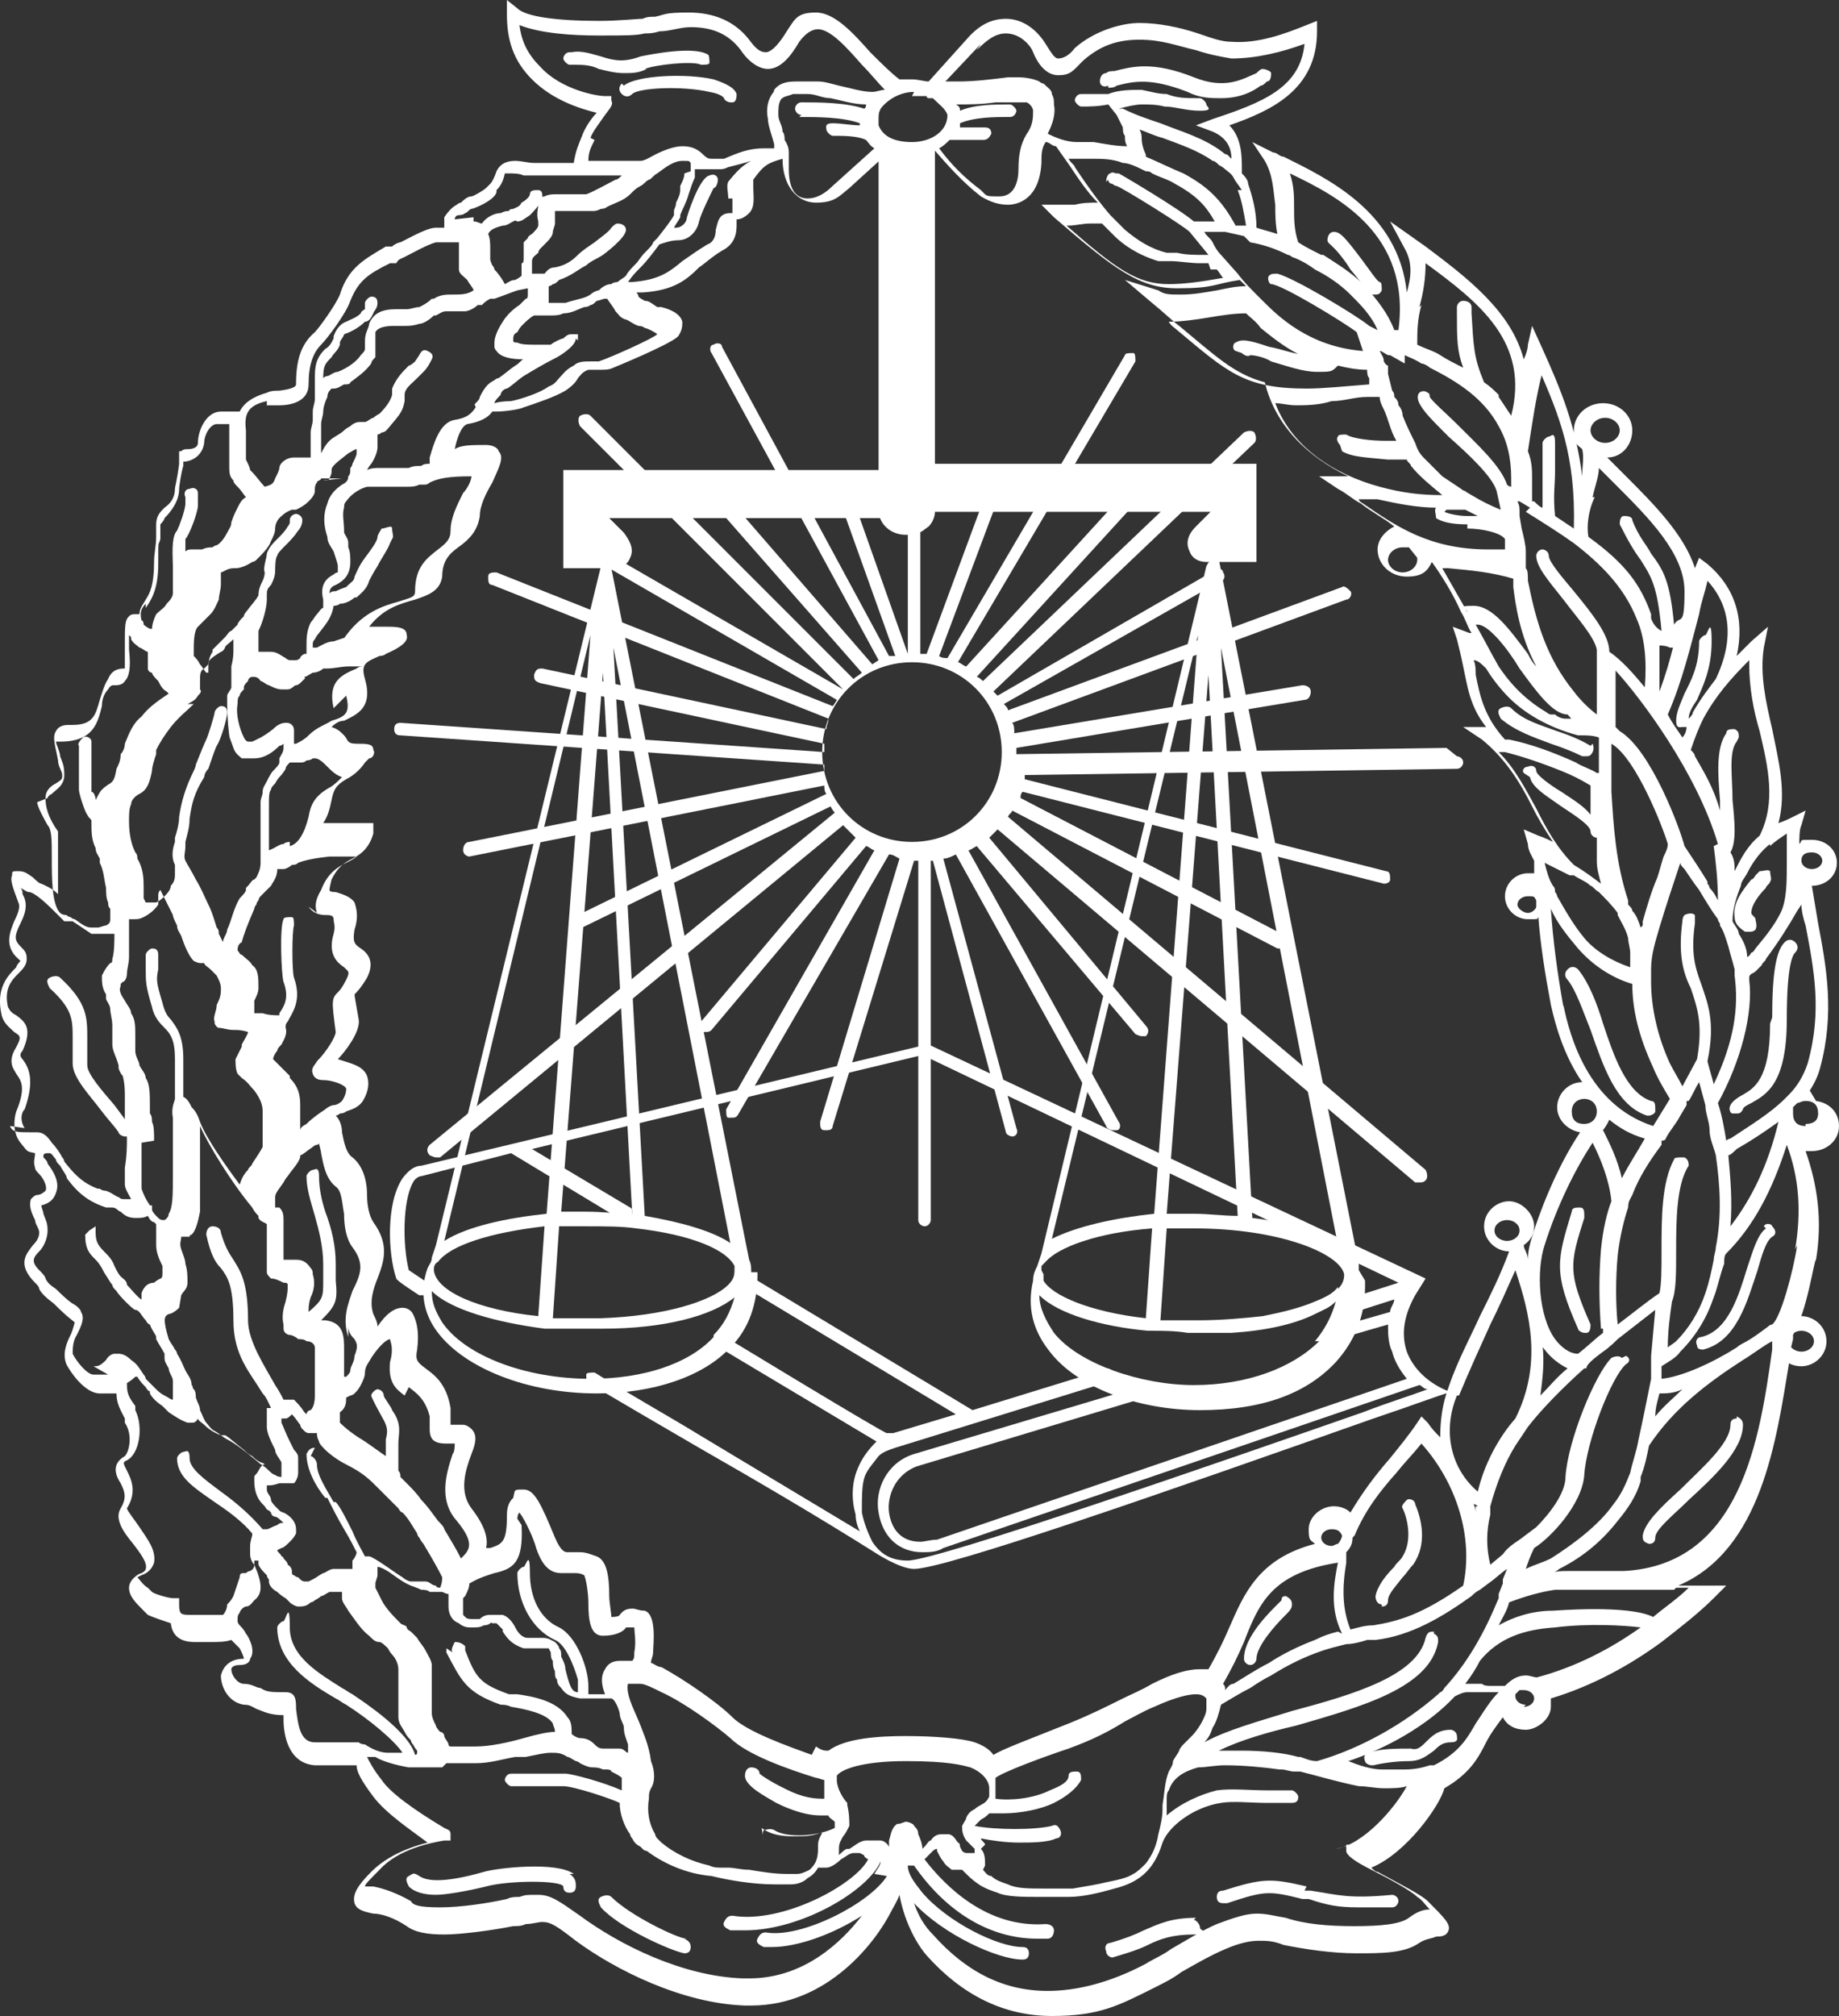
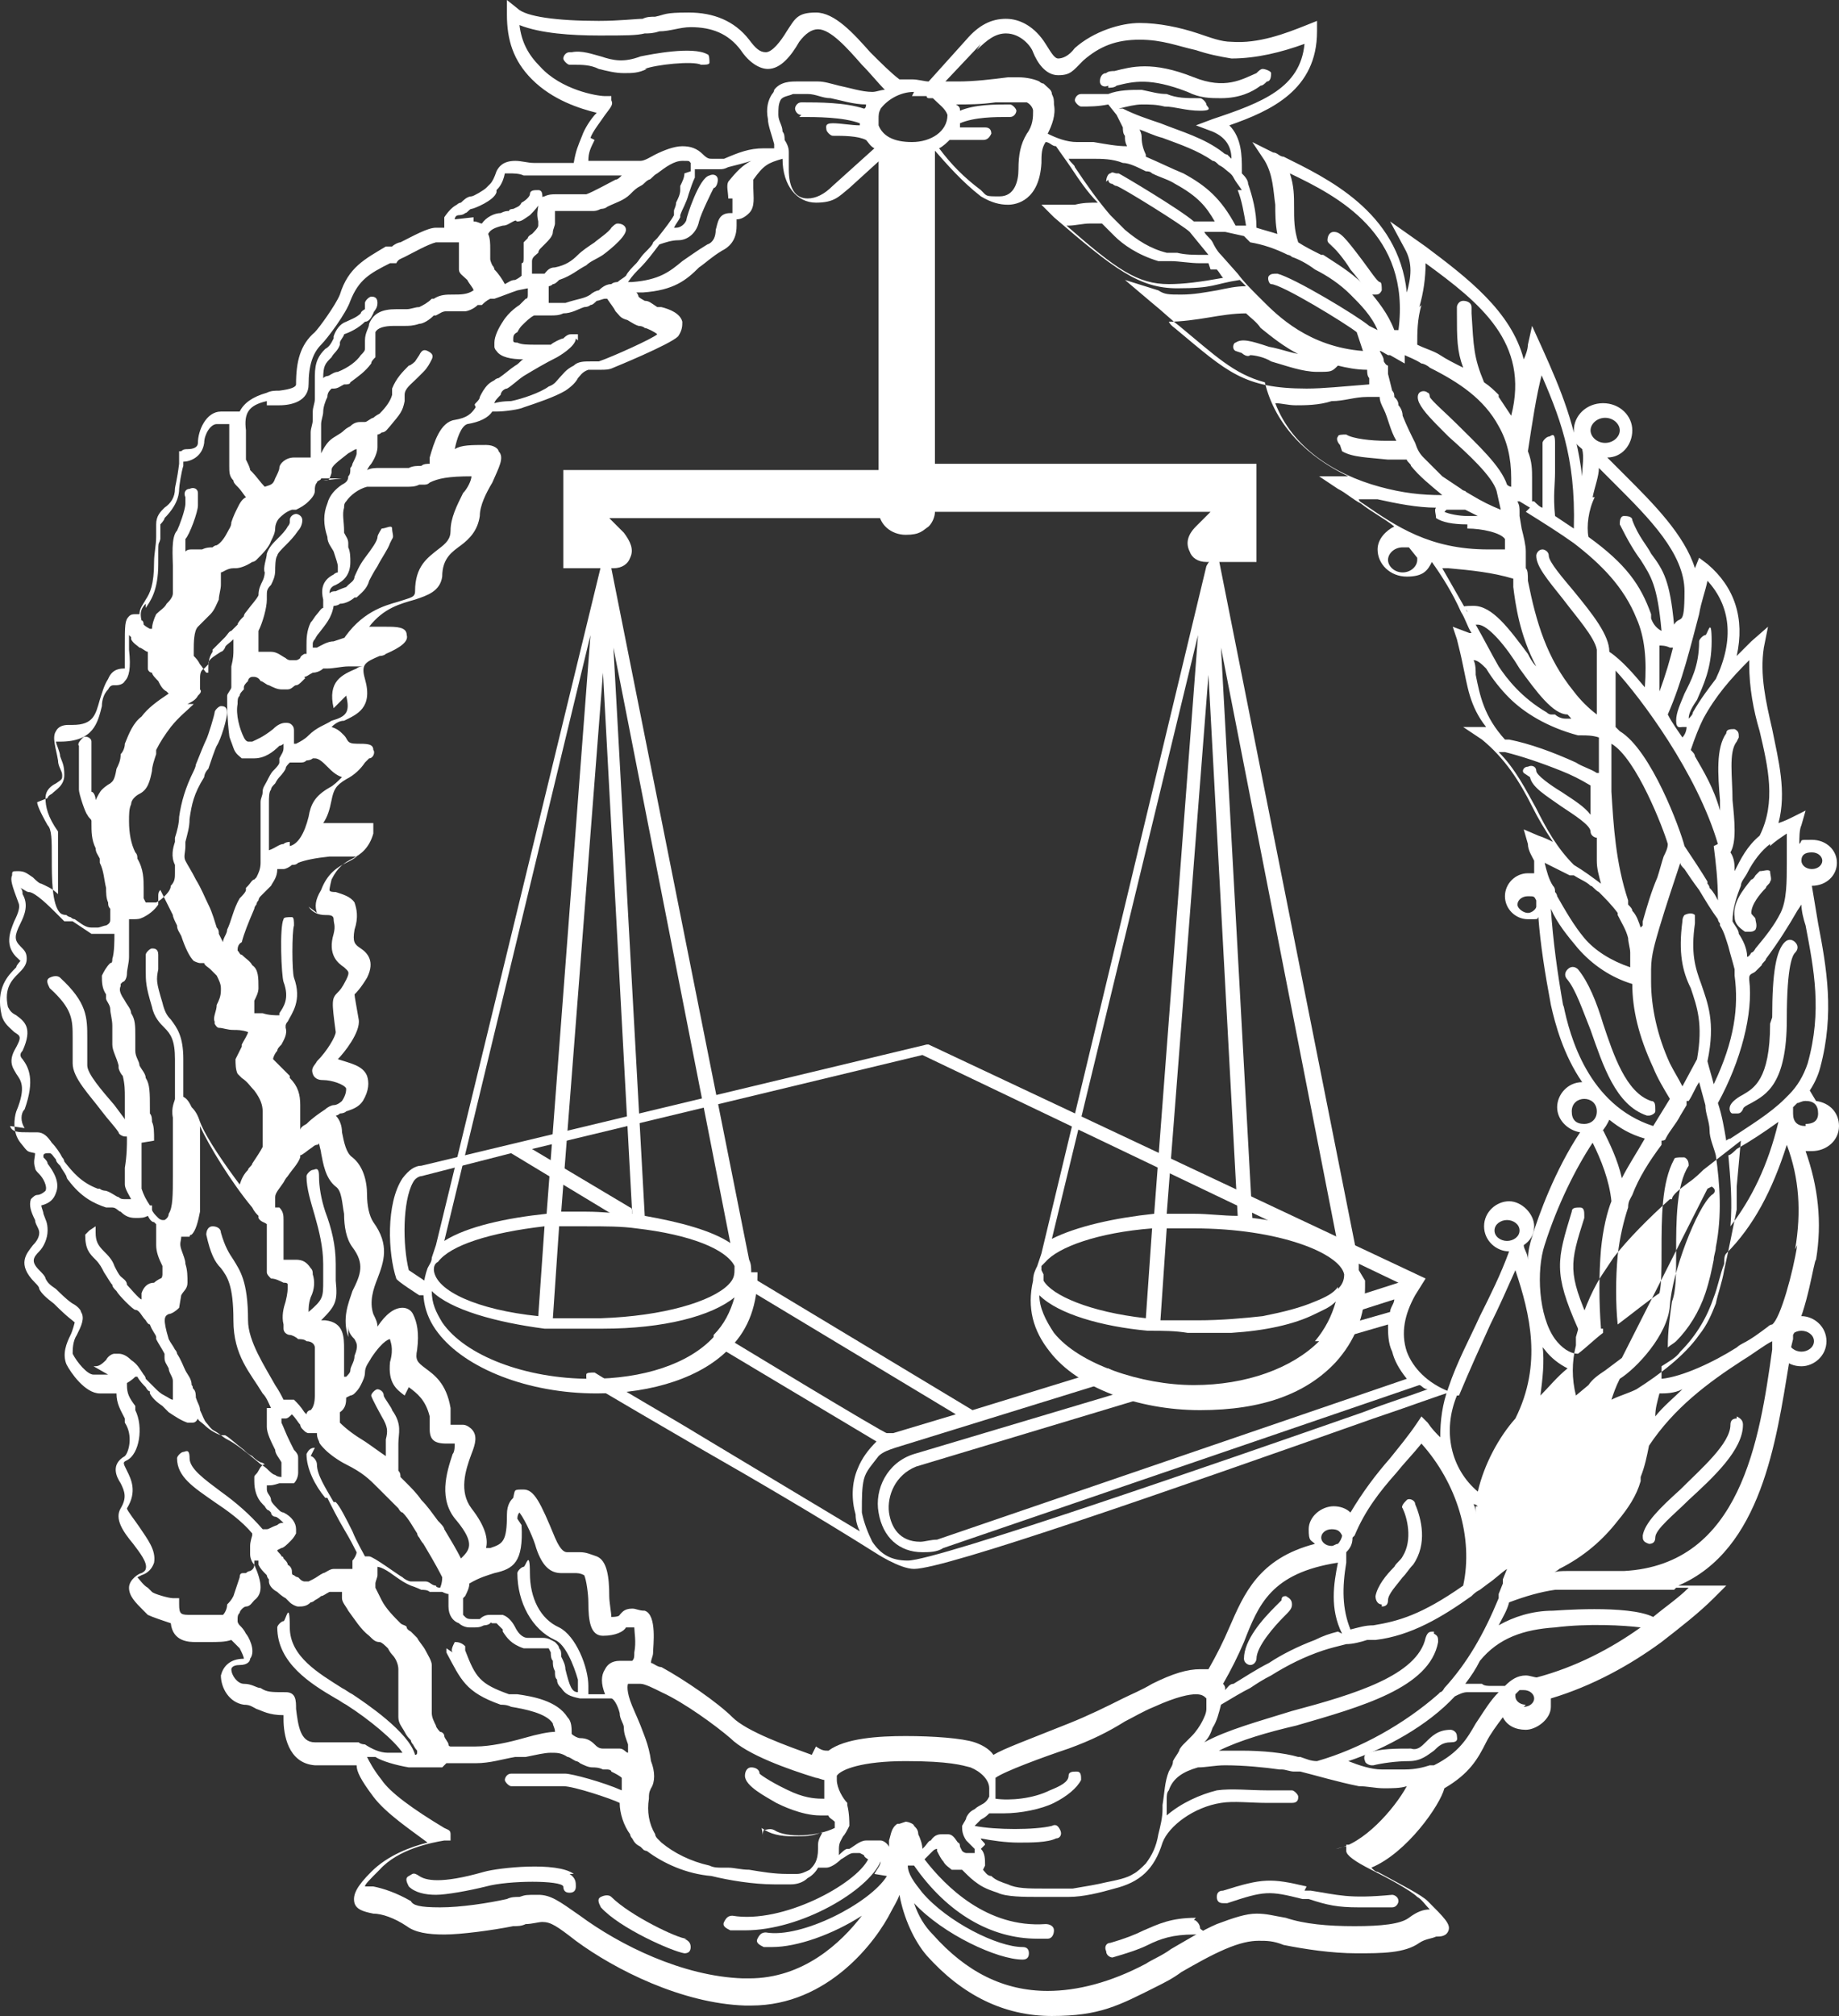
<svg xmlns="http://www.w3.org/2000/svg" id="Layer_2" viewBox="0 0 88.08 96.5">
  <rect x="0" y="0" width="88.08" height="96.5" fill="#333333" stroke="none" />
  <defs>
    <style>      .cls-1 {        fill: #fff;      }    </style>
  </defs>
  <g id="Layer_1-2" data-name="Layer_1">
    <g>
      <path class="cls-1" d="M86.28,65.4c-.7,0-1.2-.5-1.2-1.2s.6-1.2,1.2-1.2,1.2.5,1.2,1.2-.6,1.2-1.2,1.2ZM86.28,63.7c-.3,0-.6.2-.6.5s.3.5.6.5.6-.2.6-.5-.3-.5-.6-.5Z" />
      <path class="cls-1" d="M44.88,7.1v-.5l-.5.2c-.2.1-.5.1-.8.1s-.7,0-1-.2l-.5-.2v17.9h0c0,.7.6,1.2,1.3,1.2s.8-.2,1.1-.4c.2-.2.3-.5.3-.7V7.2l.1-.1Z" />
      <rect class="cls-1" x="43.4" y="7.85" width=".4" height="1.3" transform="translate(7.2 33.96) rotate(-46)" />
      <rect class="cls-1" x="43.58" y="9.25" width=".4" height="1.3" transform="translate(6.25 34.51) rotate(-46)" />
      <rect class="cls-1" x="43.59" y="10.62" width=".4" height="1.3" transform="translate(5.26 34.94) rotate(-46)" />
      <rect class="cls-1" x="43.49" y="11.99" width=".4" height="1.3" transform="translate(4.25 35.29) rotate(-46)" />
      <rect class="cls-1" x="43.43" y="13.44" width=".4" height="1.3" transform="translate(3.19 35.69) rotate(-46)" />
      <rect class="cls-1" x="43.44" y="14.77" width=".4" height="1.3" transform="translate(2.23 36.1) rotate(-46)" />
      <rect class="cls-1" x="43.44" y="16.28" width=".4" height="1.3" transform="translate(1.15 36.57) rotate(-46)" />
      <rect class="cls-1" x="43.38" y="17.58" width=".4" height="1.3" transform="translate(.19 36.92) rotate(-46)" />
      <rect class="cls-1" x="43.39" y="19.1" width=".4" height="1.3" transform="translate(-.9 37.39) rotate(-46)" />
      <rect class="cls-1" x="43.32" y="20.4" width=".4" height="1.3" transform="translate(-1.85 37.74) rotate(-46)" />
      <rect class="cls-1" x="43.23" y="21.77" width=".4" height="1.3" transform="translate(-2.87 38.09) rotate(-46)" />
      <g>
        <rect class="cls-1" x="43.08" y="24" width="1" height=".6" />
        <rect class="cls-1" x="42.68" y="23.7" width="1.7" height="1.3" />
      </g>
-       <path class="cls-1" d="M69.28,35.8h0l-20.6.3h0v-.3l13.8-2.3c.2,0,.3-.2.3-.4s-.2-.3-.4-.3l-13.8,2.3c0-.2,0-.4-.1-.5l16-5.9c.2,0,.3-.3.2-.4s-.3-.3-.4-.2l-16,5.9c0-.1-.1-.2-.2-.3l10.4-5.9c.2,0,.2-.3.1-.4,0-.2-.3-.2-.4-.1l-10.4,6s-.1-.1-.2-.2l12.5-11.9c.1-.1.1-.3,0-.5-.1-.1-.3-.1-.5,0l-12.5,11.9s-.2-.2-.3-.2l7.4-8.1c.1-.1.1-.3,0-.5-.1-.1-.3-.1-.5,0l-7.4,8.1c-.1,0-.3-.2-.4-.2l8.5-14.4c0-.2,0-.4-.1-.4-.2,0-.4,0-.4.1l-8.5,14.5c-.1,0-.3,0-.4-.1l2.7-7.2c0-.2,0-.4-.2-.4s-.4,0-.4.2l-2.7,7.3h-.3v-5.8c0-.2-.1-.3-.3-.3h0c-.2,0-.3.1-.3.3v5.8h0l-2.9-8.2c0-.2-.3-.3-.4-.2-.2,0-.3.3-.2.4l2.9,8.1h-.3l-8-14.8c0-.2-.3-.2-.4-.1-.2,0-.2.3-.1.4l8,14.7-.3.2-7.2-8.3c-.1-.1-.3-.2-.5,0s-.2.3,0,.5l7.2,8.2c-.1.1-.3.2-.4.3l-12.6-12.6c-.1-.1-.3-.1-.5,0-.1.1-.1.3,0,.5l12.6,12.6h0l-10.9-6.3c-.2,0-.4,0-.4.1s0,.4.1.4l10.9,6.3s-.1.2-.2.3l-16.1-6.4c-.2,0-.4,0-.4.2s0,.4.2.4l16.1,6.4c0,.2-.1.3-.1.5l-13.6-2.9c-.2,0-.3,0-.4.3,0,.2,0,.3.3.4l13.6,2.9v.4l-20.3-1.4c-.2,0-.3.1-.3.3s.1.3.3.3l20.3,1.4v.3l-17,3.4c-.2,0-.3.2-.3.4s.2.3.3.3h0l17-3.4c0,.1,0,.3.1.4l-12.1,5.9c-.2,0-.2.3-.2.4s.2.2.3.2h.1l12.1-5.9s.1.2.2.3l-19.4,15.9c-.1.1-.2.3,0,.5,0,0,.2.1.3.1h.2l19.3-15.9.6.6-7.4,8.8c-.1.1-.1.3,0,.5h.2c.1,0,.2,0,.3-.1l7.4-8.8c.1,0,.3.2.4.2l-7.1,12.4c0,.2,0,.4.1.4h.2c.1,0,.2,0,.3-.2l7.2-12.4c.2,0,.3.1.5.2l-3.8,12.6c0,.2,0,.4.2.4h.1c.1,0,.3,0,.3-.2l3.9-12.7h.2v17.2c0,.2.2.3.3.3h0c.2,0,.3-.2.3-.3v-17.2h.1l3.5,13c0,.1.2.2.3.2s0,0,0,0c.2,0,.3-.2.2-.4l-3.5-12.9c.2,0,.4-.1.6-.2l7.2,13c0,.1.2.2.3.2h.2c.2,0,.2-.3.1-.4l-7.2-13c.1,0,.2-.1.4-.2l7.6,9s.2.1.3.1h.2c.1-.1.2-.3,0-.5l-7.5-9,.4-.4,20,16.9h.2c.1,0,.2,0,.3-.1.1-.1.1-.3,0-.5l-20-16.9c0-.1.2-.2.2-.3l12.7,6.6h.2c.1,0,.2,0,.3-.2,0-.2,0-.4-.1-.4l-12.7-6.6c0-.1,0-.2.1-.3l17.3,4.4h0c.2,0,.3-.1.3-.2,0-.2,0-.4-.2-.4l-17.3-4.4v-.2l20.7-.3c.2,0,.3-.2.3-.3,0-.2-.2-.3-.3-.3l-.5-.4ZM43.68,40.3c-2.4,0-4.3-1.9-4.3-4.3s1.9-4.3,4.3-4.3,4.3,1.9,4.3,4.3-1.9,4.3-4.3,4.3Z" />
      <g>
        <path class="cls-1" d="M42.88,22.5h-15.9v4.7h2.4c.4,0,.7-.2.8-.5.2-.4,0-.8-.3-1.2l-.7-.7h13.7v-2.3Z" />
        <path class="cls-1" d="M44.28,22.5v2h13.7l-.7.7c-.4.4-.5.8-.3,1.2.1.3.4.5.8.5h2.4v-4.7h-16l.1.3Z" />
      </g>
      <path class="cls-1" d="M69.38,66.6c-1-.4-1.7-1.1-2-1.9-.3-.9-.1-1.8.4-2.7l.5-.8-23.8-11.2h-.1l-24.2,5.8c-.3,0-.6.2-.9.6-.8,1.2-.7,3.6-.3,4.8h0c0,.1,1.1.8,1.1.8h.2c.1,0,.2,0,.3-.2,0-.2,0-.4-.1-.4l-.9-.6c-.3-1.2-.3-3.3.2-4.2.1-.2.3-.3.4-.3h0l4.3-1.1,5.3,3.2h.2c.1,0,.2,0,.3-.2,0-.2,0-.4-.1-.4l-4.7-2.8,18.7-4.5,22.8,10.9-2.5.8-.2.8,2.5-.8c0,.2-.2.4-.2.6l-2.8.8-.4.7,3.1-.9c0,.4,0,.9.2,1.3.1.4.3.8.7,1.3l-22.5,7.7c-.3,0-.6.1-.8.1h0c-1,0-1.4-.7-1.5-1.4-.1-.8.3-1.8,1.3-2.2l12.3-3.7-1-.3-11.4,3.4c-1.3.4-1.9,1.7-1.7,2.8.2,1.2,1,1.9,2.1,1.9h0c.3,0,.7,0,1-.2l22.8-7.8c.1,0,.2.2.4.2-.8.3-1.8.6-3.1,1.1-6.6,2.3-20.4,7.1-21.8,7.1h0c-.8,0-1.3-.3-1.7-.9-.2-.4-.4-.9-.5-1.4v-.1c0-.6,0-1.1.1-1.5s.4-.7.7-1.1c.2-.2.5-.3.8-.4l11-3.4-.8-.4-6.5,2-10.8-6.5c-.2,0-.4,0-.4.1,0,.2,0,.4.1.4l10.3,6.2-3,.9h-.3c0,.1-7.9-4.7-7.9-4.7-.2,0-.4,0-.4.1s0,.4.1.4l7.7,4.6h0c-.4.4-.7.8-.9,1.3-.3.7-.3,1.5-.1,2.2,0,.3.1.6.2.8l-7.5-4.5c-1.8-1.1-3.6-2.1-5.2-3.1-.2,0-.4,0-.4.1,0,.2,0,.4.1.4,1.7,1,3.4,2,5.3,3.1,2.8,1.6,5.7,3.3,8.4,5,0,0,1.2.8,1.9.8h0c1.5,0,12.1-3.7,22-7.2,1.8-.6,3.1-1.1,3.8-1.3l.4-.3-.4-.3-.2.6Z" />
      <path class="cls-1" d="M65.08,60.8h0v-.3h0l-6.7-33.7h-.3c-.1,0-.2.1-.3.3h0l-7.9,32.9-.2.6c-.1.2-.2.4-.2.7-.3,1.3,0,2.4.8,3.4,1.3,1.7,4.2,2.8,7.2,2.8s5.1-.8,6.5-2.3c.9-1,1.4-2.2,1.4-3.6s0,0,0-.1v-.2l-.3-.5ZM59.98,58.3l-1.5-27.3,5.6,28.6c-.9-.6-2.4-1.1-4.1-1.3ZM59.28,58.2c-.7,0-1.4-.1-2.1-.1h-1.3l2-25.8,1.4,25.9ZM57.38,30.4l-2.1,27.7c-1.9.2-3.7.6-4.9,1.2,0,0,7-28.9,7-28.9ZM49.88,60.8v-.2l.2-.2h0c.6-.7,2.5-1.4,5.1-1.6l-.3,4.3c-2.7-.3-4.5-1.1-4.9-1.8v-.3h0l-.1-.2ZM63.18,64.2c-1.3,1.3-3.5,2.1-6,2.1s-5.5-1-6.7-2.5c-.4-.6-.7-1.2-.7-1.8h0c.9.9,3,1.5,5.2,1.7h.1c.6,0,1.2,0,1.8.1h2.1c1.6-.1,3-.4,4-.9.4-.2.7-.3,1-.6-.2.7-.5,1.3-1,1.9h.2ZM64.08,61.6c-.2.3-.6.5-1.1.7-.7.3-1.5.5-2.5.7-.9.1-2,.2-3.1.2h-1.8l.3-4.4h1.3c4.1,0,7,1.2,7.2,2.2,0,.3-.1.5-.3.7v-.1Z" />
      <path class="cls-1" d="M35.98,60.9c0-.2,0-.4-.1-.6l-6.7-33.6h0s0,0,0,0h0s0,0,0,0h-.3l-8,32.9-.2.6c0,.2-.1.3-.2.5-.4,1.1-.2,2.2.5,3.1,1.3,1.7,4.3,2.9,7.6,2.9h0c2.7,0,5.1-.8,6.4-2.2.9-.9,1.3-2.1,1.3-3.5v-.1h-.3ZM30.88,58.2l-1.5-27.2,5.6,28.5c-.9-.6-2.4-1-4.1-1.3ZM30.28,58.1c-.7,0-1.4-.1-2.2-.1h-1.2l2-25.8,1.4,25.9ZM26.18,58.1c-1.9.2-3.8.6-4.9,1.3l7-29-2.1,27.7ZM20.78,60.8c0-.1,0-.3.2-.4h0c.6-.8,2.5-1.4,5.1-1.7l-.3,4.3c-2.9-.3-4.9-1.2-5-2.2ZM28.28,63.1h-1.8l.3-4.4h1.3c.9,0,1.7,0,2.4.1h0c2.6.3,4.3,1,4.7,1.8h0v.1c0,.3,0,.5-.3.8-.8.8-3.1,1.5-6.1,1.6h-.6.1ZM34.18,64c-1.2,1.3-3.4,2-5.9,2h0c-3.1,0-6-1.1-7.1-2.7-.3-.5-.5-.9-.5-1.5.9.9,3.1,1.5,5.4,1.8h2.8c2.9,0,5.2-.6,6.3-1.5-.2.7-.5,1.3-1,1.8v.1Z" />
      <g>
        <path class="cls-1" d="M66.18,76.9h0c.2,0,.3-.1.3-.3,0-.3.4-.7.7-1.1.2-.2.3-.4.5-.6.7-1,.4-2.2.1-2.9,0-.2-.3-.3-.4-.2s-.3.3-.2.4c.2.4.5,1.5,0,2.3-.1.2-.3.3-.4.5-.4.4-.8.9-.9,1.4,0,.2.1.4.3.4v.1Z" />
        <path class="cls-1" d="M27.48,89.7c-.8-.6-3.6-.3-4.3-.1-2.1.6-2.8.4-3.1.2s-.3-.1-.5,0-.1.3,0,.5c.3.3.8.4,1.3.4s1.6-.2,2.4-.4c1.1-.3,3.6-.3,3.7,0h0c0,.2.1.3.3.3s.3-.1.3-.3,0-.4-.3-.6h.2Z" />
        <path class="cls-1" d="M32.88,92.8c-.4,0-2.7-1.1-3.6-2-.1-.1-.3-.1-.5,0s-.1.3,0,.5c.9,1,3.4,2.1,4,2.2h0c.2,0,.3-.1.3-.3s-.1-.3-.3-.4h.1Z" />
        <path class="cls-1" d="M62.58,90.3c-1.7-.4-2.1-.4-4,.2h0c-.2,0-.3.1-.3.3s.1.3.3.3h.2c1.8-.6,2-.6,3.6-.2h.3c.9.3,1.4.4,2.4.4h1.6c.2,0,.3-.2.3-.3,0-.2-.2-.3-.3-.3-2.1.2-2.6,0-3.9-.2h-.3l.1-.2Z" />
        <path class="cls-1" d="M57.28,91.8c-1.2,0-1.8.3-2.5.6-.4.2-.9.4-1.6.6-.2,0-.3.2-.2.4,0,.2.2.3.3.3h0c.7-.2,1.3-.4,1.7-.6.6-.3,1.2-.5,2.2-.5s.3-.2.3-.3c0-.2-.2-.4-.3-.4l.1-.1Z" />
        <path class="cls-1" d="M3.48,49.5v1.4c0,.7.8,1.5,1.4,2.3.3.4.6.7.8,1,0,.1.2.2.3.2h.2c.2-.1.2-.3.1-.4-.2-.3-.5-.7-.8-1.1-.6-.7-1.3-1.5-1.3-1.9v-1.3c0-1,0-1.7-1.3-2.9-.1-.1-.3-.1-.5,0s-.1.3,0,.5c1.1,1,1.1,1.5,1.1,2.4v-.2Z" />
        <path class="cls-1" d="M30.88,3.3c.5-.2,2.3-.4,2.7-.2.2,0,.4,0,.4-.1s0-.4-.1-.4c-.7-.4-2.7,0-3.2.1-.8.3-1.3.2-1.9,0-.4-.1-.9-.3-1.4-.2h-.1c-.2,0-.3.2-.3.3s.2.3.3.3h.2c.4,0,.8,0,1.2.2.4.1.8.2,1.2.2s.7,0,1.1-.2h-.1Z" />
-         <path class="cls-1" d="M29.78,4c-.1.1-.2.3,0,.5.1.1.3.2.5,0,.3-.3,2.4-.4,3.7-.1.6.1.7.3.7.3,0,.1.2.2.3.2h.1c.2,0,.2-.3.2-.4-.1-.3-.5-.5-1.1-.7-1.3-.3-3.7-.2-4.3.3l-.1-.1Z" />
        <path class="cls-1" d="M61.68,76.4c-.2,0-.3,0-.3.2l-.3.3c-.6.6-1.5,1.6-1.5,2.5,0,.2.2.3.3.3h0c.2,0,.3-.2.3-.3,0-.6.9-1.6,1.3-2,.3-.3.4-.4.4-.6s-.1-.3-.3-.4h.1Z" />
        <path class="cls-1" d="M69.48,82.8c-.6,0-.9.3-1.2.6-.2.2-.4.4-.7.3-.7,0-1.5,0-2,.2-.2,0-.3.2-.2.4,0,.1.2.2.3.2s0,0,.1,0c.4-.1,1.1-.2,1.7-.2s.9-.3,1.2-.5c.2-.2.4-.4.8-.4s.3-.2.3-.3c0-.2-.2-.3-.3-.3Z" />
        <path class="cls-1" d="M83.18,67.9c-.2,0-.3.1-.3.3,0,.9-1.4,2.1-2.4,3.1-1,.9-1.7,1.6-1.8,2.2,0,.2,0,.3.3.4h0c.2,0,.3-.1.3-.3,0-.4.9-1.1,1.6-1.8,1.2-1.1,2.6-2.4,2.6-3.6,0-.2-.1-.3-.3-.4v.1Z" />
        <path class="cls-1" d="M75.88,58.2c0-.2,0-.4-.2-.4s-.4,0-.4.2c-.7,2.3-.9,2.9.3,5.6,0,.1.2.2.3.2s0,0,.1,0c.2,0,.2-.3.2-.4-1.1-2.5-1-2.9-.3-5.1v-.1Z" />
-         <path class="cls-1" d="M84.58,58.8c-.4.3-.6,1-.9,1.9-.4,1.3-.9,3-2.2,3.3-.2,0-.3.2-.2.4,0,.2.2.2.3.2s0,0,0,0c1.6-.4,2.1-2.3,2.6-3.8.2-.7.4-1.4.7-1.6.2-.1.2-.3,0-.5,0-.1-.3-.2-.4,0l.1.1Z" />
-         <path class="cls-1" d="M86.68,52.2c.2-.3.4-.7.5-1.1.7-2.6.3-4.8-.1-6.9-.1-.6-.2-1.2-.3-1.8h0c.7,0,1.2-.5,1.2-1.1s-.5-1.1-1.2-1.1-.4,0-.6.2c0-.3,0-.7.1-.9l.2-.7-.6.3c-.2.1-.4.2-.7.3.4-1.5,0-3-.3-4.5-.3-1.3-.6-2.6-.4-3.9l.2-1-.8.7c-.2.2-.4.4-.7.7.4-1.8-.1-3.3-1.4-4.4l-.4-.3-.2.5h0c-.5-1.6-2-3.1-3.3-4.4-.3-.3-.6-.6-.9-.9.7,0,1.2-.6,1.2-1.3s-.6-1.3-1.4-1.3-1.4.6-1.4,1.3.2.7.4.9h0c.1.4,0,.8,0,1.3-.3-2.4-1-4.1-1.9-6.1l-.5-1.1-.2.9c0,.2-.1.5-.2.7-.6-2.3-2.7-3.9-4.7-5.4l-1.7-1.2.7,1.3c.4.7.3,1.4.1,2.1-.4-3.9-3.9-5.5-5.9-6.5-.2,0-.3-.2-.5-.2l-1-.5.6.9c.4.7.4,1.4.5,2.1,0,.4,0,.9.1,1.4-.3-.1-.7-.2-1-.3,0-.8-.2-1.5-.4-2.1,0-.2-.2-.4-.3-.5v-.2c0-.6,0-1.5-.6-2.1,2-.7,4.2-1.7,4.2-4.5v-.5l-.5.2c-1,.4-2.3.9-3.6.8-.5,0-1-.2-1.6-.4-.9-.3-1.9-.5-2.8-.5s-2.2.4-3.1,1.2h0c-.3.4-.6.5-.8.5s-.4-.4-.6-.7h0c-.5-.8-1.2-1.2-1.9-1.2s-1.3.3-1.9,1l-1.8,2c-.2,0-.5-.1-.8-.1h-.6q-.13,0,0,0c-.4-.3-.9-.8-1.4-1.3-.8-.9-1.7-1.9-2.6-1.9s-1,.3-1.4.9c-.3.5-.7,1-1,1s-.5-.2-.8-.6c-.7-.9-1.7-1.3-2.9-1.3s-1.1.1-1.6.2c-.2,0-.4,0-.6.1-.3,0-1.1.1-2.1.1-2,0-3.5-.2-3.9-.6l-.5-.4v.7c0,1.2.3,2.2,1.2,3.1,1,1,2.3,1.4,3.1,1.6-.3.3-.6.8-.7,1.1-.2.5-.3.7-.4,1.3h-1.9c-.3,0-.6-.1-.9-.1-.6,0-.8.3-.9.5-.1.3-.2.5-.3.6l-.2.2c-.1.1-.6.4-.7.4-.2,0-.4.2-.5.3,0,0-.1,0-.2.1-.2.1-.4.3-.6.6v.5h-.4c-.4,0-1.1.4-1.7.7-.1,0-.3.1-.4.2h-.3c-1,.6-1.8,1-2.2,2.3-.2.5-1,1.6-1.2,1.8-.7.6-.9,1.4-.9,2.5q0,.2-.8.3c-.2,0-.4,0-.6.1-.7.2-1.1.5-1.3.9h-.9c-.7,0-1.1.9-1.1,1.5,0,.2-.2.3-.5.3-.1,0-.2,0-.3.1h-.1v.6c-.1.8-.2,1.1-.2,1.2,0,.4-.2.7-.5.9-.2.2-.4.4-.4.8v.6c0,.4-.1.8-.1,1.2,0,1.1-.2,1.5-.4,1.8-.1.2-.3.4-.3.7h-.2c-.1,0-.2,0-.3.1-.2.2-.2.4-.2,1.5v1h0c-.2,0-.6,0-.8.5-.2.3-.3.7-.4,1-.2.7-.3,1.2-1.3,1.2h-.2c-.3,0-.5.1-.6.3-.2.3,0,.8.1,1.4,0,.3.2.5.2.7s0,.2-.3.4c-.2.1-.5.3-.5.7s.1.9.6,1.6v3c-.3-.3-.6-.4-.8-.5-.1,0-.3-.2-.4-.3-.3-.2-.4-.3-.7-.3s-.3,0-.3.2c-.1.2,0,.5.3,1.3.1.2,0,.5-.2.9-.2.5-.5,1.2.2,1.8l.1.1s-.2.2-.2.3c-.4.4-1,1-.7,2.3.1.4.4.6.6.8.3.2.4.2,0,.9-.3.6,0,.9.1,1.1.2.3.5.6,0,1.8-.1.3-.2,1,.2,1.5s.3.4.7.5c0,.2-.1.4,0,.7,0,.1.1.2.2.3.2.2.4.6.3.8,0,0-.2.2-.4.2-.1,0-.2.1-.3.2-.1.3,0,.6.2,1,0,.2.2.4.2.6s-.1.4-.3.6c-.3.4-.8.9.1,1.8.1.1.2.2.2.3.1.2.3.4.7.7h0c.7.7.9.8,1,.9h0s-.1.4-.2.6c-.2.4-.4.9-.2,1.4.2.4.9,1.4,1.6,1.4h.8c0,.5.2.8.4,1.2v.2c.4.6.2,1.4,0,1.6-.7.4-.4,1-.2,1.3.2.4.3.7,0,1.2s.1,1.1.6,1.7c.3.4.7.9.6,1.2,0,0,0,.1-.2.2-.1,0-.6.3-.6.7s.3.7.7,1.1c0,0,.1.1.2.2.2.1.8.3,1.1.4.1.9.9.9,1.2.9h.6c.5,0,.8,0,1.1-.1,0,0,.1.1.2.2,0,0,.1.1.2.2.1.2.2.4.2.5-.7,0-1,.4-1.1.8,0,.6.4,1.3,1.1,1.4.3,0,.4.1.6.2.3.1.6.3,1.3.3v.2c0,.7.2,2.1,1.5,2.2h2c0,.3.2.7.8,1.5s1.8,1.6,2.6,2.2c-.8.2-1.9.6-2.7,1.4-.7.7-.9,1.1-.8,1.5.1.3.4.4.9.5.4,0,1,.2,1.6.6.4.3,1,.4,1.8.4s2.3-.2,3.3-.4c.2,0,.4,0,.6-.1.3,0,.6-.1.8-.1.4,0,.7.2,1.6.9,1.9,1.4,5.1,3,8.1,3.1h.3c3.7,0,6-3.1,6.7-4.5.1-.2.3-.5.4-.8h0c.2,1.1.7,2.2,1.3,2.9,1.7,1.9,3.7,2.9,6,2.9s3.2-.5,5-1.4c.4-.2.8-.4,1.2-.7.7-.4,1.4-.8,2.1-1.1.7-.3,1.2-.4,1.6-.4s.7,0,1.2.2c1,.2,2.3.4,3.5.4s2.3,0,3-.5c.3-.2.6-.2.8-.3.2,0,.5,0,.6-.3s-.2-.6-1-1.4c-.3-.3-1.3-.8-2.4-1.4-.1,0-.2-.1-.3-.2,1.7-.7,3.3-3,3.5-3.8,1.2-.7,1.6-1.4,2-2.2.2-.4.5-.8.8-1.2.2.4.6.6,1.1.6s1.2-.5,1.2-1.1,0-.3,0-.4c2-.6,3.8-1.6,5.3-2.7h0c.9-.7,1.8-1.4,2.5-2.1l.6-.6h-2.3c4-1.7,4.7-7,5.3-10.6,0-.4.1-.8.2-1.2v-.2c.7-1.2,1-3.6,1.1-3.6.3-1.8.1-3.5-.5-5.2h.3c.7,0,1.3-.5,1.3-1.2,0-.6-.4-1.1-1.1-1.2l-.3-.5ZM86.78,40.8c.3,0,.5.2.5.4s-.2.4-.5.4-.5-.2-.5-.4c0-.3.2-.4.5-.4ZM86.28,43.3c0,.3.1.7.2,1,.4,2.1.8,4.1.1,6.6-.2.6-.5,1.1-.9,1.5l-.2.2c-.7.7-1.7,1.3-2.6,1.9,0,0-.1,0-.2.1-.1-.6-.2-1.2-.4-1.8,1.1-2,1.7-4.3,1.5-5.9h0v-.1h0c0-.2.2-.2.3-.3s0,0,0,0l.3-.3h0c0-.1.2-.2.2-.3.6-.8,1.1-1.6,1.5-2.3l.2-.3ZM82.78,55.3c.1,0,.3-.2.4-.3.7-.4,1.3-.8,2-1.3-.5,2.1-1.3,3.7-2.3,5,.1-1.2,0-2.3-.1-3.4ZM80.58,55.4c-.2,0-.4,0-.4.1-.6,1.1-.6,2.8-.6,4.4,0,.8,0,1.6-.1,2-.6.4-1.2.9-2,1.5-.1-1-.1-2.2,0-3.3.1-.9.3-1.7.5-2.3h0c0-.3.1-.4.2-.6.3-.8.8-1.6,1.4-2.4h0v-.2c.2,0,.2-.1.2-.1.2-.4.5-.7.7-1.1h0l.3-.5v-.2h.1c.2-.3.3-.6.5-.9l.3,1.1h0c0,.4.2.8.2,1.2s.2.8.3,1.2h0c.2,1.4.3,2.9,0,4.4,0,.2-.1.4-.1.6-.1.5-.2,1-.4,1.6-.3.9-.8,1.7-1.4,2.3-.1.1-.3.2-.4.3,0-.8.1-1.5.2-2.2.2-.5.2-1.3.2-2.4,0-1.4,0-3.2.6-4.1,0-.1,0-.3-.2-.4h-.1ZM80.58,66.5c-.4.4-.9.8-1.3,1.3,0-.4.1-.7.2-1.1.3,0,.7,0,1.1-.2ZM77.68,65c-.1-.1-.3-.1-.5,0-.8.8-2.1,4-2.2,5.7,0,.8-.8,1.8-1.4,2.4l-.8.6c-.3.2-.6.4-.8.7l-.6.5c-.2-.8-.2-1.6,0-2.4v-.4c.3-1.1.7-2.1,1.2-2.9.2-.3.4-.6.6-.9h0c.7-.9,1.7-1.9,2.7-2.8h.1c0-.2.4-.5.8-.8.3-.2.6-.5.7-.6l1.8-1.4-.2,2.2v1.1c-.2,1-.4,2-.6,2.9h0c-.1.6-.3,1.1-.4,1.6-.2.5-.4,1-.8,1.5-.7,1-1.9,1.9-3,2.6-.4.2-.8.3-1.2.5.1-.3.2-.6.4-1,.8-.5,2.3-2.1,2.4-3.5.1-1.6,1.3-4.7,2-5.3.2-.1.2-.3,0-.4l-.2.1ZM68.68,78.1c-.2,0-.3,0-.4.3-.4,1.8-3.4,2.7-6.4,3.5-1.6.5-3.1.9-4.2,1.5h0c.2-.2.3-.4.4-.7.2-.3.3-.7.4-1.1.5-.3,1-.6,1.4-.8.3-.2.6-.4,1-.6.8-.5,1.6-.9,2.5-1.2.3-.1.7-.2,1.1-.3h0c.3,0,.7-.1,1-.2h.4c1.7-.2,3.2-1.1,4.6-2.1h0c.1-.1.2-.2.4-.3h0l.4-.3c.3-.2.6-.5.9-.7l-.2.5v.2l-.2.5v.2c-.7,1.7-1.5,3.1-2.6,4.3,0,0-.1.2-.2.2l-.1.1c-1.6,1.4-3.7,2.6-5.8,3.2-.3,0-.5-.1-.8-.2h-.1c-.7-.2-1.7-.3-2.7-.3h-1.1c1-.5,2.4-.9,3.7-1.2,3.1-.9,6.4-1.8,6.8-4,0-.2,0-.3-.2-.4v-.1ZM47.18,88.3h0c0-.1-.2-.2-.2-.3.5.1,1.2.2,1.8.2s1.4,0,1.8-.2c.2,0,.3-.2.2-.4s-.2-.3-.4-.2c-.8.2-2.7.2-3.7,0l.1-.1h0l.2-.2c.2-.1.3-.2.4-.3h.7c.8,0,1.8-.2,2.4-.5s1.1-.7,1.3-1.1c0-.2,0-.4-.2-.4s-.4,0-.4.2c0,.3-.4.5-.9.7-.8.4-1.9.5-2.6.4v-.6h0v-.4c.4-.3,2.3-1,3.5-1.4h0c1.1-.4,1.9-.8,2.7-1.3.4-.2.9-.5,1.4-.7,1.1-.5,1.7-.6,2-.6s.4.1.5.2v.3h0v.2h0c0,.2-.1.4-.2.6s-.3.5-.5.7l-.3.3-.1.1s-.2.2-.2.3c-.1.2-.2.3-.3.5,0,.2-.1.3-.2.5-.2.5-.2,1-.3,1.6h0v.2c0,.4-.1.8-.2,1.2h0c-.1.6-.3,1-.6,1.4-.2.2-.4.4-.6.5-.3.2-.8.3-1.3.4-.4.1-1,.2-1.6.3h-1.4c-.7,0-1.3,0-1.7-.2-.3-.1-.6-.2-.8-.4-.2,0-.3-.2-.4-.3l.1-.2h0c0-.3,0-.6-.2-.8l.2-.2ZM36.48,87.5c.4.3.9.4,1.5.4s.9,0,1.4-.2c0,.1-.2.3-.2.6v.2h0c0,.6-.2.8-.4,1-.2.1-.4.2-.6.2h-.5c-.6,0-1.2-.1-1.8-.2-.4,0-.7-.1-1-.1h-.3c-.2,0-.4,0-.6-.1-.9-.2-1.7-.6-2.3-1.1h0l-.1-.1c-.1-.1,0,0,0,0l-.1-.1h0s-.1-.1-.1-.2h0c-.3-.5-.4-1.1-.3-1.7,0-.2,0-.3.1-.5h0c.2-.3.2-.8,0-1.3-.1-.8-.4-1.4-.5-1.7-.2-.5-.4-.9-.5-1.2-.2-.6-.1-.8-.1-.8h.6c.2,0,.6.2,1,.4,1.1.5,2.6,1.6,3.3,2.2.8.8,2.8,1.5,4.1,1.9.1,0,.3.1.4.1v.9c-.3,0-.8,0-1.5-.3-.9-.4-1.5-.8-1.6-.9,0-.2-.2-.3-.4-.3s-.3.2-.3.4c0,.5,1,1,1.5,1.3.2.1,1.2.6,2.1.6s.3,0,.4,0c0,.1.2.2.3.3v.3c-.8.4-2.3.5-2.9.1-.2-.1-.4,0-.5,0-.1.2,0,.4,0,.5l-.1-.6ZM21.38,78.9v.2c.7,1.3.9,1.9,2.6,2.5.1,0,.3,0,.5.1.6.1,1.7.3,2,.8,0,.1.1.2.1.4-.3,0-.8.1-1.5.3h0c-.7.2-1.6.4-2.3.4h-1.2s-.1,0-.1-.1h0c0-.1-.2-.3-.2-.4h0c0-.1-.1-.2-.2-.2,0,0-.2-.2-.2-.3-.1-.2-.2-.4-.2-.6h0v-2.1h0v-.2h0c0-.2-.2-.5-.3-.7s-.3-.4-.4-.6c-.1-.1-.2-.2-.3-.3,0,0-.2-.1-.2-.2s-.2-.1-.3-.2c-.3-.3-.7-.7-.9-1.1l-.3-.6v-.2c0-.1.1-.3.1-.4v-.4h0s.1,0,.3.1c.4.2.8.6,1.3.8h0s.3.1.5.2c.1,0,.3,0,.4.1h.6s.2.1.3.1v.6h0c0,.4.2.7.5.8.1.1.3.2.5.2h.2c.2,0,.3,0,.5-.1h0s.2,0,.3-.1,0,0,.1,0h.2s.2.2.3.3v.1c.2.3.4.6,1,.8h1.2l.1.2c0,.1,0,.3.1.4,0,.2,0,.3.1.5,0,.2,0,.3.1.4,0,.2.1.3.2.4h0c.2.3.4.4.9.5h1.5c.1,0,.3.3.4.7h0c0,.3.2.5.2.7,0,.3.1.5.2.8v.4c-.1,0-.2-.2-.4-.2h-.8c-.2,0-.3-.1-.4-.2-.2-.2-.4-.3-.7-.3-.1,0-.3-.1-.4-.2,0-.3,0-.6-.2-.8-.5-.8-1.7-1-2.4-1.1h-.4c-1.4-.5-1.6-.8-2.1-2.1v-.2c-.2-.2-.4-.2-.5-.2-.1.2-.2.4-.1.5l-.3-.2ZM15.08,69.3c-.2,0-.3.1-.4.3,0,.7.4,1.5.9,2.1h.1c.2.4.5,1,.8,1.5s.5.9.6,1.1c0,.1-.1.3-.2.4v.2h0v.2h-.9c-.2,0-.4.2-.5.2-.2.1-.3.2-.5.3l-.2.1h-.2s-.1,0-.2-.1l-.1-.1s-.1,0-.2-.1c-.1,0-.1-.1-.1-.2,0,0,0-.2-.2-.3,0-.1-.1-.2-.2-.3,0,0,0-.1-.1-.1,0-.1-.2-.2-.2-.3l.2-.1h0c.1,0,.3-.2.4-.3h0c.1-.1.2-.2.3-.4h0v-.2c0-.3-.2-.6-.6-.8,0,0-.1,0-.2-.1h0l-.1-.1h0c-.1-.1-.3-.3-.3-.4,0-.2-.2-.3-.2-.5v-.2h.1c.1,0,.2,0,.5-.1h.7c.1-.1.2-.3.2-.5v-.7h0c0-.1,0-.2-.2-.4l-.2-.4c-.2-.4-.3-.7-.4-.9v-.2h.2c.1,0,.2-.1.3-.2h0c.2.2.3.4.4.5h0s0,.1.1.2l.1.1s.1.1.2.1h.4c0,.1,0,.2.1.4h0c0,.1.2.3.3.4.2.2.6.5,1,.7.8.4,1.1.7,1.5,1.1.1.1.2.2.3.3,0,0,.1.1.2.2l.1.1.4.4s.1.2.2.2c.3.3.5.7.7,1,0,0,0,.1.1.2,0,0,.1.2.2.3h0c.6,1,.8,1.4.9,1.6h0c0,.3-.1.5-.1.5h0s-.2,0-.2-.1c-.2,0-.3-.2-.5-.2s-.1,0-.1,0h-.6c-.1,0-.3-.1-.4-.2-.2-.1-1.4-1-1.6-1h-.2c-.1-.2-.4-.7-.6-1.2-.3-.6-.6-1.2-.8-1.4h-.1c-.4-.7-.8-1.3-.8-1.8,0-.2-.2-.4-.3-.4l.2-.4ZM7.38,54.6c0-.4,0-.7-.1-.9,0-.1,0-.3-.1-.4h0v-.2h0c0-.8,0-1.2-.2-1.5,0-.2-.2-.4-.3-.6h0c0-.2-.2-.4-.2-.7v-.7h0c0-.5,0-.8-.2-1.1h0c0-.2-.2-.4-.3-.6-.2-.3-.3-.5-.2-.7h0v-.1l.1-.1h0c.1,0,.2-.2.2-.4s.1-.5.1-.8h0v-1.3h0v-.5h.2c.2,0,.3,0,.5-.1h0c.2-.1.5-.3.7-.6v-.1h0v-.2h0v-.1c0-.1,0-.2.1-.3h0l.6,1.2c0,.1.1.3.2.5,0,.2.1.3.2.5.2.6.4,1,.6,1.2h0s.2.1.3.1h.2c0,.1.2.2.3.3.1.1.2.2.3.3.1.2.2.4.2.6s0,0,0,.1c0,.3-.1.5-.2.7,0,.3-.2.6-.1.8h0v.1s.1.2.2.2c.2,0,.4.1.7.1.2,0,.4,0,.7.1q.2.07,0,0c0,.1-.2.4-.3.6v.1l-.3.6c0,.2,0,.5.1.7,0,0,.1.1.2.2h0c.3.2.4.4.6.6.3.4.4.7.4,1v1.5h0v.2h0c-.1.2-.3.5-.5.8,0,.1-.2.2-.2.3-.2.2-.3.4-.4.7h0c-.6-.8-1.6-2.2-1.9-3-.1-.3-.2-.5-.4-.7-.1-.2-.2-.4-.4-.5v-1.8c0-1.1-.3-1.5-.6-1.9-.2-.2-.3-.4-.4-.8-.3-1-.3-1.1-.2-1.6v-.7c0-.3-.2-.3-.3-.3s-.3.2-.3.3v.7c0,.6,0,.8.3,1.8.1.5.4.8.6,1,.3.3.5.6.5,1.5v1.8h0v.1c0,.1-.2.4-.1.9v2.7c0,1,0,1.6-.2,1.9,0,.2-.2.3-.2.3h-.1s-.1,0-.2-.1h0l-.1-.1s-.2-.2-.2-.3v-.2h-.1c-.2-.3-.3-.5-.4-.8v-2.2l.6-.1ZM35.08,9.5v.7h-.1c-.6,0-.6.5-.7.8,0,.3-.1.6-.4.7-.5.3-.9.6-1.2.8-.6.5-1.1.9-2.4,1h-.2c.2-.3.4-.5.6-.7h0c.3-.3.6-.7.9-1.1h0c.3-.1.6-.2.9-.2.5,0,.9-.4,1-.9.1-.4.6-1.4.7-1.6.1,0,.2-.2.2-.4s-.2-.3-.4-.2c-.5.1-1.1,2-1.1,2.1s-.2.4-.5.4h-.1c.1-.2.2-.3.3-.5v-.1c.1-.3.3-.6.4-1h0c.1-.3.2-.6.3-.8v-.4h1.2c.1,0,.2,0,.4-.1.4-.1.8-.2,1.1-.3-.4.2-.7.5-1.1,1-.1.2,0,.5,0,.8h.2ZM32.78,8.3c0,.2-.1.4-.2.6v.2c0,.2-.1.4-.2.6,0,.2-.1.3-.1.4v.2c-.1.2-.4.6-.8,1.1l-.2.2c0,.1-.2.3-.4.5s-.3.4-.4.5q-.07.07,0,0c-.2.2-.4.4-.5.6-.1.1-.3.2-.4.3,0,0-.2,0-.3.1h0c-.2,0-.4.1-.6.3h0c-.1,0-.3.1-.4.2-.3.2-.6.2-1.2.4h-.8v-.3h0v-.5s.1,0,.2-.1c.1,0,.2-.1.3-.2.6-.2.9-.5,1.3-.7.2-.2.5-.3.8-.5,0,0,1.1-.8,1.1-1.2,0-.2-.2-.3-.4-.3-.1,0-.2.1-.3.2-.1.2-.7.6-.8.7-.3.2-.6.4-.8.6-.3.3-.6.5-1.1.6-.3,0-.4.2-.5.3h-.6v-.5h0v-.1h0c0-.2.2-.3.3-.4h0s0-.1.1-.2l.2-.2h0c.2-.2.4-.4.4-.6,0-.1.1-.3.1-.4v-.6h1.8c.1,0,.2,0,.4-.1,0,0,.2,0,.3-.1.4-.2.8-.3,1.1-.6h0c.2-.2.3-.3.5-.4s.2-.2.4-.3h0c.1,0,.2-.2.4-.3.4-.3.8-.6,1.2-.6s.3,0,.4.1v.4l-.3.1ZM27.68,16.3v-.3h-.3c-.1,0-.2,0-.4.2h0c-.1,0-.5.2-.6.3h-.7c-.4,0-.7,0-.9-.1-.1,0-.2,0-.2-.1h0c0-.2,0-.3.2-.4,0,0,.1-.2.2-.3.2-.2.4-.4.6-.5h.8c.2,0,.4,0,.6-.1h0c.4,0,.7-.2,1-.3,0,0,.2,0,.3-.1h0c.1,0,.2-.1.3-.2.1,0,.3-.1.4-.1h.1c.2.3.3.4.4.6.2.2.2.3.5.4.1,0,.3.2.6.3,0,0,.2,0,.3.1.1,0,.5.2.6.3h0c-.2.2-2.2,1.1-2.8,1.3h-.4c-.3,0-.6,0-.8.2-.4.2-.5.4-.7.6-.1.1-.2.3-.5.4-.4.3-1.3.6-1.8.7,0,0-.5,0-.8.1h0c0-.1.2-.3.3-.4h0s0-.1.1-.2h0s.1-.1.2-.1c.2-.1.5-.4.8-.6.5-.3,1-.6,1.6-.9,0,0,.9-.5.9-.9l.1.1ZM25.28,13.8h0v.2h0v.1c0,.1,0,.2-.1.2l-.3.3s-.5.3-.8.8h0c-.2.3-.4.7-.4,1v.1h0v.1s0,.1.1.2c.2.3.7.4,1.3.4h0c-.1,0-.2.2-.4.3-.3.2-.5.4-.8.6,0,0-.1,0-.2.1,0,0-.2.1-.3.2-.2.2-.3.4-.4.6,0,.1-.1.2-.2.3s0,.1,0,.2c-.2.3-.4.5-1,.6-.7.1-1,1.1-1.2,1.8h0v.3c-.1,0-.3,0-.4.1-.2,0-.4,0-.6.1h-1.4c-.2,0-.4,0-.6.1h0s.1-.2.2-.3c.2-.3.3-.6.3-.8h0v-.1h0v-.5q0-.13,0,0h0s.1,0,.2-.1c.2,0,.3-.2.4-.3.5-.6.6-.7.7-1.2v-.3c0-.3.3-.5.6-.8l.3-.3c.2-.2.3-.4.4-.6s0-.3-.2-.4-.3,0-.4.2l-.2.3s-.2.2-.3.2c-.3.3-.6.6-.8,1.1v.3c-.07.27-.27.57-.6.9,0,0-.2.1-.3.2-.1,0-.3.2-.4.2h-.2c-.1,0-.3,0-.5.2,0,0-.2.1-.3.2h0c-.2.2-.5.3-.7.5s-.3.4-.4.6h0v-1.4c0-.2.1-.4.1-.6s.1-.5.2-.7h0c0-.2.1-.3.2-.4h.1c.2,0,.3-.1.5-.2h.1s.2,0,.2-.1c.4-.3.7-.5,1-.9,0-.1.1-.2.2-.3h0v-1.2c.1-.2.4-.3.9-.3h.5c.2,0,.4,0,.7-.1.2,0,.5-.2.7-.4h.1c.2-.1.3-.2.5-.2h.9c.1,0,.4-.1.6-.3h.2c.1-.1.2-.2.4-.3h.2c.3-.1.8-.3,1.1-.4l.5-.1ZM16.58,33.3c.2.8,0,1-.7,1.2-.3.2-.7.3-1.1.7-.2.2-.4.3-.6.4h-.1v-.6c0-.1,0-.2-.1-.3s-.2-.1-.3-.1c-.2,0-.4.1-.6.3h0c-.5.4-.8.5-1,.6h-.2s-.1,0-.2-.2c-.2-.4-.4-1.1-.3-1.6h0c0-.2,0-.3.1-.4,0-.1.1-.2.2-.3h0v-.1c0-.1.1-.2.2-.3,0-.1.1-.2.2-.2h.1c.1,0,0,0,0,0h0s.2,0,.3.2c.1,0,.3.2.4.2h0c.2.1.4.2.6.2h.3c.2,0,.3-.2.4-.2h0c.1,0,.2-.1.3-.2l.1-.1c.1-.1,0,0,0-.1.1,0,.2-.1.4-.2.2,0,.4-.1.5-.2h.2c.3,0,.7-.1,1-.1h.8-.1s-.2,0-.3.1c-.7.3-1.4.6-1.1,1.9l.6-.6ZM14.78,43.4c.2.3.5.4.8.4.2,0,.4,0,.4.2s.1.3,0,.7c-.3,1,.2,1.4.5,1.6.2.2.3.2.1.6s-.3.5-.4.6c-.3.3-.3.4-.1,1.9,0,.2-.4.9-.9,1.4h0c-.1.2-.3.3-.2.6s.4.3.5.3c.4,0,1,.2,1.1.4,0,.1,0,.3-.2.6,0,0-.2.2-.4.2-.1,0-.3.1-.4.2-.3.2-.6.4-.9.7h0c-.2.1-.3.2-.3.3h0v-1.2h0c0-.5-.1-.9-.5-1.3h0v-.1c-.2-.2-.4-.4-.7-.7h0l-.1-.1h0c0-.1.1-.3.2-.4h0c0-.1.1-.2.2-.3.1-.2.3-.5.2-.8h0v-.1s0-.1.1-.2c.2-.4.7-1,.3-2.1-.1-.3-.1-2.2,0-2.5,0-.2,0-.4-.1-.4-.2,0-.4,0-.4.1-.2.4-.1,2.7,0,3,.3.8,0,1.2-.2,1.5v.1c-.2,0-.5,0-.8-.1h-.4v-.4q0-.07,0,0v-.2c.1-.2.2-.4.2-.6,0-.5,0-.9-.3-1.1-.1-.2-.3-.3-.5-.5-.1,0-.1-.1-.2-.2h0c0-.1,0-.3.2-.4.1-.4.3-.9.6-1.6h0s0-.1.1-.2c0,0,0-.1.1-.2,0,0,0-.1.1-.2,0,0,.1-.1.2-.2l.1-.1s.1-.1.2-.2c.1-.2.3-.4.3-.8h.3c.1,0,.3-.1.4-.2.1,0,.2,0,.3-.1.33-.13.83-.23,1.5-.3h1.3c-.1.1-.3.2-.5.3-.4.2-.9.5-1.2,1.3-.3.5-.3.8-.2,1.1l-.4-.3ZM19.58,66.4c.4.3.8.6,1,1.4v.6c0,.5.2.7.8.7s.2,0,.4,0c0,.1,0,.4-.1.5-.3.9-.7,2.2.2,3.2.9,1.1.6,1.4.2,1.8-.2-.4-.5-.9-.8-1.4,0-.1-.2-.3-.3-.4h0c-.3-.4-.5-.7-.8-1-.2-.3-.5-.6-.7-.8-.1-.1-.2-.2-.3-.3,0-.1,0-.2-.1-.3v-1.3c0-.5.2-.9-.3-1.6,0-.1-.4-.6-.4-.7,0-.2-.2-.3-.3-.3s-.3.2-.3.3.5,1,.5,1c.3.5.3.7.2,1.1v.8c-.3-.2-.7-.5-1-.7-.5-.3-.9-.6-1.2-.9h0v-.5h0c.3-.2.3-.5.3-.7l.2-.1s.1,0,.2-.1h0c.1-.1.2-.2.3-.4h0c.1-.2.2-.4.2-.6,0-.3.2-.5.3-.7.6-.9.9-.9.9-.9h0c0,.1.2.4,0,1.1-.1,1,.3,1.3.7,1.6l.2-.4ZM24.78,72.7q0-.2.1-.3h0c.3.4.7,1.3.8,1.7h0c.3.9.7,1.2,1.2,1.2s.2,0,.3,0h.3c.2,0,.3,0,.5.1.1.2.2.9.2,1.3,0,.9.1,1.6.7,1.6s1-.2,1.1-.4h.4c0,.2.1.7,0,1.2,0,.2,0,.3-.1.4h-.6c-.4,0-.6.2-.7.4-.2.3-.2.7,0,1.2h-.8v-.4c0-.9-.6-2.4-1.4-2.8-.9-.4-1.4-1.4-1.4-2.6s-.2-.3-.3-.3-.3.2-.3.3c0,1.4.7,2.7,1.8,3.2.5.2.9,1.2,1.1,1.9v.6h0c-.3,0-.4-.3-.6-1.1,0-.2-.1-.4-.2-.6,0-.2,0-.3-.1-.4h0c0-.1-.1-.2-.2-.3-.2-.1-.3-.2-.6-.2h-.7c-.3,0-.5-.3-.6-.5h0c-.1-.2-.3-.5-.6-.6h-.6c-.1,0-.3,0-.5.2h-.4c-.1,0-.2,0-.3-.1l-.1-.1v-.8l.1-.1c.1-.2.2-.4.2-.6h0c.5-.3.9-.4,1.2-.5.9-.2,1.4-.5,1.3-2.3l-.2-.3ZM16.68,63.5c0,.3.2.5.3.6.1.2.2.3,0,.8,0,.3-.2.5-.2.7,0,.1-.1.2-.2.3h-.1v-.7h0v-.6c0-.6,0-1.3-.9-1.4h-.2c.7-.7.8-.9.7-1.9v-.8c0-.9-.2-1.7-.5-2.5-.2-.6-.3-1.2-.3-1.7s-.2-.3-.3-.3-.3.2-.3.3c0,.6.2,1.2.4,1.9.2.7.4,1.5.4,2.3v.8c0,.8,0,.9-.7,1.5,0-.2,0-.4.1-.7h0c.2-.4.2-.8.1-1.1,0-.1,0-.2-.1-.3-.2-.3-.4-.4-.7-.4h-.6v-1.2h0v-.7h0c0-.2,0-.4-.2-.6h-.2v-.5c0-.2.2-.4.4-.7,0,0,.1-.2.2-.3.2-.3.5-.6.6-.9v-.1c.1,0,.3-.2.6-.4,0,0,.1-.1.2-.1,0,0,.1,0,.1-.1,0,.1.1.4.1.5.1.5.2,1.2.7,1.6.3.2.3.8.4,1.3,0,.6.1,1.2.4,1.6.6.8.4,1.3,0,2.1-.2.6-.5,1.3-.2,2.2v-.5ZM13.88,40.3s-.2,0-.3.1c-.2,0-.4.2-.7.3h0v-2.3c0-.2,0-.5.1-.6,0-.1.1-.2.2-.3,0,0,.1-.2.2-.3h0s.2-.2.3-.4c0-.1.1-.2.2-.3h.5c.1,0,.2,0,.3-.1,0,0,.2,0,.3-.1h.1c.2,0,.4.2.6.4.2.2.4.4.7.5-.2.2-.4.4-.6.5-.7.4-.9.8-1,1.4-.2.8-.5,1.3-.9,1.4v-.2ZM16.58,30.5s-.3.1-.6.2c-.3,0-.6.2-.8.3h-.2v-.2s0-.1.1-.2c0,0,.1-.2.2-.3h0c.3-.4.6-.7.7-1.3,0,0,.2,0,.3-.1.3,0,.6-.2.7-.3h.1c.2-.2.5-.4.6-.8,0,0,.2-.4.4-.7.2-.4.5-.8.6-1.1l.1-.2c.1-.1,0-.3,0-.5s-.3,0-.5,0c0,0-.2.3-.2.4,0,.2-.3.6-.6,1s-.4.7-.5.9c0,.2-.2.3-.3.4l-.1.1s-.3.1-.5.2c-.1,0-.2,0-.3.1h0q0-.3.3-.4c.4-.2.7-.5.7-1.1,0-.2,0-.5-.1-.7h0v-.2c0-.2-.1-.3-.2-.5v-.1c0-.4-.1-.8,0-1.1,0-.1,0-.2.1-.3.2-.3.6-.6,1-.7h1.9c.2,0,.4,0,.6-.1h.2c.1,0,.2,0,.3-.1.4-.2.9-.3,2-.3,0,.2-.2.6-.4.8-.3.6-.6,1.2-.6,1.8,0,.4-.2.6-.6.9-.5.4-1.1.8-1.1,2,0,.3-.2.3-.8.5-.7.2-1.8.5-2.7,1.9l.2-.2ZM15.48,23h.1s.2,0,.2-.1c0,0,.1-.2.1-.3v-.1c0-.1,0,0,0,0h0c0-.2.3-.4.8-.8h0c.2-.1.3-.2.4-.2h0v.2h0c0,.1-.1.3-.2.5h0s0,.1-.1.2h0c0,.2,0,.3-.1.4,0,.2-.1.3-.3.4-.3.2-.6.5-.7.9-.2.5-.2,1,0,1.6,0,.3.2.5.3.7.1.3.2.6.2.7v.3h0s-.1,0-.2.1h0c-.6.3-.6.8-.5,1.2v.4h0c-.1,0-.2.2-.3.3s-.2.3-.3.4c-.2.4-.2.8-.2,1.1v.4c0,.1,0,0,0,0h-.1s-.2.1-.2.2c0,0-.1.1-.2.1h-.3s-.1,0-.2-.1c-.2-.1-.4-.3-.7-.3h-.6v-1h0c.2-.4.4-1.1.4-1.5h0v-.2h0c0-.2,0-.3.2-.5.1-.2.2-.4.2-.7,0-.1,0-.6.1-.7,0-.1.2-.3.4-.5s.4-.4.6-.7h0c.1-.1.2-.3.2-.5s-.2-.3-.3-.3-.3.1-.3.3v.1s0,.1-.1.2c-.1.2-.3.4-.5.6-.2.2-.4.4-.5.7,0,.2-.2.7-.1.9,0,0,0,.2-.1.4s-.2.4-.2.7h0c-.1.2-.3.4-.6.8,0,0-.1.1-.1.2l-.1.1s-.2.2-.2.3l-.3.3c-.1,0-.2.2-.3.3l-.3.3h0l-.1.1-.2.2v.1h0c-.2.3-.2.6-.2.8v.2h-.1c-.1-.1-.2-.3-.3-.4h0c-.1-.2-.2-.3-.3-.4h0v-.3c0-.3,0-.9.2-1.1h0l.6-.6c.2-.2.3-.5.4-.7,0-.2.1-.5.1-.7v-.6h0c.1,0,.3-.2.6-.2h.1c.2,0,.5-.1.8-.3h0s.1,0,.2-.1h0c.3-.3.6-.6.7-.9.1-.2.2-.4.2-.6s.1-.4.2-.5c.1-.1.3-.3.6-.4h.2c.2-.1.4-.2.6-.4h0c.1-.1.3-.3.3-.5v-.1s0-.2.1-.3c0-.1.2-.1.2-.2h1l-.9.1ZM8.88,33.7h.1c.2-.1.4-.2.5-.4.1-.1.2-.2.1-.3v-.4h0c0-.3,0-.5.2-.6h0l.2-.2h0v-.1c.1-.2.3-.3.6-.5,0,0,.1,0,.2-.2h0c0-.1.2-.2.4-.4h0v.5c0,.2,0,.4-.1.8v1c0,.1-.2.3-.2.4h0v.2c0,.4,0,.9.1,1.7,0,.1.1.3.2.6.1.3.3.4.4.5h.6c.5,0,.9-.3,1.2-.6,0,0,.1,0,.2-.1h0v.2h0c0,.2-.1.3-.2.5v.2c0,.1-.2.3-.3.4-.1.1-.2.3-.3.5h0c-.1.2-.2.3-.2.5s-.1.3-.1.5v2.7h0v.2c0,.3-.1.5-.2.7h0l-.1.1c-.1,0-.2.2-.3.3l-.1.1h0v.1h0c0,.1-.2.3-.3.4h0c-.3.5-.4,1.1-.6,1.5,0,.2-.2.4-.2.6h0l-.2-.4c0-.1,0-.2-.1-.3-.1-.3-.2-.7-.4-1.1s-.3-.7-.6-1.2c-.2-.4-.4-.7-.5-.9h0c-.1-.2,0-.4,0-.7v-.2c.1-.4.2-.7.2-1.1.1-.7.2-1.2.7-2,0,0,0-.2.2-.4.1-.3.3-.9.4-1.1.2-.3.5-1.3.5-1.6s-.2-.3-.3-.3-.3.2-.3.3-.3,1.1-.4,1.3c-.1.2-.3.7-.5,1.2,0,.1-.1.3-.1.3-.4.8-.6,1.5-.7,2.2,0,.3-.1.7-.2,1v.2c-.1.3-.2.7,0,1.1v.4c0,.2,0,.4-.2.6,0,.2-.2.4-.3.5s-.2.2-.4.3h-.5l-.1-.2v-.5c0-.4,0-.9-.3-1.4,0-.1,0-.2-.1-.3h0c-.2-.4-.3-.9-.3-1.5,0-.3,0-.6.1-.8,0-.2.2-.4.4-.5.4-.2.5-.6.6-1.1,0-.2.1-.5.2-.8v-.2h0c.2-.4.4-.7.7-1.1.4-.5.8-.8,1.1-1.1h-.4ZM8.68,62h0c.1-.2.3-.3.3-.6q0-.2,0,0c0,.3,0,0,0,0,0-.3,0-.6-.1-.9h0c0-.2-.1-.4-.2-.7s0-.4,0-.6h.4s0-.1.1-.1h0c.2-.2.3-.6.4-1.1v-4.1h0c0-.1,0,0,0,0,.4.9,1.5,2.7,2.5,3.9.1.2.2.3.3.4v.1c.1.2.3.2.4.3v.8c0,.5,0,.3,0,.4v1.1h0c0,.1.1.2.2.3h0c.2,0,.4.1.6.2h0c.1,0,.2,0,.2.1v.1c0,.1,0,.3-.1.7h0c-.1.3-.2.7-.1,1.1h0v.2c0,.2.2.3.3.3h0c.1,0,.3.1.4.2.1,0,.3,0,.4.1.3,0,.4.2.4.3v2.3h0q0,.5-.2.7h0c-.1,0-.2.1-.2.2h0l-.1-.1c-.2-.3-.3-.4-.5-.6h-.5c-.1-.2-.2-.4-.4-.7-.5-.9-1.3-2.1-1.3-3.1,0-1.9-.4-2.4-.7-2.9-.2-.3-.4-.6-.6-1.3,0-.2-.2-.3-.4-.3s-.3.2-.3.4c.2.9.4,1.3.7,1.6.3.4.6.8.6,2.5s.8,2.5,1.4,3.5c.2.2.3.5.4.7h-.2v.2h0v.7c0,.3.2.7.4,1.1,0,.2.2.4.3.6v.7s-.2,0-.3-.1c-.1,0-.3-.2-.4-.3-.1-.1-.3-.2-.4-.3-.6-.5-1.1-.9-1.5-1.1-.2-.1-.4-.3-.6-.4-.2-.1-.3-.3-.4-.4s-.2-.4-.3-.6c0-.2-.1-.3-.2-.6,0-.1,0-.3-.1-.4s0-.1-.1-.2c0-.3-.2-.5-.3-.7s-.2-.5-.4-.8c0,0,0-.1-.1-.2-.1-.2-.2-.3-.3-.5-.3-1-.2-1.1,0-1.2.1,0,.3-.1.5-.3l.1-.6ZM38.88,84c-1.1-.4-3.1-1.1-3.8-1.8-.7-.7-2.3-1.8-3.4-2.4-.2,0-.4-.2-.5-.2,0-.2.1-.3.1-.5,0-.3.2-1.8-.4-2-.3,0-.4-.1-.6-.1-.4,0-.5.2-.6.3,0,0,0,.1-.4.1,0-.2-.1-.7-.1-1,0-.9-.1-1.7-.6-1.9-.3-.1-.5-.2-.8-.2h-.6c-.1,0-.3,0-.6-.7h0c-.7-1.7-1-2.3-1.5-2.3s-.4,0-.5.4c-.1.1-.3.3-.3.8,0,1.3-.2,1.4-.8,1.6h-.2c.1-.4,0-1-.7-1.9-.6-.8-.3-1.8,0-2.6.2-.5.3-.9,0-1.2,0,0-.2-.2-.4-.2h-.6v-.8c-.2-1.2-.8-1.6-1.2-1.9s-.5-.4-.4-.9c.1-.8,0-1.3-.2-1.7-.1-.2-.3-.3-.5-.3-.4,0-.8.3-1.2.9h0c0-.2-.1-.4-.2-.6-.2-.6,0-1.2.2-1.7.3-.8.6-1.6-.2-2.7-.2-.3-.3-.8-.3-1.3,0-.7-.2-1.4-.7-1.8-.3-.2-.4-.7-.5-1.2,0-.3-.1-.6-.3-.8,0,0,.1,0,.2-.1,0,0,.2,0,.3-.1.3-.1.6-.2.8-.5.3-.5.3-.9.2-1.2-.2-.5-.8-.6-1.4-.8.3-.3,1.1-1.3,1-1.9s-.2-1.1-.2-1.2q0-.07,0,0c.1-.1.3-.3.6-.8.4-.8,0-1.2-.3-1.4-.3-.2-.4-.3-.3-.9.2-.6.1-1,0-1.3-.2-.3-.6-.4-.9-.5-.1,0-.3,0-.3-.1,0,0,0-.1.1-.5.3-.6.6-.8,1-1s.8-.5,1-1.2v-.5c.1,0-.4,0-.4,0h-2c.2-.3.3-.6.4-1.1.1-.5.2-.7.7-1,.4-.2.7-.5.9-.8l.2-.2c.2,0,.3-.3.2-.4,0-.3-.3-.3-.8-.3s-.4-.2-.6-.4c-.2-.2-.3-.3-.6-.4.2-.2.4-.3.6-.3.6-.3,1.4-.6,1-2-.2-.7,0-.8.7-1.1,0,0,.2,0,.3-.1.7-.3,1.1-.6,1-.9,0-.4-.5-.4-1-.4h-.8c.7-.9,1.5-1.1,2.2-1.3.6-.2,1.2-.4,1.3-1.1,0-.9.5-1.2.9-1.5s.8-.7.9-1.4c0-.5.3-1.1.6-1.6.3-.7.6-1.2.3-1.5,0-.1-.2-.3-.6-.3h0c-.7,0-1.2,0-1.5.2.1-.5.3-1.1.6-1.2.6-.1,1-.3,1.2-.6h.2c.4,0,1.1-.1,1.3-.2.6-.2,1.5-.5,2-.8.3-.2.5-.4.6-.6.1-.1.2-.3.5-.4h.6c.2,0,.4,0,.6-.1,0,0,2.7-1.1,3.1-1.5.2-.3.2-.5.2-.7-.1-.4-.6-.6-1-.7h-.2c-.3-.2-.4-.3-.6-.3-.13-.07-.23-.13-.3-.2,0,0,0-.1-.1-.2h.3c1.5-.1,2.1-.6,2.7-1.2.3-.2.6-.5,1.1-.8.6-.3.7-.8.7-1.2v-.3h0c.2,0,.4-.1.6-.3.3-.3.2-.8.2-1.2v-.4c.5-.7.7-.8,1.4-1h0c0,1.3.7,2.1,1.6,2.1s1.1-.3,1.6-.7l2.2-2c.3.1.7.2,1,.2s.6,0,.8-.1c.7.8,1.4,1.6,2.3,2.3h0c.5.3.9.4,1.3.4s1.5-.2,1.6-2c0-.4,0-.7.2-1,.2,0,.3.2.5.2.2.3.5.7.7,1,.4.6.8,1.2,1.3,1.7-.4,0-.7,0-1.1.1h-1.6l.6.6c2.9,2.5,4.1,3.4,5.9,3.4s1.7-.2,3-.4c.1.1.2.2.3.3-.5,0-.9.1-1.4.2-.6.1-1.1.2-1.7.2s-.8,0-1.1-.2l-1.6-.5,1.3,1.1c.5.4.9.8,1.3,1.1,1.7,1.4,2.6,2.3,4.1,2.7.5,2.1,2.1,3.6,4,4.5h-1.4l.9.6c.4.2.7.5,1.1.7.5.4,1.1.7,1.6,1.1-.4.2-.8.6-.8,1.1,0,.7.6,1.3,1.4,1.3s1-.3,1.2-.7c.5.7,1,1.5,1.4,2.4.2.3.3.7.5,1h-.1l-.8-.3.2.6c.1.4.2.8.3,1.3.2.9.3,1.9,1.1,2.9h-1.1l.9.6c1.1.9,1.8,2,2.4,3.2.3.6.6,1.1,1,1.7-.2-.1-.4-.2-.7-.3l-.7-.3.2.7c0,.3.2.6.3.8h0v.6h-.3c-.6,0-1.1.5-1.1,1.1s.5,1.1,1.1,1.1.4,0,.5-.1c.1,1.3.3,2.6.6,4.2.2.9.6,2.4,1.5,3.7-.7,0-1.2.6-1.2,1.2s.5,1.1,1.1,1.2c-1.2,1.8-2,4-2.3,5-.1.3-.2.7-.2,1.1,0-.3-.2-.5-.2-.7.3-.2.5-.5.5-.9,0-.6-.6-1.2-1.2-1.2s-1.2.5-1.2,1.2.6,1.2,1.2,1.2h0c-.4,1.1-.9,2.1-1.4,3.1-.5,1.1-1.1,2.2-1.5,3.4-.3.8-.4,1.6-.4,2.4-.2-.2-.4-.4-.6-.7l-.3-.3-.2.3c-.4.6-.9,1.2-1.3,1.7-.7.8-1.3,1.6-1.9,2.6-.2-.2-.5-.3-.8-.3-.6,0-1.2.5-1.2,1.1s.1.5.3.7c-2.7.7-3.4,2.4-4.1,4-.3.7-.6,1.3-1,2h-.4c-.6,0-1.3.2-2.3.7-.5.3-1,.5-1.4.7-.8.4-1.6.8-2.6,1.2h0c-2,.8-3.1,1.2-3.6,1.5-.2-.3-.6-.5-.9-.6-.6-.2-2-.3-3.3-.3s-2.9.1-3.7.7c-.2,0-.3,0-.6-.2l-.2.4ZM38.28,5.6h.1c.7,0,2,0,2.8.3v.1c-.4,0-.9-.1-1.3-.1s-.3.2-.3.3.2.3.3.3c.5,0,1.2,0,1.6.2.1.1.2.3.4.4l-2,1.8c-.4.4-.8.6-1.2.6-.6,0-.9-.5-.9-1.4s0-.4,0-.6v-.2c0-.1,0-.3-.2-.6,0-.1,0-.3-.1-.4,0-.3-.2-.5-.2-.8s0-.5.1-.7h0c.1-.2.4-.2.6-.3h.7c.4,0,.7.2,1.1.2.5.1,1.1.3,1.7.3h0s0,.2-.1.2c-.9-.3-2.2-.3-2.9-.3h-.1c-.2,0-.3.2-.3.3s.1.3.3.3l-.1.1ZM47.28,6.1h-1.3v-.2c.7-.3,1.7-.3,2.3-.3h.1c.2,0,.3-.2.3-.3s-.2-.3-.3-.3h-.1c-.6,0-1.6,0-2.3.3,0-.1,0-.2-.2-.3.6,0,1.2,0,1.9-.1h1.5c.2.1.3.3.3.4h0c0,.3,0,.7-.3,1.1h0c-.3.5-.4,1-.4,1.7,0,.6-.2,1.3-.9,1.3s-.6,0-.9-.3c-.8-.6-1.4-1.2-2-2,.2-.1.4-.3.5-.4h1.6c.2,0,.3-.1.4-.3,0-.2-.1-.3-.3-.3h.1ZM53.08,8.6s0,.2.2.2h0s.1.1.2.1c.3.1,3.2,1.9,3.5,2.2h0l.9,1.1h-.2c-.5,0-.9,0-1.3-.1h-.5c-.8-.2-1.4-.6-2-1.1-.2-.2-.3-.3-.4-.4-.1-.1-.2-.2-.3-.3-.6-.7-1.1-1.4-1.7-2.3,0-.1-.2-.2-.3-.4h1.1c.5,0,1,0,1.5.2.3,0,.7.2,1.1.4.1,0,.2,0,.3.1.4.2.8.3,1.1.5,1.1.6,1.5,1.1,1.9,1.8h-1c-.7-.6-3.4-2.2-3.6-2.3h-.1c-.1,0-.2-.1-.3,0-.1,0-.2.2-.2.4l.1-.1ZM57.98,12.9h.3c.1.1.2.3.3.4-1.1.2-1.9.3-2.6.3-1.5,0-2.5-.7-4.9-2.8h.1c.3,0,.7-.1,1-.1h.6c.2.2.4.4.6.6.4.4,1.1.9,2.1,1.2h.6c.4,0,.9.1,1.4.1h.4l.1.3ZM59.48,16.9c.1.1.3.2.4.1.2,0,.7.1,1,.3.7.2,1.5.5,2.2.5s.7,0,1-.3c.4.1.9.2,1.4.2h0c0,.1,0,.3.1.4v.3c-1.3.1-2.2.2-3,.2-3,0-3.8-.8-6.2-2.8-.1-.1-.3-.2-.4-.4.6,0,1.3-.1,1.9-.2.6-.1,1.2-.2,1.8-.2.2.2.5.4.7.7.5.4,1.1.9,1.9,1.3h.4c-.6,0-1.3-.3-1.9-.4-.9-.3-1.3-.4-1.6-.2-.1,0-.2.3,0,.4l.3.1ZM64.28,21.6c.5.3,1.3.3,2.2.4h.9c0,.1.2.2.2.3.4.5.9.9,1.5,1.4-1,0-1.9-.1-3-.4-2.2-.6-4.2-1.9-5-4,.3,0,.6.1,1,.1s1.1,0,1.7-.2c.6,0,1.1-.2,1.7-.2h.6c0,.2.1.4.2.6.2.4.3,1,.6,1.5h-.5c-.7,0-1.6-.1-1.9-.3-.2,0-.4,0-.4.1-.1.1,0,.3.1.4l.1.3ZM70.28,25.3c.7,0,1.6.2,1.8.5v.5h-.8c-2.8,0-4.4-1.1-6-2.2,0,0-.2-.1-.2-.2h.9c.9.2,1.9.4,2.8.4q.6,0,0,0c-.1.1,0,.3,0,.5.3.2.8.3,1.5.3v.2ZM69.28,24.4h.9l.6.3h-.5c-.4,0-.9-.1-1.1-.2l.1-.1ZM73.28,37.2c.1.5.8.9,1.5,1.4.6.4,1.4.9,1.4,1.2,0,.2.2.3.3.3h0v1.1c0,.4.1.7.2,1.1-.4-.3-.8-.6-1.3-.9-.8-.8-1.3-1.7-1.8-2.7-.5-.9-1-1.9-1.8-2.7h.3c.8.2,1.7.5,2.7.9.5.2.9.4,1.4.7v1.4c-.3-.4-.8-.7-1.4-1.1-.5-.3-1.2-.8-1.2-1s-.2-.3-.4-.2c-.2,0-.3.2-.2.3l.3.2ZM79.48,30.9c.1,0,.3,0,.5.1h.2v-.2c-.2.8-.4,1.5-.7,2.3v-2.2ZM82.08,40.5c.1.8.2,1.6.2,2.6-.1-.2-.2-.4-.4-.6,0,0,0-.1-.1-.2v-.1c-.3-.5-.7-1.1-1.1-1.7h0c-.2-.8-1.6-4.6-3.1-5.5l-.2-.2v-2.7c1.2,1.3,3.9,4.9,4.9,8.3l-.2.1ZM83.08,46.7c.2,1.5,0,3.1-1,5.2-.1-.4-.2-.7-.3-1.1.4-1.9,0-2.8-.3-3.7-.3-.8-.5-1.5-.3-2.9v-.4c-.1-.1-.3-.1-.5,0,0,0-.1.1-.1.3-.2,1.5,0,2.4.4,3.2.3.9.6,1.7.3,3.4l-.7,1.3c-.2-.4-.4-.7-.6-1.1-.6-1.3-.9-2.7-.9-3.9h0v-.6c0-.7.2-1.3.4-2,.3-1,.7-2.2,1-3.1h0c0,.1.1.2.2.3.2.3.4.6.7,1h0c.3.5.6,1,.9,1.4,0,0,0,.1.1.2h0v.1h0c.2.3.3.7.4,1,.1.4.2.7.3,1.1h0v.3ZM76.78,63.6v.2c-.4.3-.8.7-1.2,1-.4,0-.8-.3-1.1-.7-.8-1.1-.9-3.3-.5-4.5.6-1.9,1.5-3.7,2.3-4.9.4.8.8,1.8.9,2.8-.2.5-.4,1.3-.5,2.3-.1,1.2-.1,2.5,0,3.8h.1ZM73.78,64.3s.1.2.2.3c.3.4.7.7,1.1.9-.5.4-.9.9-1.3,1.3.1-.8.2-1.6.1-2.4l-.1-.1ZM75.88,53.8c-.4,0-.6-.2-.6-.6s.3-.6.6-.6.6.2.6.6-.3.6-.6.6ZM76.68,54.2c.2-.2.3-.4.4-.6.5.4,1,.7,1.7.9-.4.7-.8,1.3-1.1,1.9-.2-.9-.6-1.7-.9-2.3l-.1.1ZM74.88,48.2c-.3-1.7-.5-3.2-.6-4.7.3.7.8,1.3,1.3,1.9.7.8,1.6,1.4,2.6,1.7h0c0,1.2.3,2.5,1,4,.2.5.5,1,.8,1.5l-.8,1.3c-3.1-1-4-4.3-4.3-5.8v.1ZM78.58,44.4c-.1-.3-.2-.6-.4-.8,0-.1-.1-.2-.2-.3v-.2c-.6-1.8-.7-3.6-.8-5.2v-2.3c1.2.7,2.5,4.1,2.7,4.8,0,.2-.1.4-.2.6-.1.3-.2.7-.3,1-.3.7-.5,1.4-.7,2.1v.2l-.1.1ZM77.48,43.8c.2.4.4.7.5,1.1,0,.2.1.5.1.7v.7h0c-.9-.3-1.7-.8-2.2-1.4s-.9-1.3-1.3-2,0,0,0,0c0,0,0-.1-.1-.2,0-.1,0-.2-.1-.3-.2-.3-.3-.7-.4-1.1.4.2.8.4,1.2.6h.2c.3.2.6.3.8.5.1,0,.2.2.4.3.3.3.6.6.9,1v.1ZM76.48,37c-.3-.2-.7-.3-1-.5-1.1-.5-2.2-.9-3.2-1.1h-.2c-1-1.1-1.2-2.1-1.4-3.1,0-.2,0-.5-.1-.7.2,0,.4.2.6.4.3.5.7,1,1.1,1.4.7.7,1.8,1.4,3.3,1.8h.2c.2,0,.5,0,.8.1v1.7h-.1ZM75.48,34.4h-.5c-.2,0-.4-.1-.5-.2h-.2s-.1,0-.2-.1h0c-1.2-.7-1.9-1.6-2.3-2.2h0c-.4-.7-.7-1.3-1.1-2h.1c.5,0,1.4,1.1,2,2.1.8,1.1,1.6,2.2,2.3,2.2h0c.2.2.3.4.6.6h0l-.2-.4ZM73.18,31.3c-.9-1.2-1.7-2.3-2.6-2.3s-.3.1-.3.3c-.4-.7-.8-1.4-1.2-2.1h.3c1.1.1,2.1.2,3.1.5v.4c.1.8.3,2.3,1.1,3.8-.2-.2-.3-.4-.4-.6ZM67.88,26.8h0c0,.3-.3.6-.7.6s-.7-.3-.7-.6.3-.6.7-.6.2,0,.3,0h0l.4.5v.1ZM73.58,43.4c0,.1-.2.3-.4.3s-.5-.2-.5-.4.2-.4.5-.4.3,0,.4.2v.3ZM69.88,66.8c.5-1.2,1-2.3,1.5-3.4.4-.8.8-1.7,1.2-2.6.7,2.1,1.3,4.5,0,7.1-.8.9-1.5,2.2-1.8,3.5-1.3-1.1-1.7-2.9-1-4.6h.1ZM70.68,72.1v.4c0-.2,0-.3-.1-.5,0,0,.1,0,.2.1h-.1ZM64.88,73.5c.5-1.2,1.2-2.1,2-3,.4-.5.8-.9,1.2-1.4,1.7,1.9,2.5,4.5,2,6.8-2,1.4-3.1,1.7-4.3,1.9-.4,0-.7.1-1.1.2-.4-1-.4-2-.2-3.2v-.5c.2-.2.3-.4.3-.7h0l.1-.1ZM72.18,59.4c-.3,0-.6-.2-.6-.5s.3-.5.6-.5.6.2.6.5-.3.5-.6.5ZM64.08,78.1c-.4.1-.7.2-1.1.4-.8.3-1.6.7-2.2,1.1-.6.3-1.2.7-1.7,1-.2,0-.3.2-.4.3v-.1s0-.1-.1-.2c.4-.7.7-1.3,1-2,.7-1.8,1.3-3.3,4.5-3.8h0c-.2,1-.4,2.2.2,3.4l-.2-.1ZM63.78,74c-.3,0-.5-.2-.5-.4s.2-.4.5-.4.4.1.5.3c0,.1-.1.3-.2.4-.1,0-.2.1-.3.1ZM84.78,40.5h0c.2-.2.5-.4.8-.6v1.4c0,.9,0,1.8-.3,2.4s-.7,1.1-1.2,1.7c0,0-.1.2-.2.2h0s-.1.2-.2.2h0c0-.4-.2-.8-.4-1.1,0-.2-.2-.4-.3-.6,0-.6.2-1.2.4-1.7h0c0-.2.2-.4.3-.6.3-.6.7-1.1,1.1-1.4h0v.1ZM83.78,31.8c0,1.1.2,2.2.5,3.2.4,1.7.8,3.4,0,5-.6.5-.9,1.1-1.2,1.7,0-.3,0-.6-.2-.9.3-.5.2-1.5.1-2.5,0-1.1-.2-2.3.2-2.8l.1-.2c0-.2,0-.3-.2-.4-.2,0-.4,0-.4.2h0c-.5.7-.4,2-.3,3.2v.5c-.3-1.1-.8-1.9-1.2-2.6,0-.1-.1-.2-.2-.3.2-.6.4-1.1.6-1.5.6-1.1,1.3-1.9,2.2-2.8v.2ZM81.38,29.4c.1-.6.3-1.1.4-1.6,1.1,1.2,1.3,2.8.4,4.7-.3.4-.7.9-1.1,1.6,0,.1-.1.2-.2.3,0-.3.2-.6.4-.9.3-.7.7-1.5.7-2.8s-.2-.3-.3-.3-.3.2-.3.3c0,1.2-.4,1.9-.7,2.5-.2.5-.4.9-.4,1.3s.2.3.3.3h.2c0,.2-.1.4-.2.5-.2-.3-.5-.7-.7-1.1.7-1.6,1.1-3.3,1.5-4.8ZM76.88,20c.4,0,.7.3.7.6s-.3.6-.7.6-.7-.3-.7-.6.3-.6.7-.6ZM76.28,23.8c.1-.5.3-1,.3-1.4.3.3.6.6.8.8,1.6,1.6,3.3,3.3,3.3,5.1s-.2,1.1-.5,1.6c-.2-2.1-.5-2.6-1.1-3.4-.2-.4-.6-.8-.9-1.6,0-.2-.3-.2-.4-.2-.2,0-.2.3-.2.4.4.8.7,1.3,1,1.7.5.8.8,1.2,1,3.4-.2-.1-.4-.3-.5-.6v-.2h0c-.5-1.4-1.2-2.4-3-3.7-.1-.5,0-1.3.3-1.9h-.1ZM73.68,17.6c1,2.3,1.8,4.2,1.7,7.7-.3-.2-.6-.4-.9-.6-.1-1,0-1.5,0-2.1v-1.4c0-.6-.2-.3-.3-.3s-.3.2-.3.3v3.1c-.1,0-.3-.2-.4-.3h-.1v-.9h0v-.2c0-.4,0-.8-.2-1.3h0c.2-1.3.4-2.7.7-3.8l-.2-.2ZM73.08,24.5h0c.8.5,1.6,1,2.3,1.5h0c1.3,1,2.4,2.1,3,3.6h0c.4.9.5,2,.4,3.3-.5-.6-1.1-1.3-1.7-1.7,0-.8-.8-1.8-1.7-2.9-.5-.6-1.2-1.4-1.2-1.7,0-.2-.2-.3-.3-.3-.2,0-.3.2-.3.3,0,.5.5,1.1,1.3,2.1.6.8,1.5,1.8,1.6,2.4h0v.1h0v3c-.4-.3-.8-.7-1.1-1.1h0c-1.3-1.6-1.8-3.3-2.2-5.3h0c0-.3,0-.5-.1-.6v-.4h0v-.4h0c0-.3-.1-.7-.2-1.1h0l-.1-.6v-.2h0c0-.2,0-.3-.1-.5h.1l.5.3-.2.2ZM67.98,14.7c.2-.7.3-1.4.3-2.1,2.6,1.9,5,3.8,4.1,7.3-.2-.3-.4-.6-.6-.9h0v-.1c-.2-.2-.4-.4-.7-.6-.5-1.2-.5-1.7-.6-3.3v-.3c0-.2-.2-.3-.4-.3s-.3.2-.3.3v.3c0,1.2,0,1.8.3,2.6-.4-.2-.8-.4-1.1-.6-.3-.2-.7-.3-1.1-.5,0-.6,0-1.2.2-1.9l-.1.1ZM67.28,17h0c.2.1.5.2.8.4.1,0,.3.1.4.2,1.4.7,2.6,1.5,3.3,2.8h0c.4.7.6,1.5.6,2.5v.4s-.1,0-.2-.1c-.3-.9-1.4-1.9-2.4-2.9-.5-.5-1.2-1.1-1.3-1.3,0,0,0-.2-.1-.2-.1-.1-.3-.1-.4,0s-.1.3,0,.5c.2.4.6.8,1.4,1.6.9.8,2.1,1.9,2.3,2.6h0l.2.9c-.5-.2-.9-.4-1.4-.7s-.2-.1-.3-.2c0,0-.1,0-.2-.1h0c-.3-.2-.6-.4-.9-.6h0c-.3-.3-.6-.6-.9-.9h0c-.2-.2-.3-.4-.4-.7-.2-.4-.4-.8-.6-1.3,0-.2-.1-.4-.2-.5,0-.2-.1-.3-.2-.4,0-.1,0-.2-.1-.3l-.2-.8h0v-.4c-.1,0-.2-.2-.2-.2h0c0-.2-.1-.3-.2-.5.1,0,.2.1.4.2h.1l.7.4h0v-.4ZM66.78,15.8c-.3-.8-.8-1.4-1.3-2h0c0-.1-.1-.2-.2-.2-.6-.6-1.3-1-1.9-1.4h-.1c-.4-.2-.8-.4-1.1-.6-.2-.6-.2-1.1-.2-1.7,0-.5,0-1-.2-1.6,2.3,1.1,5.8,2.9,5.2,7.5h-.2ZM59.88,11.6c.6.1,1.2.3,1.8.6,0,0,.1,0,.2.1.3.1.7.3,1.1.6.6.3,1.2.7,1.7,1.2s1,1,1.3,1.7l-.4-.2c-.6-.5-3.6-2.3-4.4-2.5-.2,0-.3,0-.4.1s0,.4.1.4h0c.5,0,3.6,1.9,4.1,2.3l.3.9c-2.6-.2-4.1-1.7-4.8-2.4-.1-.1-.2-.2-.3-.3h0c-.3-.3-.6-.6-.9-1l-.8-.9c-.2-.2-.3-.4-.4-.6-.1-.2-.3-.3-.4-.5h1l.9.2.3.3ZM59.28,9.1c.2.5.3,1.1.4,1.7h-.5c-.7-1.3-1.4-1.9-2.5-2.5-.5-.2-1.1-.5-1.8-.8v-.1c-.1-.2-.2-.5-.2-.8,0-.1,0-.2-.1-.4.3.1.7.3,1.1.4.8.3,1.7.6,2.4,1.1h0c.1,0,.2.1.3.2h0s.2.1.3.2c.1.1.3.2.4.4s.2.3.4.6h-.2ZM46.78,2.4c.5-.5.9-.8,1.4-.8.7,0,1.2.6,1.3.9.2.5.6,1.1,1.2,1.1s.7-.2,1.2-.7c.8-.7,1.6-1,2.7-1s1.8.3,2.7.5c.6.2,1.1.3,1.7.4h0c1.2,0,2.4-.3,3.5-.7-.2,2.1-2,2.8-4.4,3.6l-.8.3.8.3c.7.3.9.8.9,1.3,0,0-.1-.1-.2-.2,0,0-.1,0-.2-.1-.9-.7-2-1-3-1.4-.6-.2-1.2-.4-1.8-.7h-.2c.4-.1.8-.2,1.1-.2.4,0,.7,0,1.1.1.5,0,1,.2,1.7.2s.3-.2.3-.3-.2-.3-.3-.3c-.7,0-1.1,0-1.6-.2-.4,0-.7-.1-1.2-.2-.5,0-1.1,0-1.6.2h-1.3c-.2,0-.3.2-.3.3s.2.3.3.3h0c.4,0,.8,0,1.3-.1l.4.5c.1.2.2.4.3.6q.07.13,0,0c0,.1,0,.3.1.4,0,.2,0,.3.1.5-.5,0-1-.1-1.6-.2h-.8c-.5,0-1-.2-1.4-.4.2-.4.4-.9.3-1.4h0c0-.2,0-.3-.1-.5,0-.2-.2-.3-.4-.5h0s-.1,0-.2-.1h0c-.2-.1-.6-.2-1-.2h-.5c-.8.1-1.6.2-2.4.2s-.4,0-.6,0l1.7-1.8-.2.3ZM43.68,4.6h.7c0,.1.1.1.1.1h.2c.3.3.6.5.7.8h0c0,.8-.8,1.3-1.7,1.3s-1.4-.3-1.6-.8h0v-.3c0-.2,0-.3.1-.5.3-.4.9-.8,1.6-.8l-.1.2ZM28.28,6.6c.1-.3.5-.8.7-1.1.3-.4.4-.5.3-.7v-.2h-.3c-.4,0-2.1-.3-3.1-1.4-.6-.6-.9-1.2-1-2,1,.4,2.5.5,3.8.5s1.8,0,2.2-.1c.2,0,.4,0,.7-.1.5,0,1-.2,1.5-.2,1,0,1.8.3,2.4,1.1.4.6.9.9,1.3.9h0c.6,0,1.1-.6,1.5-1.3.3-.4.6-.6.9-.6.6,0,1.4.9,2.1,1.7.4.4.8.9,1.1,1.2h0c-.2,0-.4.1-.6.1-.5,0-1.1-.2-1.6-.3-.4-.1-.7-.2-1-.2h-1c-.3,0-.8,0-1.1.4,0,0,0,.1-.1.2-.2.3-.3.7-.2,1.2h0c0,.3.2.8.3,1.2v.2h-.5c-.7,0-1.2.2-1.9.5h-.6c-.1,0-.2,0-.4-.2-.3-.3-.6-.4-1-.4s-.9.2-1.3.4c-.2.1-.5.3-.7.3h-2.5c0-.4.1-.6.3-1l-.2-.1ZM21.78,10.5s0-.2.2-.2c0,0,.2,0,.3-.1.1,0,.2-.2.3-.2s1.1-.4,1.2-.8v-.1c.1-.1.3-.3.4-.8h.2c.2,0,.5,0,.7.1h4.7c-.1.1-.2.2-.3.2h0c-.2.1-1.1.6-1.4.7h-1.5c-.1,0-.3,0-.5.1-.1,0-.2.1-.3.3v.1c0,.2-.1.4,0,.8v.2c0,.1-.2.3-.3.4,0,0-.2.1-.2.2l-.2.2v.1h0v.2h0v.2h0v.2c0,.2,0,.3-.1.3v.3h0v.3s-.1.1-.3.2c-.2,0-.3.1-.5.2-.1-.2-.3-.5-.5-.7,0,0,0-.1-.1-.2,0,0-.1-.2-.1-.3v-.4c0-.1,0,0,0-.1,0-.2,0-.5-.1-.7.1-.2.3-.3.7-.4.2,0,.3-.1.5-.2s.1,0,.2,0c.2,0,.3-.1.6-.3h0c.2-.2.4-.4.6-.8,0-.2,0-.4-.2-.4s-.4,0-.4.2c0,.1-.2.3-.4.4h0c-.1.2-.2.2-.4.3,0,0-.2,0-.2.1-.1,0-.2,0-.4.1-.3,0-.7.2-.9.5h0c-.1,0-.2-.1-.4-.1v-.2l-.9.1ZM12.78,19.4h.6c.6,0,1.4-.2,1.4-1,0-.9.2-1.5.6-1.9.3-.3,1.2-1.5,1.4-2.1.4-1,.9-1.3,1.9-1.8h.3c.1-.2.2-.2.4-.3.4-.2,1.1-.6,1.5-.7h1.1v1.3c0,.2.2.3.4.5.1.2.3.4.3.5-.3.2-.6.2-1,.2-.3,0-.6,0-.9.2h-.1c-.2.2-.4.3-.6.4-.2,0-.4.1-.6.1h-.5c-.7,0-1.1.2-1.3.7,0,.2-.2.4-.2.8v.2c0,.1,0,0,0,0v.2q0,.07,0,0c0,.1-.1.2-.2.3-.2.3-.6.6-1.1.8-.2,0-.4.2-.5.2,0,0-.1,0-.2.1h0c0-.6.1-.7.4-1,.1-.2.3-.3.4-.6v-.1c0-.1.2-.3.2-.4.3-.1.7-.3,1-.6.2,0,.3-.2.4-.4h0c0-.1.2-.2.2-.5s-.2-.3-.3-.3-.3.2-.3.3v.3s-.2.1-.2.2c-.2.2-.5.3-.7.4-.3.1-.5.4-.6.7v.1c-.1.2-.2.4-.4.5-.3.3-.5.6-.5,1.3v1.1c0,.2-.1.4-.1.6v.4c0,.2-.1.4-.1.6h0v1.2h-.8c-.4,0-.7.3-.7.5h0c0,.1-.1.3-.2.5-.1.3-.2.3-.5.4-.2-.2-.4-.5-.6-.7l-.1-.1c0-.1-.1-.3-.2-.5h0v-1.4c-.1-.8.1-1.2,1-1.4v.2ZM6.98,29.1c.2-.3.6-.8.6-2.1s0-.8.1-1.2v-.7s.2-.2.2-.3c.3-.3.7-.8.7-1.4,0-.1.1-.8.2-1.1v-.2c.3,0,.9-.2,1-.9,0-.4.3-.9.6-.9h.6v2c0,.3,0,.5.2.7,0,.1.1.2.2.3h0c.2.2.3.4.4.5-.2.1-.3.3-.4.5-.1.2-.2.4-.3.7h0c0,.2-.1.3-.2.5-.1.2-.3.5-.5.6,0,0-.1,0-.2.1h0c-.1,0-.3,0-.5.1h-.5c-.1,0-.2,0-.3.1v-.6c.2-.2.6-1.3.6-1.6h0v-.6c0-.2-.2-.3-.4-.2-.2,0-.3.2-.2.4v.3h0c0,.3-.3,1.1-.4,1.3-.3.3-.2,1.3-.2,1.7v.7h0v.6c0,.2-.2.4-.3.5-.1.2-.3.3-.5.5h0c-.1.2-.2.5-.2.7h-.1s-.2-.1-.3-.2c0,0,0-.2-.1-.2-.1-.4,0-.6.2-.8v.2ZM2.28,38.2s0-.1.2-.2c.2-.2.6-.4.6-.9s-.1-.6-.2-.9c0-.2-.2-.6-.2-.7h.2c1.6,0,1.8-.9,2-1.7,0-.3.1-.6.3-.8.1-.2.2-.2.3-.2h.1s.3,0,.4-.2c.2-.2.3-.6.2-1.5v-.7l.1.1h0v.1c.1.2.3.3.4.4.1,0,.3.2.4.2v.8c0,.1.1.2.2.2h0c0,.1.2.3.3.4h0c.1.2.2.4.4.5l.1.1h0c-.6.4-1,.7-1.3,1.1-.4.3-.6.8-.8,1.3,0,.2-.1.4-.2.5,0,.3-.1.5-.2.7-.1.6-.2.6-.3.7,0,0-.2.1-.4.3-.1.1-.2.3-.3.5,0-.2-.1-.4-.2-.4v-2.4c0-.2-.3-.3-.4-.2s-.3.3-.2.4v2.1c0,.2.3,1.1.4,1.2.1.2.2.2.2.3s0,0,0,.1h0c0,.4,0,.8.2,1.2,0,.2.1.3.2.5v.2c.2.4.2.8.3,1.2,0,.2,0,.5.1.7,0,.1,0,.2.1.3h0v.5c0,.1,0,.2-.2.3h0c-.1,0-.3.1-.4.1h-.3c-.3,0-.5-.2-.8-.4,0,0-.1,0-.2-.1h0s-.1,0-.2-.1c0,0-.2,0-.3-.1q-.07-.07,0,0c.1.1,0,0,0,0h0c-.4-.4-.4-1.7-.4-2.6s0-1.4-.2-1.6c-.4-.7-.5-1-.5-1.1l.5-.2ZM1.18,54c-.2-.3-.2-.7,0-.9.5-1.4.2-2-.1-2.4q-.2-.2,0-.4c.5-1.1.1-1.4-.3-1.7-.2-.1-.3-.2-.4-.4-.2-.9.2-1.3.5-1.6.2-.2.4-.4.4-.7s-.1-.4-.3-.6c-.3-.3-.3-.5,0-1.1.2-.4.4-.9.1-1.4,0-.1,0-.2-.1-.3.2.1.3.2.4.2.3,0,1,.7,1.3,1l.2.2.2.2h.4c.3.2.6.4.9.6h1.1c0,.3,0,.9-.1,1.2,0,.1,0,.2-.1.2h0c-.2.2-.3.4-.4.6,0,.3,0,.6.2.9v.2c0,.1.2.3.2.5s.1.5.1.8h0v.9c0,.3.2.6.3,1v.1c0,.1.1.3.2.4.1.4.1.7.1,1v.4h0v.3h0v.5c0,.3.1.6.1.8,0,.3,0,.8-.1,1.4v.8h0c0,.2.2.5.3.7h-.3c-.1,0-.2,0-.3-.1h0c-.1,0-.3-.2-.6-.3,0,0-.2,0-.3-.1h-.1c-.8-.3-1.2-.8-1.6-1.3,0,0,0-.1-.1-.2-.1-.2-.3-.5-.5-.7-.2-.3-.4-.5-.7-.5h-.4c-.5,0-.8,0-.9-.3l.7.1ZM5.18,65.8h-.7c-.3,0-.8-.6-1-1,0-.2,0-.6.2-.9.2-.4.4-.8.2-1.1,0-.1-.2-.3-.4-.4,0,0-.2-.1-.8-.7h0c-.3-.2-.4-.3-.5-.5,0-.1-.2-.3-.3-.4-.4-.4-.3-.6,0-.9.2-.2.4-.6.4-1s-.1-.5-.2-.8c0-.1-.1-.3-.1-.4.4-.1.6-.3.7-.6.2-.5-.1-1-.4-1.4,0-.1-.1-.2-.2-.3v-.1s0-.1.2-.1h.1c.1,0,.2.2.3.3,0,.1.1.2.2.3.1.2.2.3.3.5,0,0,0,.1.1.2.6.8,1.2,1.1,1.8,1.3h.3c.2,0,.3.2.4.2h0c.2.2.4.3.7.3s.4,0,.6-.1h0c.1.2.2.3.3.3l.1.1v.2h0v.2h0v.6c0,.3.1.6.3,1h0v.4h0s0,.2-.1.2c0,0-.2.1-.3.2-.3,0-.5.2-.6.5h0v.3h0c-.1,0-.6-.6-.7-.7,0-.2-.2-.3-.3-.4-.1-.1-.2-.3-.3-.5-.1-.3-.3-.5-.5-.7-.3-.3-.4-.5-.4-.9v-.3l-.3.2-.2.2h0c0,.7.2.9.5,1.2.2.2.3.4.4.6.2.3.3.5.4.6,0,.1.1.2.2.3.1.2.8.9.9.9.2,0,.3.3.5.5,0,0,.1.2.2.2.1.3.3.5.3.6v.1c.1.2.3.5.4.7v.2c0,.2.1.3.2.5h0c0,.2.2.4.2.6v.9c-.1,0-.2-.1-.4-.2s-.3-.2-.5-.4c-.1-.1-.3-.3-.4-.4,0,0,0-.1-.1-.2-.2-.3-.3-.5-.6-.7-.2-.2-.4-.3-.6-.3h-.2c-.1,0-.3.1-.4.3-.3.3-.4.3-.6.3l.7.4ZM11.18,76.4c-.1.2-.2.3-.3.4h0c0,.2-.1.4-.2.5h-1.5c-.5,0-.6,0-.6-.5v-.3h-.3c-.2,0-.9-.2-1-.3,0,0-.1-.1-.2-.2-.2-.1-.4-.4-.5-.5l.2-.1c.3-.1.5-.3.6-.6.1-.6-.3-1.1-.7-1.7-.2-.3-.6-.8-.6-.9.5-.8.2-1.4,0-1.8s-.2-.4,0-.5c.6-.3.8-1.6.4-2.4v-.2c-.3-.4-.4-.6-.4-1h0v-.1s.2-.1.4-.3h.1c.1.2.3.4.4.5,0,0,.1.2.2.2v.1c.1.2.3.4.6.6.1.1.2.2.3.3.3.2.6.4.9.5h.2c.1,0,.2,0,.3-.2h0c0,.1.2.2.3.3.2.2.5.4.8.5h.2c.2.1.5.4.9.7.1.1.2.2.4.3h0c.1.1.2.2.4.3,0,0,.1,0,.2.1h0c-.1,0-.2.1-.3.3s-.2.2-.2.3v.2h0c0,.4.1.8.4,1.1l.1.1h0s.1.2.2.2l.1.1h0c0,.1.1.2.2.2h0c.1,0,.3.2.4.3h-.1s-.1,0-.2.1c-.3.1-.4.2-.5.2h-.2c-.6-.7-1.3-1.3-2-1.8-.8-.6-1.5-1.1-1.5-1.6s-.2-.3-.3-.3-.3.2-.3.3c0,.9.8,1.4,1.8,2.1.6.4,1.3.9,1.8,1.5v.1h0s-.1.3-.1.5h0v.1c0,.1,0,0,0,0v.3c0,.2.1.4.2.5q0,.2-.2.3s-.1,0-.2.1h-.1c-.1,0-.2,0-.2.2l-.3.9ZM17.28,83.4h-2.2c-.7,0-.8-.8-.9-1.6,0-.4,0-.8-.5-.8h0c-.7,0-.9,0-1.2-.2-.2,0-.4-.2-.8-.2-.3,0-.6-.4-.6-.7,0,0,0-.2.4-.2s.5-.2.5-.3c.3-.4-.1-1.1-.2-1.2-.1-.2-.2-.3-.3-.4,0,0-.1-.1-.1-.2v-.1c0-.1,0-.2.1-.3,0-.1.2-.3.3-.3h0c.2,0,.3-.2.4-.3.4-.3.4-.8,0-1.7v-.2h.2v.2c.1.2.2.3.4.5h0s0,.1.1.2h0v.1c0,.2.2.4.4.5,0,0,.2.2.4.3,0,0,.1.1.2.2h0c.1.1.3.2.4.2h0c.2,0,.4,0,.6-.2,0,0,.1,0,.2-.1,0,0,.2-.1.3-.2.1,0,.2-.1.4-.2h.6v.3c0,.2.2.4.3.6.3.4.6.9,1,1.2.2.2.3.3.5.3h0c.1,0,.3.2.4.3,0,0,.1.2.2.3.2.2.3.5.3.7v2.3h0c0,.3.2.5.3.7h0c.1.2.2.3.3.4h0s0,.1.1.2c0,0,.1.2.2.3v.1h0q0,.1-.1.1c-.3-1.1-2.4-2.5-3-2.9-.2-.1-.3-.2-.5-.3-1.1-.7-2.5-1.5-2.5-2.9s-.2-.3-.3-.3-.3.2-.3.3c0,1.7,1.6,2.7,2.8,3.4.2.1.3.2.5.3,1.1.7,2.3,1.7,2.7,2.3h-.7c-.4,0-.8-.2-1.1-.4h0s-.2,0-.3-.1h-.6.7ZM42.48,89.8c-.8,1.3-4.1,3-5.8,2.7-.2,0-.3.1-.4.3s.1.3.3.4h.4c1.2,0,2.9-.6,4.3-1.5-1,1.3-2.8,3-5.4,3h-.3c-2.9-.1-5.9-1.6-7.8-3-1-.7-1.4-1-2-1s-.6,0-.9.1c-.2,0-.4,0-.6.1-.9.2-2.2.4-3.2.4s-1.3-.1-1.4-.3c-.7-.4-1.3-.6-1.8-.7h-.4c0-.1.2-.3.7-.8.9-1,2.5-1.3,3.1-1.4h.3v-.3c0-.2-.1-.2-.3-.3-1.5-.9-2.6-1.7-3-2.3-.4-.5-.6-.9-.7-1.1h.4c.3.2,1,.4,1.6.5h1.6s.1-.1.2-.2h1.4c.7,0,1.3-.2,1.9-.3h.5c.5-.1.9-.2,1.2-.2s.5,0,.8.2c.1,0,.2.1.4.2,0,0,.1,0,.2.1.2.1.4.2.6.2.1,0,.3,0,.5.1h.2s.2,0,.2.1c.2.1.4.2.5.3v.6c-.9-.4-2.4-.8-2.7-.8h-2.6c-.2,0-.3.2-.3.3s.2.3.3.3h2.5c.5,0,2.3.6,2.7.8,0,.5.2,1.1.5,1.5h0s0,.1.1.2h0c.1.2.2.3.4.4h0s.1.1.2.2q.07.07,0,0c-.1-.1,0,0,.1,0,.8.6,1.9,1.1,3.1,1.2.8.2,2,.4,3,.4s.6,0,.8,0h0c.3,0,.6-.1.8-.3.2-.1.4-.3.5-.5h.4c.2,0,.5-.2.7-.4.2-.1.4-.3.6-.3q.13,0,0,0h.3l.2.1h0c0,.1.2.2.2.2-.6,1.2-4.1,3.1-6.5,2.7-.2,0-.3.1-.4.3s.1.3.3.4h.7c2.7,0,5.9-1.9,6.5-3.3h0c0,.2-.2.4-.3.6l.6.1ZM43.08,87.3h-.1c-.3.2-.3.5-.4.8v.3h0c-.1-.2-.3-.3-.4-.3h-.7c-.3,0-.6.3-.8.4h-.1c-.1,0-.3.2-.4.3v-.3h0c0-.3.1-.4.2-.6h0c.1-.1.2-.3.3-.5,0-.2,0-.6-.1-1h0v-.1h0c-.2-.2-.5-.7-.5-1.1s0-.2,0-.2c.2-.3,1.2-.7,3.3-.7s2.7.2,3.1.3c.5.2.9.6.9,1v.4h0c-.1.2-.2.3-.4.4h0s-.2.1-.3.2c-.2.1-.3.2-.4.4,0,.1-.1.2-.2.4,0,.2,0,.4.2.7q.13.2,0,0c-.2-.3,0,0,0,0h0l.4.4h0v.2h-.4s-.1,0-.2-.1l-.1-.2s0-.2-.1-.2h0c-.2-.3-.3-.4-.5-.4h-.2c-.2,0-.4,0-.6.3h0c-.1,0-.2.2-.3.3l-.1.1h0c0-.2-.1-.5-.2-.7h0c0-.2-.1-.3-.2-.4,0-.1-.3-.2-.4-.2l-.3.1ZM64.78,88.3h-.3v.3q0,.3,1.2.9c.8.4,1.9,1,2.2,1.3.2.1.4.4.6.6-.3,0-.6.1-1,.4s-1.3.4-2.6.4-2.4-.1-3.3-.4c-.6-.1-.9-.2-1.4-.2s-1.1.2-1.9.5c-.7.3-1.5.8-2.2,1.2-.4.3-.9.5-1.2.7-1.7.9-3.3,1.3-4.7,1.3-2.1,0-3.9-.9-5.5-2.7-.4-.4-.7-.9-.9-1.5,1.4,1.5,4,2.7,5.2,2.7h0c.2,0,.3-.1.3-.3s-.1-.3-.3-.3c-1.2,0-3.6-1.2-4.8-2.6-.4-.5-.7-.9-.7-1.3h.3c1.6,2.3,3.7,3.5,5.9,3.5s.3,0,.5,0,.3-.2.3-.4-.2-.3-.4-.3c-2.8.2-4.8-1.8-5.8-3.1l.1-.1.3-.3c.1-.1.2-.1.2-.1v.1c.1.2.2.4.3.5.1.2.3.3.4.4h.5l.1.1c.2.2.4.4.7.6.3.2.6.3.9.4.4.2,1.3.2,1.9.2h1.5c.7,0,1.5-.2,2.2-.4,1.2-.3,1.9-.9,2.3-2.2.3-.8,1.5-1.7,2.8-1.9.6-.1,1.4,0,2.2,0h1.2c.3,0,.3-.2.3-.3s-.2-.3-.3-.3h-1.2c-.8,0-1.7-.1-2.4,0-.8.2-1.7.6-2.4,1.2v-.8c0-.1,0-.3.1-.4h0c.2-.6.7-.9,1.4-1.1h0c.4,0,.8-.1,1.3-.1.9,0,1.9.1,2.6.2h.1c.2,0,.4.1.6.1h.3c.8.2,1.8.5,2.8.7.4,0,.8.1,1.2.1s.8,0,1.1-.1c-.6,1.1-2.1,2.8-3.4,3l.8-.2ZM70.68,82.5c-.4.7-.8,1.4-2,2h-.2c-.3.1-.7.2-1.2.2h-1.1c-.5,0-1.1-.2-1.6-.4,1.8-.6,3.8-1.7,5.1-3.1.2-.1.4-.2.6-.2h1.5c-.4.4-.7.9-.9,1.2l-.2.3ZM73.08,81.6c-.3,0-.5-.2-.5-.4s0-.1,0-.1l.2-.2h.2c.3,0,.5.2.5.4s-.2.4-.5.4l.1-.1ZM73.68,80.3c-.2,0-.4-.1-.6-.1-.4,0-.7.2-1,.5h-.7c-.1,0-.3,0-.4-.1h-.8c.3-.4.5-.7.7-1.1.9-1.1,2.1-1.5,3.6-1.6,1.6-.2,3.3-.1,4.1,0-1.4,1-3.1,1.9-5,2.4h.1ZM80.28,76h.6c-.5.5-1.1.9-1.7,1.4-1.2-.6-4.7-.3-4.8-.3-1,0-1.9.3-2.6.7.2-.4.4-.7.5-1.1h0c.8-.3,1.5-.5,2.2-.6h5.7l.1-.1ZM84.88,64.6c-.6,4.3-1.5,10.3-7.1,10.6h-2.7c-.3,0-.5,0-.8.1.1,0,.3-.1.4-.2,1.2-.6,2.1-1.4,2.8-2.3.5-.6.9-1.2,1.1-1.9v-.2c.2-.5.3-1,.4-1.5,1.2-1.8,2.8-3,4.5-4.1.5-.3,1-.7,1.4-.9,0,.2,0,.3,0,.4ZM86.08,59.6c-.2,1.3-.8,3.5-1.2,3.8,0,0-.1,0-.2.1-.4.3-.8.6-1.2.8,0,0-.2.1-.3.2-1.1.7-2.6,1.4-3.6,1.5v-.6h0c.3-.2.7-.4.9-.7.8-.8,1.3-1.7,1.6-2.6.2-.5.3-1.1.5-1.6,0-.2,0-.4.1-.5,1.3-1.3,2.2-3,2.9-5.2.6,1.6.7,3.2.4,5l.1-.2ZM86.48,53.9c-.4,0-.6-.2-.6-.6s0-.2,0-.3l.2-.2c.1,0,.2-.1.4-.1.4,0,.6.2.6.6s-.3.5-.6.5v.1Z" />
+         <path class="cls-1" d="M86.68,52.2c.2-.3.4-.7.5-1.1.7-2.6.3-4.8-.1-6.9-.1-.6-.2-1.2-.3-1.8h0c.7,0,1.2-.5,1.2-1.1s-.5-1.1-1.2-1.1-.4,0-.6.2c0-.3,0-.7.1-.9l.2-.7-.6.3c-.2.1-.4.2-.7.3.4-1.5,0-3-.3-4.5-.3-1.3-.6-2.6-.4-3.9l.2-1-.8.7c-.2.2-.4.4-.7.7.4-1.8-.1-3.3-1.4-4.4l-.4-.3-.2.5h0c-.5-1.6-2-3.1-3.3-4.4-.3-.3-.6-.6-.9-.9.7,0,1.2-.6,1.2-1.3s-.6-1.3-1.4-1.3-1.4.6-1.4,1.3.2.7.4.9h0c.1.4,0,.8,0,1.3-.3-2.4-1-4.1-1.9-6.1l-.5-1.1-.2.9c0,.2-.1.5-.2.7-.6-2.3-2.7-3.9-4.7-5.4l-1.7-1.2.7,1.3c.4.7.3,1.4.1,2.1-.4-3.9-3.9-5.5-5.9-6.5-.2,0-.3-.2-.5-.2l-1-.5.6.9c.4.7.4,1.4.5,2.1,0,.4,0,.9.1,1.4-.3-.1-.7-.2-1-.3,0-.8-.2-1.5-.4-2.1,0-.2-.2-.4-.3-.5v-.2c0-.6,0-1.5-.6-2.1,2-.7,4.2-1.7,4.2-4.5v-.5l-.5.2c-1,.4-2.3.9-3.6.8-.5,0-1-.2-1.6-.4-.9-.3-1.9-.5-2.8-.5s-2.2.4-3.1,1.2h0c-.3.4-.6.5-.8.5s-.4-.4-.6-.7h0c-.5-.8-1.2-1.2-1.9-1.2s-1.3.3-1.9,1l-1.8,2c-.2,0-.5-.1-.8-.1h-.6q-.13,0,0,0c-.4-.3-.9-.8-1.4-1.3-.8-.9-1.7-1.9-2.6-1.9s-1,.3-1.4.9c-.3.5-.7,1-1,1s-.5-.2-.8-.6c-.7-.9-1.7-1.3-2.9-1.3s-1.1.1-1.6.2c-.2,0-.4,0-.6.1-.3,0-1.1.1-2.1.1-2,0-3.5-.2-3.9-.6l-.5-.4v.7c0,1.2.3,2.2,1.2,3.1,1,1,2.3,1.4,3.1,1.6-.3.3-.6.8-.7,1.1-.2.5-.3.7-.4,1.3h-1.9c-.3,0-.6-.1-.9-.1-.6,0-.8.3-.9.5-.1.3-.2.5-.3.6l-.2.2c-.1.1-.6.4-.7.4-.2,0-.4.2-.5.3,0,0-.1,0-.2.1-.2.1-.4.3-.6.6v.5h-.4c-.4,0-1.1.4-1.7.7-.1,0-.3.1-.4.2h-.3c-1,.6-1.8,1-2.2,2.3-.2.5-1,1.6-1.2,1.8-.7.6-.9,1.4-.9,2.5q0,.2-.8.3c-.2,0-.4,0-.6.1-.7.2-1.1.5-1.3.9h-.9c-.7,0-1.1.9-1.1,1.5,0,.2-.2.3-.5.3-.1,0-.2,0-.3.1h-.1v.6c-.1.8-.2,1.1-.2,1.2,0,.4-.2.7-.5.9-.2.2-.4.4-.4.8v.6c0,.4-.1.8-.1,1.2,0,1.1-.2,1.5-.4,1.8-.1.2-.3.4-.3.7h-.2c-.1,0-.2,0-.3.1-.2.2-.2.4-.2,1.5v1h0c-.2,0-.6,0-.8.5-.2.3-.3.7-.4,1-.2.7-.3,1.2-1.3,1.2h-.2c-.3,0-.5.1-.6.3-.2.3,0,.8.1,1.4,0,.3.2.5.2.7s0,.2-.3.4c-.2.1-.5.3-.5.7s.1.9.6,1.6v3c-.3-.3-.6-.4-.8-.5-.1,0-.3-.2-.4-.3-.3-.2-.4-.3-.7-.3s-.3,0-.3.2c-.1.2,0,.5.3,1.3.1.2,0,.5-.2.9-.2.5-.5,1.2.2,1.8l.1.1s-.2.2-.2.3c-.4.4-1,1-.7,2.3.1.4.4.6.6.8.3.2.4.2,0,.9-.3.6,0,.9.1,1.1.2.3.5.6,0,1.8-.1.3-.2,1,.2,1.5s.3.4.7.5c0,.2-.1.4,0,.7,0,.1.1.2.2.3.2.2.4.6.3.8,0,0-.2.2-.4.2-.1,0-.2.1-.3.2-.1.3,0,.6.2,1,0,.2.2.4.2.6s-.1.4-.3.6c-.3.4-.8.9.1,1.8.1.1.2.2.2.3.1.2.3.4.7.7h0c.7.7.9.8,1,.9h0s-.1.4-.2.6c-.2.4-.4.9-.2,1.4.2.4.9,1.4,1.6,1.4h.8c0,.5.2.8.4,1.2v.2c.4.6.2,1.4,0,1.6-.7.4-.4,1-.2,1.3.2.4.3.7,0,1.2s.1,1.1.6,1.7c.3.4.7.9.6,1.2,0,0,0,.1-.2.2-.1,0-.6.3-.6.7s.3.7.7,1.1c0,0,.1.1.2.2.2.1.8.3,1.1.4.1.9.9.9,1.2.9h.6c.5,0,.8,0,1.1-.1,0,0,.1.1.2.2,0,0,.1.1.2.2.1.2.2.4.2.5-.7,0-1,.4-1.1.8,0,.6.4,1.3,1.1,1.4.3,0,.4.1.6.2.3.1.6.3,1.3.3v.2c0,.7.2,2.1,1.5,2.2h2c0,.3.2.7.8,1.5s1.8,1.6,2.6,2.2c-.8.2-1.9.6-2.7,1.4-.7.7-.9,1.1-.8,1.5.1.3.4.4.9.5.4,0,1,.2,1.6.6.4.3,1,.4,1.8.4s2.3-.2,3.3-.4c.2,0,.4,0,.6-.1.3,0,.6-.1.8-.1.4,0,.7.2,1.6.9,1.9,1.4,5.1,3,8.1,3.1h.3c3.7,0,6-3.1,6.7-4.5.1-.2.3-.5.4-.8h0c.2,1.1.7,2.2,1.3,2.9,1.7,1.9,3.7,2.9,6,2.9s3.2-.5,5-1.4c.4-.2.8-.4,1.2-.7.7-.4,1.4-.8,2.1-1.1.7-.3,1.2-.4,1.6-.4s.7,0,1.2.2c1,.2,2.3.4,3.5.4s2.3,0,3-.5c.3-.2.6-.2.8-.3.2,0,.5,0,.6-.3s-.2-.6-1-1.4c-.3-.3-1.3-.8-2.4-1.4-.1,0-.2-.1-.3-.2,1.7-.7,3.3-3,3.5-3.8,1.2-.7,1.6-1.4,2-2.2.2-.4.5-.8.8-1.2.2.4.6.6,1.1.6s1.2-.5,1.2-1.1,0-.3,0-.4c2-.6,3.8-1.6,5.3-2.7h0c.9-.7,1.8-1.4,2.5-2.1l.6-.6h-2.3c4-1.7,4.7-7,5.3-10.6,0-.4.1-.8.2-1.2v-.2c.7-1.2,1-3.6,1.1-3.6.3-1.8.1-3.5-.5-5.2h.3c.7,0,1.3-.5,1.3-1.2,0-.6-.4-1.1-1.1-1.2l-.3-.5ZM86.78,40.8c.3,0,.5.2.5.4s-.2.4-.5.4-.5-.2-.5-.4c0-.3.2-.4.5-.4ZM86.28,43.3c0,.3.1.7.2,1,.4,2.1.8,4.1.1,6.6-.2.6-.5,1.1-.9,1.5l-.2.2c-.7.7-1.7,1.3-2.6,1.9,0,0-.1,0-.2.1-.1-.6-.2-1.2-.4-1.8,1.1-2,1.7-4.3,1.5-5.9h0v-.1h0c0-.2.2-.2.3-.3s0,0,0,0l.3-.3h0c0-.1.2-.2.2-.3.6-.8,1.1-1.6,1.5-2.3l.2-.3ZM82.78,55.3c.1,0,.3-.2.4-.3.7-.4,1.3-.8,2-1.3-.5,2.1-1.3,3.7-2.3,5,.1-1.2,0-2.3-.1-3.4ZM80.58,55.4c-.2,0-.4,0-.4.1-.6,1.1-.6,2.8-.6,4.4,0,.8,0,1.6-.1,2-.6.4-1.2.9-2,1.5-.1-1-.1-2.2,0-3.3.1-.9.3-1.7.5-2.3h0c0-.3.1-.4.2-.6.3-.8.8-1.6,1.4-2.4h0v-.2c.2,0,.2-.1.2-.1.2-.4.5-.7.7-1.1h0l.3-.5v-.2h.1c.2-.3.3-.6.5-.9l.3,1.1h0c0,.4.2.8.2,1.2s.2.8.3,1.2h0c.2,1.4.3,2.9,0,4.4,0,.2-.1.4-.1.6-.1.5-.2,1-.4,1.6-.3.9-.8,1.7-1.4,2.3-.1.1-.3.2-.4.3,0-.8.1-1.5.2-2.2.2-.5.2-1.3.2-2.4,0-1.4,0-3.2.6-4.1,0-.1,0-.3-.2-.4h-.1ZM80.58,66.5c-.4.4-.9.8-1.3,1.3,0-.4.1-.7.2-1.1.3,0,.7,0,1.1-.2ZM77.68,65l-.8.6c-.3.2-.6.4-.8.7l-.6.5c-.2-.8-.2-1.6,0-2.4v-.4c.3-1.1.7-2.1,1.2-2.9.2-.3.4-.6.6-.9h0c.7-.9,1.7-1.9,2.7-2.8h.1c0-.2.4-.5.8-.8.3-.2.6-.5.7-.6l1.8-1.4-.2,2.2v1.1c-.2,1-.4,2-.6,2.9h0c-.1.6-.3,1.1-.4,1.6-.2.5-.4,1-.8,1.5-.7,1-1.9,1.9-3,2.6-.4.2-.8.3-1.2.5.1-.3.2-.6.4-1,.8-.5,2.3-2.1,2.4-3.5.1-1.6,1.3-4.7,2-5.3.2-.1.2-.3,0-.4l-.2.1ZM68.68,78.1c-.2,0-.3,0-.4.3-.4,1.8-3.4,2.7-6.4,3.5-1.6.5-3.1.9-4.2,1.5h0c.2-.2.3-.4.4-.7.2-.3.3-.7.4-1.1.5-.3,1-.6,1.4-.8.3-.2.6-.4,1-.6.8-.5,1.6-.9,2.5-1.2.3-.1.7-.2,1.1-.3h0c.3,0,.7-.1,1-.2h.4c1.7-.2,3.2-1.1,4.6-2.1h0c.1-.1.2-.2.4-.3h0l.4-.3c.3-.2.6-.5.9-.7l-.2.5v.2l-.2.5v.2c-.7,1.7-1.5,3.1-2.6,4.3,0,0-.1.2-.2.2l-.1.1c-1.6,1.4-3.7,2.6-5.8,3.2-.3,0-.5-.1-.8-.2h-.1c-.7-.2-1.7-.3-2.7-.3h-1.1c1-.5,2.4-.9,3.7-1.2,3.1-.9,6.4-1.8,6.8-4,0-.2,0-.3-.2-.4v-.1ZM47.18,88.3h0c0-.1-.2-.2-.2-.3.5.1,1.2.2,1.8.2s1.4,0,1.8-.2c.2,0,.3-.2.2-.4s-.2-.3-.4-.2c-.8.2-2.7.2-3.7,0l.1-.1h0l.2-.2c.2-.1.3-.2.4-.3h.7c.8,0,1.8-.2,2.4-.5s1.1-.7,1.3-1.1c0-.2,0-.4-.2-.4s-.4,0-.4.2c0,.3-.4.5-.9.7-.8.4-1.9.5-2.6.4v-.6h0v-.4c.4-.3,2.3-1,3.5-1.4h0c1.1-.4,1.9-.8,2.7-1.3.4-.2.9-.5,1.4-.7,1.1-.5,1.7-.6,2-.6s.4.1.5.2v.3h0v.2h0c0,.2-.1.4-.2.6s-.3.5-.5.7l-.3.3-.1.1s-.2.2-.2.3c-.1.2-.2.3-.3.5,0,.2-.1.3-.2.5-.2.5-.2,1-.3,1.6h0v.2c0,.4-.1.8-.2,1.2h0c-.1.6-.3,1-.6,1.4-.2.2-.4.4-.6.5-.3.2-.8.3-1.3.4-.4.1-1,.2-1.6.3h-1.4c-.7,0-1.3,0-1.7-.2-.3-.1-.6-.2-.8-.4-.2,0-.3-.2-.4-.3l.1-.2h0c0-.3,0-.6-.2-.8l.2-.2ZM36.48,87.5c.4.3.9.4,1.5.4s.9,0,1.4-.2c0,.1-.2.3-.2.6v.2h0c0,.6-.2.8-.4,1-.2.1-.4.2-.6.2h-.5c-.6,0-1.2-.1-1.8-.2-.4,0-.7-.1-1-.1h-.3c-.2,0-.4,0-.6-.1-.9-.2-1.7-.6-2.3-1.1h0l-.1-.1c-.1-.1,0,0,0,0l-.1-.1h0s-.1-.1-.1-.2h0c-.3-.5-.4-1.1-.3-1.7,0-.2,0-.3.1-.5h0c.2-.3.2-.8,0-1.3-.1-.8-.4-1.4-.5-1.7-.2-.5-.4-.9-.5-1.2-.2-.6-.1-.8-.1-.8h.6c.2,0,.6.2,1,.4,1.1.5,2.6,1.6,3.3,2.2.8.8,2.8,1.5,4.1,1.9.1,0,.3.1.4.1v.9c-.3,0-.8,0-1.5-.3-.9-.4-1.5-.8-1.6-.9,0-.2-.2-.3-.4-.3s-.3.2-.3.4c0,.5,1,1,1.5,1.3.2.1,1.2.6,2.1.6s.3,0,.4,0c0,.1.2.2.3.3v.3c-.8.4-2.3.5-2.9.1-.2-.1-.4,0-.5,0-.1.2,0,.4,0,.5l-.1-.6ZM21.38,78.9v.2c.7,1.3.9,1.9,2.6,2.5.1,0,.3,0,.5.1.6.1,1.7.3,2,.8,0,.1.1.2.1.4-.3,0-.8.1-1.5.3h0c-.7.2-1.6.4-2.3.4h-1.2s-.1,0-.1-.1h0c0-.1-.2-.3-.2-.4h0c0-.1-.1-.2-.2-.2,0,0-.2-.2-.2-.3-.1-.2-.2-.4-.2-.6h0v-2.1h0v-.2h0c0-.2-.2-.5-.3-.7s-.3-.4-.4-.6c-.1-.1-.2-.2-.3-.3,0,0-.2-.1-.2-.2s-.2-.1-.3-.2c-.3-.3-.7-.7-.9-1.1l-.3-.6v-.2c0-.1.1-.3.1-.4v-.4h0s.1,0,.3.1c.4.2.8.6,1.3.8h0s.3.1.5.2c.1,0,.3,0,.4.1h.6s.2.1.3.1v.6h0c0,.4.2.7.5.8.1.1.3.2.5.2h.2c.2,0,.3,0,.5-.1h0s.2,0,.3-.1,0,0,.1,0h.2s.2.2.3.3v.1c.2.3.4.6,1,.8h1.2l.1.2c0,.1,0,.3.1.4,0,.2,0,.3.1.5,0,.2,0,.3.1.4,0,.2.1.3.2.4h0c.2.3.4.4.9.5h1.5c.1,0,.3.3.4.7h0c0,.3.2.5.2.7,0,.3.1.5.2.8v.4c-.1,0-.2-.2-.4-.2h-.8c-.2,0-.3-.1-.4-.2-.2-.2-.4-.3-.7-.3-.1,0-.3-.1-.4-.2,0-.3,0-.6-.2-.8-.5-.8-1.7-1-2.4-1.1h-.4c-1.4-.5-1.6-.8-2.1-2.1v-.2c-.2-.2-.4-.2-.5-.2-.1.2-.2.4-.1.5l-.3-.2ZM15.08,69.3c-.2,0-.3.1-.4.3,0,.7.4,1.5.9,2.1h.1c.2.4.5,1,.8,1.5s.5.9.6,1.1c0,.1-.1.3-.2.4v.2h0v.2h-.9c-.2,0-.4.2-.5.2-.2.1-.3.2-.5.3l-.2.1h-.2s-.1,0-.2-.1l-.1-.1s-.1,0-.2-.1c-.1,0-.1-.1-.1-.2,0,0,0-.2-.2-.3,0-.1-.1-.2-.2-.3,0,0,0-.1-.1-.1,0-.1-.2-.2-.2-.3l.2-.1h0c.1,0,.3-.2.4-.3h0c.1-.1.2-.2.3-.4h0v-.2c0-.3-.2-.6-.6-.8,0,0-.1,0-.2-.1h0l-.1-.1h0c-.1-.1-.3-.3-.3-.4,0-.2-.2-.3-.2-.5v-.2h.1c.1,0,.2,0,.5-.1h.7c.1-.1.2-.3.2-.5v-.7h0c0-.1,0-.2-.2-.4l-.2-.4c-.2-.4-.3-.7-.4-.9v-.2h.2c.1,0,.2-.1.3-.2h0c.2.2.3.4.4.5h0s0,.1.1.2l.1.1s.1.1.2.1h.4c0,.1,0,.2.1.4h0c0,.1.2.3.3.4.2.2.6.5,1,.7.8.4,1.1.7,1.5,1.1.1.1.2.2.3.3,0,0,.1.1.2.2l.1.1.4.4s.1.2.2.2c.3.3.5.7.7,1,0,0,0,.1.1.2,0,0,.1.2.2.3h0c.6,1,.8,1.4.9,1.6h0c0,.3-.1.5-.1.5h0s-.2,0-.2-.1c-.2,0-.3-.2-.5-.2s-.1,0-.1,0h-.6c-.1,0-.3-.1-.4-.2-.2-.1-1.4-1-1.6-1h-.2c-.1-.2-.4-.7-.6-1.2-.3-.6-.6-1.2-.8-1.4h-.1c-.4-.7-.8-1.3-.8-1.8,0-.2-.2-.4-.3-.4l.2-.4ZM7.38,54.6c0-.4,0-.7-.1-.9,0-.1,0-.3-.1-.4h0v-.2h0c0-.8,0-1.2-.2-1.5,0-.2-.2-.4-.3-.6h0c0-.2-.2-.4-.2-.7v-.7h0c0-.5,0-.8-.2-1.1h0c0-.2-.2-.4-.3-.6-.2-.3-.3-.5-.2-.7h0v-.1l.1-.1h0c.1,0,.2-.2.2-.4s.1-.5.1-.8h0v-1.3h0v-.5h.2c.2,0,.3,0,.5-.1h0c.2-.1.5-.3.7-.6v-.1h0v-.2h0v-.1c0-.1,0-.2.1-.3h0l.6,1.2c0,.1.1.3.2.5,0,.2.1.3.2.5.2.6.4,1,.6,1.2h0s.2.1.3.1h.2c0,.1.2.2.3.3.1.1.2.2.3.3.1.2.2.4.2.6s0,0,0,.1c0,.3-.1.5-.2.7,0,.3-.2.6-.1.8h0v.1s.1.2.2.2c.2,0,.4.1.7.1.2,0,.4,0,.7.1q.2.07,0,0c0,.1-.2.4-.3.6v.1l-.3.6c0,.2,0,.5.1.7,0,0,.1.1.2.2h0c.3.2.4.4.6.6.3.4.4.7.4,1v1.5h0v.2h0c-.1.2-.3.5-.5.8,0,.1-.2.2-.2.3-.2.2-.3.4-.4.7h0c-.6-.8-1.6-2.2-1.9-3-.1-.3-.2-.5-.4-.7-.1-.2-.2-.4-.4-.5v-1.8c0-1.1-.3-1.5-.6-1.9-.2-.2-.3-.4-.4-.8-.3-1-.3-1.1-.2-1.6v-.7c0-.3-.2-.3-.3-.3s-.3.2-.3.3v.7c0,.6,0,.8.3,1.8.1.5.4.8.6,1,.3.3.5.6.5,1.5v1.8h0v.1c0,.1-.2.4-.1.9v2.7c0,1,0,1.6-.2,1.9,0,.2-.2.3-.2.3h-.1s-.1,0-.2-.1h0l-.1-.1s-.2-.2-.2-.3v-.2h-.1c-.2-.3-.3-.5-.4-.8v-2.2l.6-.1ZM35.08,9.5v.7h-.1c-.6,0-.6.5-.7.8,0,.3-.1.6-.4.7-.5.3-.9.6-1.2.8-.6.5-1.1.9-2.4,1h-.2c.2-.3.4-.5.6-.7h0c.3-.3.6-.7.9-1.1h0c.3-.1.6-.2.9-.2.5,0,.9-.4,1-.9.1-.4.6-1.4.7-1.6.1,0,.2-.2.2-.4s-.2-.3-.4-.2c-.5.1-1.1,2-1.1,2.1s-.2.4-.5.4h-.1c.1-.2.2-.3.3-.5v-.1c.1-.3.3-.6.4-1h0c.1-.3.2-.6.3-.8v-.4h1.2c.1,0,.2,0,.4-.1.4-.1.8-.2,1.1-.3-.4.2-.7.5-1.1,1-.1.2,0,.5,0,.8h.2ZM32.78,8.3c0,.2-.1.4-.2.6v.2c0,.2-.1.4-.2.6,0,.2-.1.3-.1.4v.2c-.1.2-.4.6-.8,1.1l-.2.2c0,.1-.2.3-.4.5s-.3.4-.4.5q-.07.07,0,0c-.2.2-.4.4-.5.6-.1.1-.3.2-.4.3,0,0-.2,0-.3.1h0c-.2,0-.4.1-.6.3h0c-.1,0-.3.1-.4.2-.3.2-.6.2-1.2.4h-.8v-.3h0v-.5s.1,0,.2-.1c.1,0,.2-.1.3-.2.6-.2.9-.5,1.3-.7.2-.2.5-.3.8-.5,0,0,1.1-.8,1.1-1.2,0-.2-.2-.3-.4-.3-.1,0-.2.1-.3.2-.1.2-.7.6-.8.7-.3.2-.6.4-.8.6-.3.3-.6.5-1.1.6-.3,0-.4.2-.5.3h-.6v-.5h0v-.1h0c0-.2.2-.3.3-.4h0s0-.1.1-.2l.2-.2h0c.2-.2.4-.4.4-.6,0-.1.1-.3.1-.4v-.6h1.8c.1,0,.2,0,.4-.1,0,0,.2,0,.3-.1.4-.2.8-.3,1.1-.6h0c.2-.2.3-.3.5-.4s.2-.2.4-.3h0c.1,0,.2-.2.4-.3.4-.3.8-.6,1.2-.6s.3,0,.4.1v.4l-.3.1ZM27.68,16.3v-.3h-.3c-.1,0-.2,0-.4.2h0c-.1,0-.5.2-.6.3h-.7c-.4,0-.7,0-.9-.1-.1,0-.2,0-.2-.1h0c0-.2,0-.3.2-.4,0,0,.1-.2.2-.3.2-.2.4-.4.6-.5h.8c.2,0,.4,0,.6-.1h0c.4,0,.7-.2,1-.3,0,0,.2,0,.3-.1h0c.1,0,.2-.1.3-.2.1,0,.3-.1.4-.1h.1c.2.3.3.4.4.6.2.2.2.3.5.4.1,0,.3.2.6.3,0,0,.2,0,.3.1.1,0,.5.2.6.3h0c-.2.2-2.2,1.1-2.8,1.3h-.4c-.3,0-.6,0-.8.2-.4.2-.5.4-.7.6-.1.1-.2.3-.5.4-.4.3-1.3.6-1.8.7,0,0-.5,0-.8.1h0c0-.1.2-.3.3-.4h0s0-.1.1-.2h0s.1-.1.2-.1c.2-.1.5-.4.8-.6.5-.3,1-.6,1.6-.9,0,0,.9-.5.9-.9l.1.1ZM25.28,13.8h0v.2h0v.1c0,.1,0,.2-.1.2l-.3.3s-.5.3-.8.8h0c-.2.3-.4.7-.4,1v.1h0v.1s0,.1.1.2c.2.3.7.4,1.3.4h0c-.1,0-.2.2-.4.3-.3.2-.5.4-.8.6,0,0-.1,0-.2.1,0,0-.2.1-.3.2-.2.2-.3.4-.4.6,0,.1-.1.2-.2.3s0,.1,0,.2c-.2.3-.4.5-1,.6-.7.1-1,1.1-1.2,1.8h0v.3c-.1,0-.3,0-.4.1-.2,0-.4,0-.6.1h-1.4c-.2,0-.4,0-.6.1h0s.1-.2.2-.3c.2-.3.3-.6.3-.8h0v-.1h0v-.5q0-.13,0,0h0s.1,0,.2-.1c.2,0,.3-.2.4-.3.5-.6.6-.7.7-1.2v-.3c0-.3.3-.5.6-.8l.3-.3c.2-.2.3-.4.4-.6s0-.3-.2-.4-.3,0-.4.2l-.2.3s-.2.2-.3.2c-.3.3-.6.6-.8,1.1v.3c-.07.27-.27.57-.6.9,0,0-.2.1-.3.2-.1,0-.3.2-.4.2h-.2c-.1,0-.3,0-.5.2,0,0-.2.1-.3.2h0c-.2.2-.5.3-.7.5s-.3.4-.4.6h0v-1.4c0-.2.1-.4.1-.6s.1-.5.2-.7h0c0-.2.1-.3.2-.4h.1c.2,0,.3-.1.5-.2h.1s.2,0,.2-.1c.4-.3.7-.5,1-.9,0-.1.1-.2.2-.3h0v-1.2c.1-.2.4-.3.9-.3h.5c.2,0,.4,0,.7-.1.2,0,.5-.2.7-.4h.1c.2-.1.3-.2.5-.2h.9c.1,0,.4-.1.6-.3h.2c.1-.1.2-.2.4-.3h.2c.3-.1.8-.3,1.1-.4l.5-.1ZM16.58,33.3c.2.8,0,1-.7,1.2-.3.2-.7.3-1.1.7-.2.2-.4.3-.6.4h-.1v-.6c0-.1,0-.2-.1-.3s-.2-.1-.3-.1c-.2,0-.4.1-.6.3h0c-.5.4-.8.5-1,.6h-.2s-.1,0-.2-.2c-.2-.4-.4-1.1-.3-1.6h0c0-.2,0-.3.1-.4,0-.1.1-.2.2-.3h0v-.1c0-.1.1-.2.2-.3,0-.1.1-.2.2-.2h.1c.1,0,0,0,0,0h0s.2,0,.3.2c.1,0,.3.2.4.2h0c.2.1.4.2.6.2h.3c.2,0,.3-.2.4-.2h0c.1,0,.2-.1.3-.2l.1-.1c.1-.1,0,0,0-.1.1,0,.2-.1.4-.2.2,0,.4-.1.5-.2h.2c.3,0,.7-.1,1-.1h.8-.1s-.2,0-.3.1c-.7.3-1.4.6-1.1,1.9l.6-.6ZM14.78,43.4c.2.3.5.4.8.4.2,0,.4,0,.4.2s.1.3,0,.7c-.3,1,.2,1.4.5,1.6.2.2.3.2.1.6s-.3.5-.4.6c-.3.3-.3.4-.1,1.9,0,.2-.4.9-.9,1.4h0c-.1.2-.3.3-.2.6s.4.3.5.3c.4,0,1,.2,1.1.4,0,.1,0,.3-.2.6,0,0-.2.2-.4.2-.1,0-.3.1-.4.2-.3.2-.6.4-.9.7h0c-.2.1-.3.2-.3.3h0v-1.2h0c0-.5-.1-.9-.5-1.3h0v-.1c-.2-.2-.4-.4-.7-.7h0l-.1-.1h0c0-.1.1-.3.2-.4h0c0-.1.1-.2.2-.3.1-.2.3-.5.2-.8h0v-.1s0-.1.1-.2c.2-.4.7-1,.3-2.1-.1-.3-.1-2.2,0-2.5,0-.2,0-.4-.1-.4-.2,0-.4,0-.4.1-.2.4-.1,2.7,0,3,.3.8,0,1.2-.2,1.5v.1c-.2,0-.5,0-.8-.1h-.4v-.4q0-.07,0,0v-.2c.1-.2.2-.4.2-.6,0-.5,0-.9-.3-1.1-.1-.2-.3-.3-.5-.5-.1,0-.1-.1-.2-.2h0c0-.1,0-.3.2-.4.1-.4.3-.9.6-1.6h0s0-.1.1-.2c0,0,0-.1.1-.2,0,0,0-.1.1-.2,0,0,.1-.1.2-.2l.1-.1s.1-.1.2-.2c.1-.2.3-.4.3-.8h.3c.1,0,.3-.1.4-.2.1,0,.2,0,.3-.1.33-.13.83-.23,1.5-.3h1.3c-.1.1-.3.2-.5.3-.4.2-.9.5-1.2,1.3-.3.5-.3.8-.2,1.1l-.4-.3ZM19.58,66.4c.4.3.8.6,1,1.4v.6c0,.5.2.7.8.7s.2,0,.4,0c0,.1,0,.4-.1.5-.3.9-.7,2.2.2,3.2.9,1.1.6,1.4.2,1.8-.2-.4-.5-.9-.8-1.4,0-.1-.2-.3-.3-.4h0c-.3-.4-.5-.7-.8-1-.2-.3-.5-.6-.7-.8-.1-.1-.2-.2-.3-.3,0-.1,0-.2-.1-.3v-1.3c0-.5.2-.9-.3-1.6,0-.1-.4-.6-.4-.7,0-.2-.2-.3-.3-.3s-.3.2-.3.3.5,1,.5,1c.3.5.3.7.2,1.1v.8c-.3-.2-.7-.5-1-.7-.5-.3-.9-.6-1.2-.9h0v-.5h0c.3-.2.3-.5.3-.7l.2-.1s.1,0,.2-.1h0c.1-.1.2-.2.3-.4h0c.1-.2.2-.4.2-.6,0-.3.2-.5.3-.7.6-.9.9-.9.9-.9h0c0,.1.2.4,0,1.1-.1,1,.3,1.3.7,1.6l.2-.4ZM24.78,72.7q0-.2.1-.3h0c.3.4.7,1.3.8,1.7h0c.3.9.7,1.2,1.2,1.2s.2,0,.3,0h.3c.2,0,.3,0,.5.1.1.2.2.9.2,1.3,0,.9.1,1.6.7,1.6s1-.2,1.1-.4h.4c0,.2.1.7,0,1.2,0,.2,0,.3-.1.4h-.6c-.4,0-.6.2-.7.4-.2.3-.2.7,0,1.2h-.8v-.4c0-.9-.6-2.4-1.4-2.8-.9-.4-1.4-1.4-1.4-2.6s-.2-.3-.3-.3-.3.2-.3.3c0,1.4.7,2.7,1.8,3.2.5.2.9,1.2,1.1,1.9v.6h0c-.3,0-.4-.3-.6-1.1,0-.2-.1-.4-.2-.6,0-.2,0-.3-.1-.4h0c0-.1-.1-.2-.2-.3-.2-.1-.3-.2-.6-.2h-.7c-.3,0-.5-.3-.6-.5h0c-.1-.2-.3-.5-.6-.6h-.6c-.1,0-.3,0-.5.2h-.4c-.1,0-.2,0-.3-.1l-.1-.1v-.8l.1-.1c.1-.2.2-.4.2-.6h0c.5-.3.9-.4,1.2-.5.9-.2,1.4-.5,1.3-2.3l-.2-.3ZM16.68,63.5c0,.3.2.5.3.6.1.2.2.3,0,.8,0,.3-.2.5-.2.7,0,.1-.1.2-.2.3h-.1v-.7h0v-.6c0-.6,0-1.3-.9-1.4h-.2c.7-.7.8-.9.7-1.9v-.8c0-.9-.2-1.7-.5-2.5-.2-.6-.3-1.2-.3-1.7s-.2-.3-.3-.3-.3.2-.3.3c0,.6.2,1.2.4,1.9.2.7.4,1.5.4,2.3v.8c0,.8,0,.9-.7,1.5,0-.2,0-.4.1-.7h0c.2-.4.2-.8.1-1.1,0-.1,0-.2-.1-.3-.2-.3-.4-.4-.7-.4h-.6v-1.2h0v-.7h0c0-.2,0-.4-.2-.6h-.2v-.5c0-.2.2-.4.4-.7,0,0,.1-.2.2-.3.2-.3.5-.6.6-.9v-.1c.1,0,.3-.2.6-.4,0,0,.1-.1.2-.1,0,0,.1,0,.1-.1,0,.1.1.4.1.5.1.5.2,1.2.7,1.6.3.2.3.8.4,1.3,0,.6.1,1.2.4,1.6.6.8.4,1.3,0,2.1-.2.6-.5,1.3-.2,2.2v-.5ZM13.88,40.3s-.2,0-.3.1c-.2,0-.4.2-.7.3h0v-2.3c0-.2,0-.5.1-.6,0-.1.1-.2.2-.3,0,0,.1-.2.2-.3h0s.2-.2.3-.4c0-.1.1-.2.2-.3h.5c.1,0,.2,0,.3-.1,0,0,.2,0,.3-.1h.1c.2,0,.4.2.6.4.2.2.4.4.7.5-.2.2-.4.4-.6.5-.7.4-.9.8-1,1.4-.2.8-.5,1.3-.9,1.4v-.2ZM16.58,30.5s-.3.1-.6.2c-.3,0-.6.2-.8.3h-.2v-.2s0-.1.1-.2c0,0,.1-.2.2-.3h0c.3-.4.6-.7.7-1.3,0,0,.2,0,.3-.1.3,0,.6-.2.7-.3h.1c.2-.2.5-.4.6-.8,0,0,.2-.4.4-.7.2-.4.5-.8.6-1.1l.1-.2c.1-.1,0-.3,0-.5s-.3,0-.5,0c0,0-.2.3-.2.4,0,.2-.3.6-.6,1s-.4.7-.5.9c0,.2-.2.3-.3.4l-.1.1s-.3.1-.5.2c-.1,0-.2,0-.3.1h0q0-.3.3-.4c.4-.2.7-.5.7-1.1,0-.2,0-.5-.1-.7h0v-.2c0-.2-.1-.3-.2-.5v-.1c0-.4-.1-.8,0-1.1,0-.1,0-.2.1-.3.2-.3.6-.6,1-.7h1.9c.2,0,.4,0,.6-.1h.2c.1,0,.2,0,.3-.1.4-.2.9-.3,2-.3,0,.2-.2.6-.4.8-.3.6-.6,1.2-.6,1.8,0,.4-.2.6-.6.9-.5.4-1.1.8-1.1,2,0,.3-.2.3-.8.5-.7.2-1.8.5-2.7,1.9l.2-.2ZM15.48,23h.1s.2,0,.2-.1c0,0,.1-.2.1-.3v-.1c0-.1,0,0,0,0h0c0-.2.3-.4.8-.8h0c.2-.1.3-.2.4-.2h0v.2h0c0,.1-.1.3-.2.5h0s0,.1-.1.2h0c0,.2,0,.3-.1.4,0,.2-.1.3-.3.4-.3.2-.6.5-.7.9-.2.5-.2,1,0,1.6,0,.3.2.5.3.7.1.3.2.6.2.7v.3h0s-.1,0-.2.1h0c-.6.3-.6.8-.5,1.2v.4h0c-.1,0-.2.2-.3.3s-.2.3-.3.4c-.2.4-.2.8-.2,1.1v.4c0,.1,0,0,0,0h-.1s-.2.1-.2.2c0,0-.1.1-.2.1h-.3s-.1,0-.2-.1c-.2-.1-.4-.3-.7-.3h-.6v-1h0c.2-.4.4-1.1.4-1.5h0v-.2h0c0-.2,0-.3.2-.5.1-.2.2-.4.2-.7,0-.1,0-.6.1-.7,0-.1.2-.3.4-.5s.4-.4.6-.7h0c.1-.1.2-.3.2-.5s-.2-.3-.3-.3-.3.1-.3.3v.1s0,.1-.1.2c-.1.2-.3.4-.5.6-.2.2-.4.4-.5.7,0,.2-.2.7-.1.9,0,0,0,.2-.1.4s-.2.4-.2.7h0c-.1.2-.3.4-.6.8,0,0-.1.1-.1.2l-.1.1s-.2.2-.2.3l-.3.3c-.1,0-.2.2-.3.3l-.3.3h0l-.1.1-.2.2v.1h0c-.2.3-.2.6-.2.8v.2h-.1c-.1-.1-.2-.3-.3-.4h0c-.1-.2-.2-.3-.3-.4h0v-.3c0-.3,0-.9.2-1.1h0l.6-.6c.2-.2.3-.5.4-.7,0-.2.1-.5.1-.7v-.6h0c.1,0,.3-.2.6-.2h.1c.2,0,.5-.1.8-.3h0s.1,0,.2-.1h0c.3-.3.6-.6.7-.9.1-.2.2-.4.2-.6s.1-.4.2-.5c.1-.1.3-.3.6-.4h.2c.2-.1.4-.2.6-.4h0c.1-.1.3-.3.3-.5v-.1s0-.2.1-.3c0-.1.2-.1.2-.2h1l-.9.1ZM8.88,33.7h.1c.2-.1.4-.2.5-.4.1-.1.2-.2.1-.3v-.4h0c0-.3,0-.5.2-.6h0l.2-.2h0v-.1c.1-.2.3-.3.6-.5,0,0,.1,0,.2-.2h0c0-.1.2-.2.4-.4h0v.5c0,.2,0,.4-.1.8v1c0,.1-.2.3-.2.4h0v.2c0,.4,0,.9.1,1.7,0,.1.1.3.2.6.1.3.3.4.4.5h.6c.5,0,.9-.3,1.2-.6,0,0,.1,0,.2-.1h0v.2h0c0,.2-.1.3-.2.5v.2c0,.1-.2.3-.3.4-.1.1-.2.3-.3.5h0c-.1.2-.2.3-.2.5s-.1.3-.1.5v2.7h0v.2c0,.3-.1.5-.2.7h0l-.1.1c-.1,0-.2.2-.3.3l-.1.1h0v.1h0c0,.1-.2.3-.3.4h0c-.3.5-.4,1.1-.6,1.5,0,.2-.2.4-.2.6h0l-.2-.4c0-.1,0-.2-.1-.3-.1-.3-.2-.7-.4-1.1s-.3-.7-.6-1.2c-.2-.4-.4-.7-.5-.9h0c-.1-.2,0-.4,0-.7v-.2c.1-.4.2-.7.2-1.1.1-.7.2-1.2.7-2,0,0,0-.2.2-.4.1-.3.3-.9.4-1.1.2-.3.5-1.3.5-1.6s-.2-.3-.3-.3-.3.2-.3.3-.3,1.1-.4,1.3c-.1.2-.3.7-.5,1.2,0,.1-.1.3-.1.3-.4.8-.6,1.5-.7,2.2,0,.3-.1.7-.2,1v.2c-.1.3-.2.7,0,1.1v.4c0,.2,0,.4-.2.6,0,.2-.2.4-.3.5s-.2.2-.4.3h-.5l-.1-.2v-.5c0-.4,0-.9-.3-1.4,0-.1,0-.2-.1-.3h0c-.2-.4-.3-.9-.3-1.5,0-.3,0-.6.1-.8,0-.2.2-.4.4-.5.4-.2.5-.6.6-1.1,0-.2.1-.5.2-.8v-.2h0c.2-.4.4-.7.7-1.1.4-.5.8-.8,1.1-1.1h-.4ZM8.68,62h0c.1-.2.3-.3.3-.6q0-.2,0,0c0,.3,0,0,0,0,0-.3,0-.6-.1-.9h0c0-.2-.1-.4-.2-.7s0-.4,0-.6h.4s0-.1.1-.1h0c.2-.2.3-.6.4-1.1v-4.1h0c0-.1,0,0,0,0,.4.9,1.5,2.7,2.5,3.9.1.2.2.3.3.4v.1c.1.2.3.2.4.3v.8c0,.5,0,.3,0,.4v1.1h0c0,.1.1.2.2.3h0c.2,0,.4.1.6.2h0c.1,0,.2,0,.2.1v.1c0,.1,0,.3-.1.7h0c-.1.3-.2.7-.1,1.1h0v.2c0,.2.2.3.3.3h0c.1,0,.3.1.4.2.1,0,.3,0,.4.1.3,0,.4.2.4.3v2.3h0q0,.5-.2.7h0c-.1,0-.2.1-.2.2h0l-.1-.1c-.2-.3-.3-.4-.5-.6h-.5c-.1-.2-.2-.4-.4-.7-.5-.9-1.3-2.1-1.3-3.1,0-1.9-.4-2.4-.7-2.9-.2-.3-.4-.6-.6-1.3,0-.2-.2-.3-.4-.3s-.3.2-.3.4c.2.9.4,1.3.7,1.6.3.4.6.8.6,2.5s.8,2.5,1.4,3.5c.2.2.3.5.4.7h-.2v.2h0v.7c0,.3.2.7.4,1.1,0,.2.2.4.3.6v.7s-.2,0-.3-.1c-.1,0-.3-.2-.4-.3-.1-.1-.3-.2-.4-.3-.6-.5-1.1-.9-1.5-1.1-.2-.1-.4-.3-.6-.4-.2-.1-.3-.3-.4-.4s-.2-.4-.3-.6c0-.2-.1-.3-.2-.6,0-.1,0-.3-.1-.4s0-.1-.1-.2c0-.3-.2-.5-.3-.7s-.2-.5-.4-.8c0,0,0-.1-.1-.2-.1-.2-.2-.3-.3-.5-.3-1-.2-1.1,0-1.2.1,0,.3-.1.5-.3l.1-.6ZM38.88,84c-1.1-.4-3.1-1.1-3.8-1.8-.7-.7-2.3-1.8-3.4-2.4-.2,0-.4-.2-.5-.2,0-.2.1-.3.1-.5,0-.3.2-1.8-.4-2-.3,0-.4-.1-.6-.1-.4,0-.5.2-.6.3,0,0,0,.1-.4.1,0-.2-.1-.7-.1-1,0-.9-.1-1.7-.6-1.9-.3-.1-.5-.2-.8-.2h-.6c-.1,0-.3,0-.6-.7h0c-.7-1.7-1-2.3-1.5-2.3s-.4,0-.5.4c-.1.1-.3.3-.3.8,0,1.3-.2,1.4-.8,1.6h-.2c.1-.4,0-1-.7-1.9-.6-.8-.3-1.8,0-2.6.2-.5.3-.9,0-1.2,0,0-.2-.2-.4-.2h-.6v-.8c-.2-1.2-.8-1.6-1.2-1.9s-.5-.4-.4-.9c.1-.8,0-1.3-.2-1.7-.1-.2-.3-.3-.5-.3-.4,0-.8.3-1.2.9h0c0-.2-.1-.4-.2-.6-.2-.6,0-1.2.2-1.7.3-.8.6-1.6-.2-2.7-.2-.3-.3-.8-.3-1.3,0-.7-.2-1.4-.7-1.8-.3-.2-.4-.7-.5-1.2,0-.3-.1-.6-.3-.8,0,0,.1,0,.2-.1,0,0,.2,0,.3-.1.3-.1.6-.2.8-.5.3-.5.3-.9.2-1.2-.2-.5-.8-.6-1.4-.8.3-.3,1.1-1.3,1-1.9s-.2-1.1-.2-1.2q0-.07,0,0c.1-.1.3-.3.6-.8.4-.8,0-1.2-.3-1.4-.3-.2-.4-.3-.3-.9.2-.6.1-1,0-1.3-.2-.3-.6-.4-.9-.5-.1,0-.3,0-.3-.1,0,0,0-.1.1-.5.3-.6.6-.8,1-1s.8-.5,1-1.2v-.5c.1,0-.4,0-.4,0h-2c.2-.3.3-.6.4-1.1.1-.5.2-.7.7-1,.4-.2.7-.5.9-.8l.2-.2c.2,0,.3-.3.2-.4,0-.3-.3-.3-.8-.3s-.4-.2-.6-.4c-.2-.2-.3-.3-.6-.4.2-.2.4-.3.6-.3.6-.3,1.4-.6,1-2-.2-.7,0-.8.7-1.1,0,0,.2,0,.3-.1.7-.3,1.1-.6,1-.9,0-.4-.5-.4-1-.4h-.8c.7-.9,1.5-1.1,2.2-1.3.6-.2,1.2-.4,1.3-1.1,0-.9.5-1.2.9-1.5s.8-.7.9-1.4c0-.5.3-1.1.6-1.6.3-.7.6-1.2.3-1.5,0-.1-.2-.3-.6-.3h0c-.7,0-1.2,0-1.5.2.1-.5.3-1.1.6-1.2.6-.1,1-.3,1.2-.6h.2c.4,0,1.1-.1,1.3-.2.6-.2,1.5-.5,2-.8.3-.2.5-.4.6-.6.1-.1.2-.3.5-.4h.6c.2,0,.4,0,.6-.1,0,0,2.7-1.1,3.1-1.5.2-.3.2-.5.2-.7-.1-.4-.6-.6-1-.7h-.2c-.3-.2-.4-.3-.6-.3-.13-.07-.23-.13-.3-.2,0,0,0-.1-.1-.2h.3c1.5-.1,2.1-.6,2.7-1.2.3-.2.6-.5,1.1-.8.6-.3.7-.8.7-1.2v-.3h0c.2,0,.4-.1.6-.3.3-.3.2-.8.2-1.2v-.4c.5-.7.7-.8,1.4-1h0c0,1.3.7,2.1,1.6,2.1s1.1-.3,1.6-.7l2.2-2c.3.1.7.2,1,.2s.6,0,.8-.1c.7.8,1.4,1.6,2.3,2.3h0c.5.3.9.4,1.3.4s1.5-.2,1.6-2c0-.4,0-.7.2-1,.2,0,.3.2.5.2.2.3.5.7.7,1,.4.6.8,1.2,1.3,1.7-.4,0-.7,0-1.1.1h-1.6l.6.6c2.9,2.5,4.1,3.4,5.9,3.4s1.7-.2,3-.4c.1.1.2.2.3.3-.5,0-.9.1-1.4.2-.6.1-1.1.2-1.7.2s-.8,0-1.1-.2l-1.6-.5,1.3,1.1c.5.4.9.8,1.3,1.1,1.7,1.4,2.6,2.3,4.1,2.7.5,2.1,2.1,3.6,4,4.5h-1.4l.9.6c.4.2.7.5,1.1.7.5.4,1.1.7,1.6,1.1-.4.2-.8.6-.8,1.1,0,.7.6,1.3,1.4,1.3s1-.3,1.2-.7c.5.7,1,1.5,1.4,2.4.2.3.3.7.5,1h-.1l-.8-.3.2.6c.1.4.2.8.3,1.3.2.9.3,1.9,1.1,2.9h-1.1l.9.6c1.1.9,1.8,2,2.4,3.2.3.6.6,1.1,1,1.7-.2-.1-.4-.2-.7-.3l-.7-.3.2.7c0,.3.2.6.3.8h0v.6h-.3c-.6,0-1.1.5-1.1,1.1s.5,1.1,1.1,1.1.4,0,.5-.1c.1,1.3.3,2.6.6,4.2.2.9.6,2.4,1.5,3.7-.7,0-1.2.6-1.2,1.2s.5,1.1,1.1,1.2c-1.2,1.8-2,4-2.3,5-.1.3-.2.7-.2,1.1,0-.3-.2-.5-.2-.7.3-.2.5-.5.5-.9,0-.6-.6-1.2-1.2-1.2s-1.2.5-1.2,1.2.6,1.2,1.2,1.2h0c-.4,1.1-.9,2.1-1.4,3.1-.5,1.1-1.1,2.2-1.5,3.4-.3.8-.4,1.6-.4,2.4-.2-.2-.4-.4-.6-.7l-.3-.3-.2.3c-.4.6-.9,1.2-1.3,1.7-.7.8-1.3,1.6-1.9,2.6-.2-.2-.5-.3-.8-.3-.6,0-1.2.5-1.2,1.1s.1.5.3.7c-2.7.7-3.4,2.4-4.1,4-.3.7-.6,1.3-1,2h-.4c-.6,0-1.3.2-2.3.7-.5.3-1,.5-1.4.7-.8.4-1.6.8-2.6,1.2h0c-2,.8-3.1,1.2-3.6,1.5-.2-.3-.6-.5-.9-.6-.6-.2-2-.3-3.3-.3s-2.9.1-3.7.7c-.2,0-.3,0-.6-.2l-.2.4ZM38.28,5.6h.1c.7,0,2,0,2.8.3v.1c-.4,0-.9-.1-1.3-.1s-.3.2-.3.3.2.3.3.3c.5,0,1.2,0,1.6.2.1.1.2.3.4.4l-2,1.8c-.4.4-.8.6-1.2.6-.6,0-.9-.5-.9-1.4s0-.4,0-.6v-.2c0-.1,0-.3-.2-.6,0-.1,0-.3-.1-.4,0-.3-.2-.5-.2-.8s0-.5.1-.7h0c.1-.2.4-.2.6-.3h.7c.4,0,.7.2,1.1.2.5.1,1.1.3,1.7.3h0s0,.2-.1.2c-.9-.3-2.2-.3-2.9-.3h-.1c-.2,0-.3.2-.3.3s.1.3.3.3l-.1.1ZM47.28,6.1h-1.3v-.2c.7-.3,1.7-.3,2.3-.3h.1c.2,0,.3-.2.3-.3s-.2-.3-.3-.3h-.1c-.6,0-1.6,0-2.3.3,0-.1,0-.2-.2-.3.6,0,1.2,0,1.9-.1h1.5c.2.1.3.3.3.4h0c0,.3,0,.7-.3,1.1h0c-.3.5-.4,1-.4,1.7,0,.6-.2,1.3-.9,1.3s-.6,0-.9-.3c-.8-.6-1.4-1.2-2-2,.2-.1.4-.3.5-.4h1.6c.2,0,.3-.1.4-.3,0-.2-.1-.3-.3-.3h.1ZM53.08,8.6s0,.2.2.2h0s.1.1.2.1c.3.1,3.2,1.9,3.5,2.2h0l.9,1.1h-.2c-.5,0-.9,0-1.3-.1h-.5c-.8-.2-1.4-.6-2-1.1-.2-.2-.3-.3-.4-.4-.1-.1-.2-.2-.3-.3-.6-.7-1.1-1.4-1.7-2.3,0-.1-.2-.2-.3-.4h1.1c.5,0,1,0,1.5.2.3,0,.7.2,1.1.4.1,0,.2,0,.3.1.4.2.8.3,1.1.5,1.1.6,1.5,1.1,1.9,1.8h-1c-.7-.6-3.4-2.2-3.6-2.3h-.1c-.1,0-.2-.1-.3,0-.1,0-.2.2-.2.4l.1-.1ZM57.98,12.9h.3c.1.1.2.3.3.4-1.1.2-1.9.3-2.6.3-1.5,0-2.5-.7-4.9-2.8h.1c.3,0,.7-.1,1-.1h.6c.2.2.4.4.6.6.4.4,1.1.9,2.1,1.2h.6c.4,0,.9.1,1.4.1h.4l.1.3ZM59.48,16.9c.1.1.3.2.4.1.2,0,.7.1,1,.3.7.2,1.5.5,2.2.5s.7,0,1-.3c.4.1.9.2,1.4.2h0c0,.1,0,.3.1.4v.3c-1.3.1-2.2.2-3,.2-3,0-3.8-.8-6.2-2.8-.1-.1-.3-.2-.4-.4.6,0,1.3-.1,1.9-.2.6-.1,1.2-.2,1.8-.2.2.2.5.4.7.7.5.4,1.1.9,1.9,1.3h.4c-.6,0-1.3-.3-1.9-.4-.9-.3-1.3-.4-1.6-.2-.1,0-.2.3,0,.4l.3.1ZM64.28,21.6c.5.3,1.3.3,2.2.4h.9c0,.1.2.2.2.3.4.5.9.9,1.5,1.4-1,0-1.9-.1-3-.4-2.2-.6-4.2-1.9-5-4,.3,0,.6.1,1,.1s1.1,0,1.7-.2c.6,0,1.1-.2,1.7-.2h.6c0,.2.1.4.2.6.2.4.3,1,.6,1.5h-.5c-.7,0-1.6-.1-1.9-.3-.2,0-.4,0-.4.1-.1.1,0,.3.1.4l.1.3ZM70.28,25.3c.7,0,1.6.2,1.8.5v.5h-.8c-2.8,0-4.4-1.1-6-2.2,0,0-.2-.1-.2-.2h.9c.9.2,1.9.4,2.8.4q.6,0,0,0c-.1.1,0,.3,0,.5.3.2.8.3,1.5.3v.2ZM69.28,24.4h.9l.6.3h-.5c-.4,0-.9-.1-1.1-.2l.1-.1ZM73.28,37.2c.1.5.8.9,1.5,1.4.6.4,1.4.9,1.4,1.2,0,.2.2.3.3.3h0v1.1c0,.4.1.7.2,1.1-.4-.3-.8-.6-1.3-.9-.8-.8-1.3-1.7-1.8-2.7-.5-.9-1-1.9-1.8-2.7h.3c.8.2,1.7.5,2.7.9.5.2.9.4,1.4.7v1.4c-.3-.4-.8-.7-1.4-1.1-.5-.3-1.2-.8-1.2-1s-.2-.3-.4-.2c-.2,0-.3.2-.2.3l.3.2ZM79.48,30.9c.1,0,.3,0,.5.1h.2v-.2c-.2.8-.4,1.5-.7,2.3v-2.2ZM82.08,40.5c.1.8.2,1.6.2,2.6-.1-.2-.2-.4-.4-.6,0,0,0-.1-.1-.2v-.1c-.3-.5-.7-1.1-1.1-1.7h0c-.2-.8-1.6-4.6-3.1-5.5l-.2-.2v-2.7c1.2,1.3,3.9,4.9,4.9,8.3l-.2.1ZM83.08,46.7c.2,1.5,0,3.1-1,5.2-.1-.4-.2-.7-.3-1.1.4-1.9,0-2.8-.3-3.7-.3-.8-.5-1.5-.3-2.9v-.4c-.1-.1-.3-.1-.5,0,0,0-.1.1-.1.3-.2,1.5,0,2.4.4,3.2.3.9.6,1.7.3,3.4l-.7,1.3c-.2-.4-.4-.7-.6-1.1-.6-1.3-.9-2.7-.9-3.9h0v-.6c0-.7.2-1.3.4-2,.3-1,.7-2.2,1-3.1h0c0,.1.1.2.2.3.2.3.4.6.7,1h0c.3.5.6,1,.9,1.4,0,0,0,.1.1.2h0v.1h0c.2.3.3.7.4,1,.1.4.2.7.3,1.1h0v.3ZM76.78,63.6v.2c-.4.3-.8.7-1.2,1-.4,0-.8-.3-1.1-.7-.8-1.1-.9-3.3-.5-4.5.6-1.9,1.5-3.7,2.3-4.9.4.8.8,1.8.9,2.8-.2.5-.4,1.3-.5,2.3-.1,1.2-.1,2.5,0,3.8h.1ZM73.78,64.3s.1.2.2.3c.3.4.7.7,1.1.9-.5.4-.9.9-1.3,1.3.1-.8.2-1.6.1-2.4l-.1-.1ZM75.88,53.8c-.4,0-.6-.2-.6-.6s.3-.6.6-.6.6.2.6.6-.3.6-.6.6ZM76.68,54.2c.2-.2.3-.4.4-.6.5.4,1,.7,1.7.9-.4.7-.8,1.3-1.1,1.9-.2-.9-.6-1.7-.9-2.3l-.1.1ZM74.88,48.2c-.3-1.7-.5-3.2-.6-4.7.3.7.8,1.3,1.3,1.9.7.8,1.6,1.4,2.6,1.7h0c0,1.2.3,2.5,1,4,.2.5.5,1,.8,1.5l-.8,1.3c-3.1-1-4-4.3-4.3-5.8v.1ZM78.58,44.4c-.1-.3-.2-.6-.4-.8,0-.1-.1-.2-.2-.3v-.2c-.6-1.8-.7-3.6-.8-5.2v-2.3c1.2.7,2.5,4.1,2.7,4.8,0,.2-.1.4-.2.6-.1.3-.2.7-.3,1-.3.7-.5,1.4-.7,2.1v.2l-.1.1ZM77.48,43.8c.2.4.4.7.5,1.1,0,.2.1.5.1.7v.7h0c-.9-.3-1.7-.8-2.2-1.4s-.9-1.3-1.3-2,0,0,0,0c0,0,0-.1-.1-.2,0-.1,0-.2-.1-.3-.2-.3-.3-.7-.4-1.1.4.2.8.4,1.2.6h.2c.3.2.6.3.8.5.1,0,.2.2.4.3.3.3.6.6.9,1v.1ZM76.48,37c-.3-.2-.7-.3-1-.5-1.1-.5-2.2-.9-3.2-1.1h-.2c-1-1.1-1.2-2.1-1.4-3.1,0-.2,0-.5-.1-.7.2,0,.4.2.6.4.3.5.7,1,1.1,1.4.7.7,1.8,1.4,3.3,1.8h.2c.2,0,.5,0,.8.1v1.7h-.1ZM75.48,34.4h-.5c-.2,0-.4-.1-.5-.2h-.2s-.1,0-.2-.1h0c-1.2-.7-1.9-1.6-2.3-2.2h0c-.4-.7-.7-1.3-1.1-2h.1c.5,0,1.4,1.1,2,2.1.8,1.1,1.6,2.2,2.3,2.2h0c.2.2.3.4.6.6h0l-.2-.4ZM73.18,31.3c-.9-1.2-1.7-2.3-2.6-2.3s-.3.1-.3.3c-.4-.7-.8-1.4-1.2-2.1h.3c1.1.1,2.1.2,3.1.5v.4c.1.8.3,2.3,1.1,3.8-.2-.2-.3-.4-.4-.6ZM67.88,26.8h0c0,.3-.3.6-.7.6s-.7-.3-.7-.6.3-.6.7-.6.2,0,.3,0h0l.4.5v.1ZM73.58,43.4c0,.1-.2.3-.4.3s-.5-.2-.5-.4.2-.4.5-.4.3,0,.4.2v.3ZM69.88,66.8c.5-1.2,1-2.3,1.5-3.4.4-.8.8-1.7,1.2-2.6.7,2.1,1.3,4.5,0,7.1-.8.9-1.5,2.2-1.8,3.5-1.3-1.1-1.7-2.9-1-4.6h.1ZM70.68,72.1v.4c0-.2,0-.3-.1-.5,0,0,.1,0,.2.1h-.1ZM64.88,73.5c.5-1.2,1.2-2.1,2-3,.4-.5.8-.9,1.2-1.4,1.7,1.9,2.5,4.5,2,6.8-2,1.4-3.1,1.7-4.3,1.9-.4,0-.7.1-1.1.2-.4-1-.4-2-.2-3.2v-.5c.2-.2.3-.4.3-.7h0l.1-.1ZM72.18,59.4c-.3,0-.6-.2-.6-.5s.3-.5.6-.5.6.2.6.5-.3.5-.6.5ZM64.08,78.1c-.4.1-.7.2-1.1.4-.8.3-1.6.7-2.2,1.1-.6.3-1.2.7-1.7,1-.2,0-.3.2-.4.3v-.1s0-.1-.1-.2c.4-.7.7-1.3,1-2,.7-1.8,1.3-3.3,4.5-3.8h0c-.2,1-.4,2.2.2,3.4l-.2-.1ZM63.78,74c-.3,0-.5-.2-.5-.4s.2-.4.5-.4.4.1.5.3c0,.1-.1.3-.2.4-.1,0-.2.1-.3.1ZM84.78,40.5h0c.2-.2.5-.4.8-.6v1.4c0,.9,0,1.8-.3,2.4s-.7,1.1-1.2,1.7c0,0-.1.2-.2.2h0s-.1.2-.2.2h0c0-.4-.2-.8-.4-1.1,0-.2-.2-.4-.3-.6,0-.6.2-1.2.4-1.7h0c0-.2.2-.4.3-.6.3-.6.7-1.1,1.1-1.4h0v.1ZM83.78,31.8c0,1.1.2,2.2.5,3.2.4,1.7.8,3.4,0,5-.6.5-.9,1.1-1.2,1.7,0-.3,0-.6-.2-.9.3-.5.2-1.5.1-2.5,0-1.1-.2-2.3.2-2.8l.1-.2c0-.2,0-.3-.2-.4-.2,0-.4,0-.4.2h0c-.5.7-.4,2-.3,3.2v.5c-.3-1.1-.8-1.9-1.2-2.6,0-.1-.1-.2-.2-.3.2-.6.4-1.1.6-1.5.6-1.1,1.3-1.9,2.2-2.8v.2ZM81.38,29.4c.1-.6.3-1.1.4-1.6,1.1,1.2,1.3,2.8.4,4.7-.3.4-.7.9-1.1,1.6,0,.1-.1.2-.2.3,0-.3.2-.6.4-.9.3-.7.7-1.5.7-2.8s-.2-.3-.3-.3-.3.2-.3.3c0,1.2-.4,1.9-.7,2.5-.2.5-.4.9-.4,1.3s.2.3.3.3h.2c0,.2-.1.4-.2.5-.2-.3-.5-.7-.7-1.1.7-1.6,1.1-3.3,1.5-4.8ZM76.88,20c.4,0,.7.3.7.6s-.3.6-.7.6-.7-.3-.7-.6.3-.6.7-.6ZM76.28,23.8c.1-.5.3-1,.3-1.4.3.3.6.6.8.8,1.6,1.6,3.3,3.3,3.3,5.1s-.2,1.1-.5,1.6c-.2-2.1-.5-2.6-1.1-3.4-.2-.4-.6-.8-.9-1.6,0-.2-.3-.2-.4-.2-.2,0-.2.3-.2.4.4.8.7,1.3,1,1.7.5.8.8,1.2,1,3.4-.2-.1-.4-.3-.5-.6v-.2h0c-.5-1.4-1.2-2.4-3-3.7-.1-.5,0-1.3.3-1.9h-.1ZM73.68,17.6c1,2.3,1.8,4.2,1.7,7.7-.3-.2-.6-.4-.9-.6-.1-1,0-1.5,0-2.1v-1.4c0-.6-.2-.3-.3-.3s-.3.2-.3.3v3.1c-.1,0-.3-.2-.4-.3h-.1v-.9h0v-.2c0-.4,0-.8-.2-1.3h0c.2-1.3.4-2.7.7-3.8l-.2-.2ZM73.08,24.5h0c.8.5,1.6,1,2.3,1.5h0c1.3,1,2.4,2.1,3,3.6h0c.4.9.5,2,.4,3.3-.5-.6-1.1-1.3-1.7-1.7,0-.8-.8-1.8-1.7-2.9-.5-.6-1.2-1.4-1.2-1.7,0-.2-.2-.3-.3-.3-.2,0-.3.2-.3.3,0,.5.5,1.1,1.3,2.1.6.8,1.5,1.8,1.6,2.4h0v.1h0v3c-.4-.3-.8-.7-1.1-1.1h0c-1.3-1.6-1.8-3.3-2.2-5.3h0c0-.3,0-.5-.1-.6v-.4h0v-.4h0c0-.3-.1-.7-.2-1.1h0l-.1-.6v-.2h0c0-.2,0-.3-.1-.5h.1l.5.3-.2.2ZM67.98,14.7c.2-.7.3-1.4.3-2.1,2.6,1.9,5,3.8,4.1,7.3-.2-.3-.4-.6-.6-.9h0v-.1c-.2-.2-.4-.4-.7-.6-.5-1.2-.5-1.7-.6-3.3v-.3c0-.2-.2-.3-.4-.3s-.3.2-.3.3v.3c0,1.2,0,1.8.3,2.6-.4-.2-.8-.4-1.1-.6-.3-.2-.7-.3-1.1-.5,0-.6,0-1.2.2-1.9l-.1.1ZM67.28,17h0c.2.1.5.2.8.4.1,0,.3.1.4.2,1.4.7,2.6,1.5,3.3,2.8h0c.4.7.6,1.5.6,2.5v.4s-.1,0-.2-.1c-.3-.9-1.4-1.9-2.4-2.9-.5-.5-1.2-1.1-1.3-1.3,0,0,0-.2-.1-.2-.1-.1-.3-.1-.4,0s-.1.3,0,.5c.2.4.6.8,1.4,1.6.9.8,2.1,1.9,2.3,2.6h0l.2.9c-.5-.2-.9-.4-1.4-.7s-.2-.1-.3-.2c0,0-.1,0-.2-.1h0c-.3-.2-.6-.4-.9-.6h0c-.3-.3-.6-.6-.9-.9h0c-.2-.2-.3-.4-.4-.7-.2-.4-.4-.8-.6-1.3,0-.2-.1-.4-.2-.5,0-.2-.1-.3-.2-.4,0-.1,0-.2-.1-.3l-.2-.8h0v-.4c-.1,0-.2-.2-.2-.2h0c0-.2-.1-.3-.2-.5.1,0,.2.1.4.2h.1l.7.4h0v-.4ZM66.78,15.8c-.3-.8-.8-1.4-1.3-2h0c0-.1-.1-.2-.2-.2-.6-.6-1.3-1-1.9-1.4h-.1c-.4-.2-.8-.4-1.1-.6-.2-.6-.2-1.1-.2-1.7,0-.5,0-1-.2-1.6,2.3,1.1,5.8,2.9,5.2,7.5h-.2ZM59.88,11.6c.6.1,1.2.3,1.8.6,0,0,.1,0,.2.1.3.1.7.3,1.1.6.6.3,1.2.7,1.7,1.2s1,1,1.3,1.7l-.4-.2c-.6-.5-3.6-2.3-4.4-2.5-.2,0-.3,0-.4.1s0,.4.1.4h0c.5,0,3.6,1.9,4.1,2.3l.3.9c-2.6-.2-4.1-1.7-4.8-2.4-.1-.1-.2-.2-.3-.3h0c-.3-.3-.6-.6-.9-1l-.8-.9c-.2-.2-.3-.4-.4-.6-.1-.2-.3-.3-.4-.5h1l.9.2.3.3ZM59.28,9.1c.2.5.3,1.1.4,1.7h-.5c-.7-1.3-1.4-1.9-2.5-2.5-.5-.2-1.1-.5-1.8-.8v-.1c-.1-.2-.2-.5-.2-.8,0-.1,0-.2-.1-.4.3.1.7.3,1.1.4.8.3,1.7.6,2.4,1.1h0c.1,0,.2.1.3.2h0s.2.1.3.2c.1.1.3.2.4.4s.2.3.4.6h-.2ZM46.78,2.4c.5-.5.9-.8,1.4-.8.7,0,1.2.6,1.3.9.2.5.6,1.1,1.2,1.1s.7-.2,1.2-.7c.8-.7,1.6-1,2.7-1s1.8.3,2.7.5c.6.2,1.1.3,1.7.4h0c1.2,0,2.4-.3,3.5-.7-.2,2.1-2,2.8-4.4,3.6l-.8.3.8.3c.7.3.9.8.9,1.3,0,0-.1-.1-.2-.2,0,0-.1,0-.2-.1-.9-.7-2-1-3-1.4-.6-.2-1.2-.4-1.8-.7h-.2c.4-.1.8-.2,1.1-.2.4,0,.7,0,1.1.1.5,0,1,.2,1.7.2s.3-.2.3-.3-.2-.3-.3-.3c-.7,0-1.1,0-1.6-.2-.4,0-.7-.1-1.2-.2-.5,0-1.1,0-1.6.2h-1.3c-.2,0-.3.2-.3.3s.2.3.3.3h0c.4,0,.8,0,1.3-.1l.4.5c.1.2.2.4.3.6q.07.13,0,0c0,.1,0,.3.1.4,0,.2,0,.3.1.5-.5,0-1-.1-1.6-.2h-.8c-.5,0-1-.2-1.4-.4.2-.4.4-.9.3-1.4h0c0-.2,0-.3-.1-.5,0-.2-.2-.3-.4-.5h0s-.1,0-.2-.1h0c-.2-.1-.6-.2-1-.2h-.5c-.8.1-1.6.2-2.4.2s-.4,0-.6,0l1.7-1.8-.2.3ZM43.68,4.6h.7c0,.1.1.1.1.1h.2c.3.3.6.5.7.8h0c0,.8-.8,1.3-1.7,1.3s-1.4-.3-1.6-.8h0v-.3c0-.2,0-.3.1-.5.3-.4.9-.8,1.6-.8l-.1.2ZM28.28,6.6c.1-.3.5-.8.7-1.1.3-.4.4-.5.3-.7v-.2h-.3c-.4,0-2.1-.3-3.1-1.4-.6-.6-.9-1.2-1-2,1,.4,2.5.5,3.8.5s1.8,0,2.2-.1c.2,0,.4,0,.7-.1.5,0,1-.2,1.5-.2,1,0,1.8.3,2.4,1.1.4.6.9.9,1.3.9h0c.6,0,1.1-.6,1.5-1.3.3-.4.6-.6.9-.6.6,0,1.4.9,2.1,1.7.4.4.8.9,1.1,1.2h0c-.2,0-.4.1-.6.1-.5,0-1.1-.2-1.6-.3-.4-.1-.7-.2-1-.2h-1c-.3,0-.8,0-1.1.4,0,0,0,.1-.1.2-.2.3-.3.7-.2,1.2h0c0,.3.2.8.3,1.2v.2h-.5c-.7,0-1.2.2-1.9.5h-.6c-.1,0-.2,0-.4-.2-.3-.3-.6-.4-1-.4s-.9.2-1.3.4c-.2.1-.5.3-.7.3h-2.5c0-.4.1-.6.3-1l-.2-.1ZM21.78,10.5s0-.2.2-.2c0,0,.2,0,.3-.1.1,0,.2-.2.3-.2s1.1-.4,1.2-.8v-.1c.1-.1.3-.3.4-.8h.2c.2,0,.5,0,.7.1h4.7c-.1.1-.2.2-.3.2h0c-.2.1-1.1.6-1.4.7h-1.5c-.1,0-.3,0-.5.1-.1,0-.2.1-.3.3v.1c0,.2-.1.4,0,.8v.2c0,.1-.2.3-.3.4,0,0-.2.1-.2.2l-.2.2v.1h0v.2h0v.2h0v.2c0,.2,0,.3-.1.3v.3h0v.3s-.1.1-.3.2c-.2,0-.3.1-.5.2-.1-.2-.3-.5-.5-.7,0,0,0-.1-.1-.2,0,0-.1-.2-.1-.3v-.4c0-.1,0,0,0-.1,0-.2,0-.5-.1-.7.1-.2.3-.3.7-.4.2,0,.3-.1.5-.2s.1,0,.2,0c.2,0,.3-.1.6-.3h0c.2-.2.4-.4.6-.8,0-.2,0-.4-.2-.4s-.4,0-.4.2c0,.1-.2.3-.4.4h0c-.1.2-.2.2-.4.3,0,0-.2,0-.2.1-.1,0-.2,0-.4.1-.3,0-.7.2-.9.5h0c-.1,0-.2-.1-.4-.1v-.2l-.9.1ZM12.78,19.4h.6c.6,0,1.4-.2,1.4-1,0-.9.2-1.5.6-1.9.3-.3,1.2-1.5,1.4-2.1.4-1,.9-1.3,1.9-1.8h.3c.1-.2.2-.2.4-.3.4-.2,1.1-.6,1.5-.7h1.1v1.3c0,.2.2.3.4.5.1.2.3.4.3.5-.3.2-.6.2-1,.2-.3,0-.6,0-.9.2h-.1c-.2.2-.4.3-.6.4-.2,0-.4.1-.6.1h-.5c-.7,0-1.1.2-1.3.7,0,.2-.2.4-.2.8v.2c0,.1,0,0,0,0v.2q0,.07,0,0c0,.1-.1.2-.2.3-.2.3-.6.6-1.1.8-.2,0-.4.2-.5.2,0,0-.1,0-.2.1h0c0-.6.1-.7.4-1,.1-.2.3-.3.4-.6v-.1c0-.1.2-.3.2-.4.3-.1.7-.3,1-.6.2,0,.3-.2.4-.4h0c0-.1.2-.2.2-.5s-.2-.3-.3-.3-.3.2-.3.3v.3s-.2.1-.2.2c-.2.2-.5.3-.7.4-.3.1-.5.4-.6.7v.1c-.1.2-.2.4-.4.5-.3.3-.5.6-.5,1.3v1.1c0,.2-.1.4-.1.6v.4c0,.2-.1.4-.1.6h0v1.2h-.8c-.4,0-.7.3-.7.5h0c0,.1-.1.3-.2.5-.1.3-.2.3-.5.4-.2-.2-.4-.5-.6-.7l-.1-.1c0-.1-.1-.3-.2-.5h0v-1.4c-.1-.8.1-1.2,1-1.4v.2ZM6.98,29.1c.2-.3.6-.8.6-2.1s0-.8.1-1.2v-.7s.2-.2.2-.3c.3-.3.7-.8.7-1.4,0-.1.1-.8.2-1.1v-.2c.3,0,.9-.2,1-.9,0-.4.3-.9.6-.9h.6v2c0,.3,0,.5.2.7,0,.1.1.2.2.3h0c.2.2.3.4.4.5-.2.1-.3.3-.4.5-.1.2-.2.4-.3.7h0c0,.2-.1.3-.2.5-.1.2-.3.5-.5.6,0,0-.1,0-.2.1h0c-.1,0-.3,0-.5.1h-.5c-.1,0-.2,0-.3.1v-.6c.2-.2.6-1.3.6-1.6h0v-.6c0-.2-.2-.3-.4-.2-.2,0-.3.2-.2.4v.3h0c0,.3-.3,1.1-.4,1.3-.3.3-.2,1.3-.2,1.7v.7h0v.6c0,.2-.2.4-.3.5-.1.2-.3.3-.5.5h0c-.1.2-.2.5-.2.7h-.1s-.2-.1-.3-.2c0,0,0-.2-.1-.2-.1-.4,0-.6.2-.8v.2ZM2.28,38.2s0-.1.2-.2c.2-.2.6-.4.6-.9s-.1-.6-.2-.9c0-.2-.2-.6-.2-.7h.2c1.6,0,1.8-.9,2-1.7,0-.3.1-.6.3-.8.1-.2.2-.2.3-.2h.1s.3,0,.4-.2c.2-.2.3-.6.2-1.5v-.7l.1.1h0v.1c.1.2.3.3.4.4.1,0,.3.2.4.2v.8c0,.1.1.2.2.2h0c0,.1.2.3.3.4h0c.1.2.2.4.4.5l.1.1h0c-.6.4-1,.7-1.3,1.1-.4.3-.6.8-.8,1.3,0,.2-.1.4-.2.5,0,.3-.1.5-.2.7-.1.6-.2.6-.3.7,0,0-.2.1-.4.3-.1.1-.2.3-.3.5,0-.2-.1-.4-.2-.4v-2.4c0-.2-.3-.3-.4-.2s-.3.3-.2.4v2.1c0,.2.3,1.1.4,1.2.1.2.2.2.2.3s0,0,0,.1h0c0,.4,0,.8.2,1.2,0,.2.1.3.2.5v.2c.2.4.2.8.3,1.2,0,.2,0,.5.1.7,0,.1,0,.2.1.3h0v.5c0,.1,0,.2-.2.3h0c-.1,0-.3.1-.4.1h-.3c-.3,0-.5-.2-.8-.4,0,0-.1,0-.2-.1h0s-.1,0-.2-.1c0,0-.2,0-.3-.1q-.07-.07,0,0c.1.1,0,0,0,0h0c-.4-.4-.4-1.7-.4-2.6s0-1.4-.2-1.6c-.4-.7-.5-1-.5-1.1l.5-.2ZM1.18,54c-.2-.3-.2-.7,0-.9.5-1.4.2-2-.1-2.4q-.2-.2,0-.4c.5-1.1.1-1.4-.3-1.7-.2-.1-.3-.2-.4-.4-.2-.9.2-1.3.5-1.6.2-.2.4-.4.4-.7s-.1-.4-.3-.6c-.3-.3-.3-.5,0-1.1.2-.4.4-.9.1-1.4,0-.1,0-.2-.1-.3.2.1.3.2.4.2.3,0,1,.7,1.3,1l.2.2.2.2h.4c.3.2.6.4.9.6h1.1c0,.3,0,.9-.1,1.2,0,.1,0,.2-.1.2h0c-.2.2-.3.4-.4.6,0,.3,0,.6.2.9v.2c0,.1.2.3.2.5s.1.5.1.8h0v.9c0,.3.2.6.3,1v.1c0,.1.1.3.2.4.1.4.1.7.1,1v.4h0v.3h0v.5c0,.3.1.6.1.8,0,.3,0,.8-.1,1.4v.8h0c0,.2.2.5.3.7h-.3c-.1,0-.2,0-.3-.1h0c-.1,0-.3-.2-.6-.3,0,0-.2,0-.3-.1h-.1c-.8-.3-1.2-.8-1.6-1.3,0,0,0-.1-.1-.2-.1-.2-.3-.5-.5-.7-.2-.3-.4-.5-.7-.5h-.4c-.5,0-.8,0-.9-.3l.7.1ZM5.18,65.8h-.7c-.3,0-.8-.6-1-1,0-.2,0-.6.2-.9.2-.4.4-.8.2-1.1,0-.1-.2-.3-.4-.4,0,0-.2-.1-.8-.7h0c-.3-.2-.4-.3-.5-.5,0-.1-.2-.3-.3-.4-.4-.4-.3-.6,0-.9.2-.2.4-.6.4-1s-.1-.5-.2-.8c0-.1-.1-.3-.1-.4.4-.1.6-.3.7-.6.2-.5-.1-1-.4-1.4,0-.1-.1-.2-.2-.3v-.1s0-.1.2-.1h.1c.1,0,.2.2.3.3,0,.1.1.2.2.3.1.2.2.3.3.5,0,0,0,.1.1.2.6.8,1.2,1.1,1.8,1.3h.3c.2,0,.3.2.4.2h0c.2.2.4.3.7.3s.4,0,.6-.1h0c.1.2.2.3.3.3l.1.1v.2h0v.2h0v.6c0,.3.1.6.3,1h0v.4h0s0,.2-.1.2c0,0-.2.1-.3.2-.3,0-.5.2-.6.5h0v.3h0c-.1,0-.6-.6-.7-.7,0-.2-.2-.3-.3-.4-.1-.1-.2-.3-.3-.5-.1-.3-.3-.5-.5-.7-.3-.3-.4-.5-.4-.9v-.3l-.3.2-.2.2h0c0,.7.2.9.5,1.2.2.2.3.4.4.6.2.3.3.5.4.6,0,.1.1.2.2.3.1.2.8.9.9.9.2,0,.3.3.5.5,0,0,.1.2.2.2.1.3.3.5.3.6v.1c.1.2.3.5.4.7v.2c0,.2.1.3.2.5h0c0,.2.2.4.2.6v.9c-.1,0-.2-.1-.4-.2s-.3-.2-.5-.4c-.1-.1-.3-.3-.4-.4,0,0,0-.1-.1-.2-.2-.3-.3-.5-.6-.7-.2-.2-.4-.3-.6-.3h-.2c-.1,0-.3.1-.4.3-.3.3-.4.3-.6.3l.7.4ZM11.18,76.4c-.1.2-.2.3-.3.4h0c0,.2-.1.4-.2.5h-1.5c-.5,0-.6,0-.6-.5v-.3h-.3c-.2,0-.9-.2-1-.3,0,0-.1-.1-.2-.2-.2-.1-.4-.4-.5-.5l.2-.1c.3-.1.5-.3.6-.6.1-.6-.3-1.1-.7-1.7-.2-.3-.6-.8-.6-.9.5-.8.2-1.4,0-1.8s-.2-.4,0-.5c.6-.3.8-1.6.4-2.4v-.2c-.3-.4-.4-.6-.4-1h0v-.1s.2-.1.4-.3h.1c.1.2.3.4.4.5,0,0,.1.2.2.2v.1c.1.2.3.4.6.6.1.1.2.2.3.3.3.2.6.4.9.5h.2c.1,0,.2,0,.3-.2h0c0,.1.2.2.3.3.2.2.5.4.8.5h.2c.2.1.5.4.9.7.1.1.2.2.4.3h0c.1.1.2.2.4.3,0,0,.1,0,.2.1h0c-.1,0-.2.1-.3.3s-.2.2-.2.3v.2h0c0,.4.1.8.4,1.1l.1.1h0s.1.2.2.2l.1.1h0c0,.1.1.2.2.2h0c.1,0,.3.2.4.3h-.1s-.1,0-.2.1c-.3.1-.4.2-.5.2h-.2c-.6-.7-1.3-1.3-2-1.8-.8-.6-1.5-1.1-1.5-1.6s-.2-.3-.3-.3-.3.2-.3.3c0,.9.8,1.4,1.8,2.1.6.4,1.3.9,1.8,1.5v.1h0s-.1.3-.1.5h0v.1c0,.1,0,0,0,0v.3c0,.2.1.4.2.5q0,.2-.2.3s-.1,0-.2.1h-.1c-.1,0-.2,0-.2.2l-.3.9ZM17.28,83.4h-2.2c-.7,0-.8-.8-.9-1.6,0-.4,0-.8-.5-.8h0c-.7,0-.9,0-1.2-.2-.2,0-.4-.2-.8-.2-.3,0-.6-.4-.6-.7,0,0,0-.2.4-.2s.5-.2.5-.3c.3-.4-.1-1.1-.2-1.2-.1-.2-.2-.3-.3-.4,0,0-.1-.1-.1-.2v-.1c0-.1,0-.2.1-.3,0-.1.2-.3.3-.3h0c.2,0,.3-.2.4-.3.4-.3.4-.8,0-1.7v-.2h.2v.2c.1.2.2.3.4.5h0s0,.1.1.2h0v.1c0,.2.2.4.4.5,0,0,.2.2.4.3,0,0,.1.1.2.2h0c.1.1.3.2.4.2h0c.2,0,.4,0,.6-.2,0,0,.1,0,.2-.1,0,0,.2-.1.3-.2.1,0,.2-.1.4-.2h.6v.3c0,.2.2.4.3.6.3.4.6.9,1,1.2.2.2.3.3.5.3h0c.1,0,.3.2.4.3,0,0,.1.2.2.3.2.2.3.5.3.7v2.3h0c0,.3.2.5.3.7h0c.1.2.2.3.3.4h0s0,.1.1.2c0,0,.1.2.2.3v.1h0q0,.1-.1.1c-.3-1.1-2.4-2.5-3-2.9-.2-.1-.3-.2-.5-.3-1.1-.7-2.5-1.5-2.5-2.9s-.2-.3-.3-.3-.3.2-.3.3c0,1.7,1.6,2.7,2.8,3.4.2.1.3.2.5.3,1.1.7,2.3,1.7,2.7,2.3h-.7c-.4,0-.8-.2-1.1-.4h0s-.2,0-.3-.1h-.6.7ZM42.48,89.8c-.8,1.3-4.1,3-5.8,2.7-.2,0-.3.1-.4.3s.1.3.3.4h.4c1.2,0,2.9-.6,4.3-1.5-1,1.3-2.8,3-5.4,3h-.3c-2.9-.1-5.9-1.6-7.8-3-1-.7-1.4-1-2-1s-.6,0-.9.1c-.2,0-.4,0-.6.1-.9.2-2.2.4-3.2.4s-1.3-.1-1.4-.3c-.7-.4-1.3-.6-1.8-.7h-.4c0-.1.2-.3.7-.8.9-1,2.5-1.3,3.1-1.4h.3v-.3c0-.2-.1-.2-.3-.3-1.5-.9-2.6-1.7-3-2.3-.4-.5-.6-.9-.7-1.1h.4c.3.2,1,.4,1.6.5h1.6s.1-.1.2-.2h1.4c.7,0,1.3-.2,1.9-.3h.5c.5-.1.9-.2,1.2-.2s.5,0,.8.2c.1,0,.2.1.4.2,0,0,.1,0,.2.1.2.1.4.2.6.2.1,0,.3,0,.5.1h.2s.2,0,.2.1c.2.1.4.2.5.3v.6c-.9-.4-2.4-.8-2.7-.8h-2.6c-.2,0-.3.2-.3.3s.2.3.3.3h2.5c.5,0,2.3.6,2.7.8,0,.5.2,1.1.5,1.5h0s0,.1.1.2h0c.1.2.2.3.4.4h0s.1.1.2.2q.07.07,0,0c-.1-.1,0,0,.1,0,.8.6,1.9,1.1,3.1,1.2.8.2,2,.4,3,.4s.6,0,.8,0h0c.3,0,.6-.1.8-.3.2-.1.4-.3.5-.5h.4c.2,0,.5-.2.7-.4.2-.1.4-.3.6-.3q.13,0,0,0h.3l.2.1h0c0,.1.2.2.2.2-.6,1.2-4.1,3.1-6.5,2.7-.2,0-.3.1-.4.3s.1.3.3.4h.7c2.7,0,5.9-1.9,6.5-3.3h0c0,.2-.2.4-.3.6l.6.1ZM43.08,87.3h-.1c-.3.2-.3.5-.4.8v.3h0c-.1-.2-.3-.3-.4-.3h-.7c-.3,0-.6.3-.8.4h-.1c-.1,0-.3.2-.4.3v-.3h0c0-.3.1-.4.2-.6h0c.1-.1.2-.3.3-.5,0-.2,0-.6-.1-1h0v-.1h0c-.2-.2-.5-.7-.5-1.1s0-.2,0-.2c.2-.3,1.2-.7,3.3-.7s2.7.2,3.1.3c.5.2.9.6.9,1v.4h0c-.1.2-.2.3-.4.4h0s-.2.1-.3.2c-.2.1-.3.2-.4.4,0,.1-.1.2-.2.4,0,.2,0,.4.2.7q.13.2,0,0c-.2-.3,0,0,0,0h0l.4.4h0v.2h-.4s-.1,0-.2-.1l-.1-.2s0-.2-.1-.2h0c-.2-.3-.3-.4-.5-.4h-.2c-.2,0-.4,0-.6.3h0c-.1,0-.2.2-.3.3l-.1.1h0c0-.2-.1-.5-.2-.7h0c0-.2-.1-.3-.2-.4,0-.1-.3-.2-.4-.2l-.3.1ZM64.78,88.3h-.3v.3q0,.3,1.2.9c.8.4,1.9,1,2.2,1.3.2.1.4.4.6.6-.3,0-.6.1-1,.4s-1.3.4-2.6.4-2.4-.1-3.3-.4c-.6-.1-.9-.2-1.4-.2s-1.1.2-1.9.5c-.7.3-1.5.8-2.2,1.2-.4.3-.9.5-1.2.7-1.7.9-3.3,1.3-4.7,1.3-2.1,0-3.9-.9-5.5-2.7-.4-.4-.7-.9-.9-1.5,1.4,1.5,4,2.7,5.2,2.7h0c.2,0,.3-.1.3-.3s-.1-.3-.3-.3c-1.2,0-3.6-1.2-4.8-2.6-.4-.5-.7-.9-.7-1.3h.3c1.6,2.3,3.7,3.5,5.9,3.5s.3,0,.5,0,.3-.2.3-.4-.2-.3-.4-.3c-2.8.2-4.8-1.8-5.8-3.1l.1-.1.3-.3c.1-.1.2-.1.2-.1v.1c.1.2.2.4.3.5.1.2.3.3.4.4h.5l.1.1c.2.2.4.4.7.6.3.2.6.3.9.4.4.2,1.3.2,1.9.2h1.5c.7,0,1.5-.2,2.2-.4,1.2-.3,1.9-.9,2.3-2.2.3-.8,1.5-1.7,2.8-1.9.6-.1,1.4,0,2.2,0h1.2c.3,0,.3-.2.3-.3s-.2-.3-.3-.3h-1.2c-.8,0-1.7-.1-2.4,0-.8.2-1.7.6-2.4,1.2v-.8c0-.1,0-.3.1-.4h0c.2-.6.7-.9,1.4-1.1h0c.4,0,.8-.1,1.3-.1.9,0,1.9.1,2.6.2h.1c.2,0,.4.1.6.1h.3c.8.2,1.8.5,2.8.7.4,0,.8.1,1.2.1s.8,0,1.1-.1c-.6,1.1-2.1,2.8-3.4,3l.8-.2ZM70.68,82.5c-.4.7-.8,1.4-2,2h-.2c-.3.1-.7.2-1.2.2h-1.1c-.5,0-1.1-.2-1.6-.4,1.8-.6,3.8-1.7,5.1-3.1.2-.1.4-.2.6-.2h1.5c-.4.4-.7.9-.9,1.2l-.2.3ZM73.08,81.6c-.3,0-.5-.2-.5-.4s0-.1,0-.1l.2-.2h.2c.3,0,.5.2.5.4s-.2.4-.5.4l.1-.1ZM73.68,80.3c-.2,0-.4-.1-.6-.1-.4,0-.7.2-1,.5h-.7c-.1,0-.3,0-.4-.1h-.8c.3-.4.5-.7.7-1.1.9-1.1,2.1-1.5,3.6-1.6,1.6-.2,3.3-.1,4.1,0-1.4,1-3.1,1.9-5,2.4h.1ZM80.28,76h.6c-.5.5-1.1.9-1.7,1.4-1.2-.6-4.7-.3-4.8-.3-1,0-1.9.3-2.6.7.2-.4.4-.7.5-1.1h0c.8-.3,1.5-.5,2.2-.6h5.7l.1-.1ZM84.88,64.6c-.6,4.3-1.5,10.3-7.1,10.6h-2.7c-.3,0-.5,0-.8.1.1,0,.3-.1.4-.2,1.2-.6,2.1-1.4,2.8-2.3.5-.6.9-1.2,1.1-1.9v-.2c.2-.5.3-1,.4-1.5,1.2-1.8,2.8-3,4.5-4.1.5-.3,1-.7,1.4-.9,0,.2,0,.3,0,.4ZM86.08,59.6c-.2,1.3-.8,3.5-1.2,3.8,0,0-.1,0-.2.1-.4.3-.8.6-1.2.8,0,0-.2.1-.3.2-1.1.7-2.6,1.4-3.6,1.5v-.6h0c.3-.2.7-.4.9-.7.8-.8,1.3-1.7,1.6-2.6.2-.5.3-1.1.5-1.6,0-.2,0-.4.1-.5,1.3-1.3,2.2-3,2.9-5.2.6,1.6.7,3.2.4,5l.1-.2ZM86.48,53.9c-.4,0-.6-.2-.6-.6s0-.2,0-.3l.2-.2c.1,0,.2-.1.4-.1.4,0,.6.2.6.6s-.3.5-.6.5v.1Z" />
        <path class="cls-1" d="M84.78,49c0,2.7-.8,3.1-1.3,3.4-.2.1-.5.3-.6.5s0,.4.1.4h.2c.1,0,.2,0,.3-.2,0-.1.2-.2.4-.3.7-.4,1.7-.9,1.7-4h0c0-2.7.3-3.1.4-3.2s.2-.3,0-.5c-.1-.1-.3-.2-.5,0-.4.4-.6,1.4-.6,3.6h0l-.1.3Z" />
        <path class="cls-1" d="M79.28,53.1c0-.2,0-.4-.2-.4-1.2-.4-1.8-2.2-2.3-3.7-.3-1-.7-2-1.2-2.6-.1-.1-.3-.2-.5,0-.1.1-.2.3,0,.5.4.5.7,1.4,1.1,2.4.6,1.7,1.2,3.6,2.7,4.1h.1c.1,0,.3-.1.3-.2v-.1Z" />
        <path class="cls-1" d="M84.08,41.9s-.1.2-.2.2c-.4.5-.9,1.1-.8,1.8,0,.3.2.5.5.7h.2c.1,0,.2,0,.3-.1.1-.2,0-.4,0-.5s-.2-.2-.2-.3c0-.4.4-.9.7-1.2,0-.1.2-.2.2-.3.1-.1,0-.3,0-.5-.1-.1-.3,0-.5,0l-.2.2Z" />
-         <path class="cls-1" d="M76.18,35.7c-.5-.3-1-.5-1.6-.7-.8-.3-1.6-.5-2.2-1.1-.1-.1-.3-.1-.5,0s-.1.3,0,.5c.7.6,1.6.9,2.4,1.2.6.2,1.1.4,1.5.6h.2c.1,0,.2,0,.3-.2.1-.2,0-.4,0-.4l-.1.1Z" />
        <path class="cls-1" d="M53.08,4.2c.1,0,.3,0,.4-.1.8-.2,1.6-.4,3.4.3.6.3,1.1.3,1.6.3.9,0,1.5-.3,1.9-.6.1,0,.2-.1.3-.2.2,0,.2-.3.2-.4s-.3-.2-.4-.2-.2.1-.3.2c-.7.3-1.5.8-3,.2-2-.8-3-.5-3.8-.3-.1,0-.3,0-.4.1-.2,0-.3.2-.3.4s.2.3.4.2v.1Z" />
        <path class="cls-1" d="M63.68,11.7c.2.1.7.7,1,1.2.6.7.8,1.1,1,1.2h.2c.1,0,.2,0,.3-.2,0-.2,0-.4-.1-.4s-.5-.6-.8-1c-.9-1.2-1.1-1.4-1.4-1.4-.2,0-.3.2-.3.4,0,.1.1.2.3.3l-.2-.1Z" />
      </g>
    </g>
  </g>
</svg>